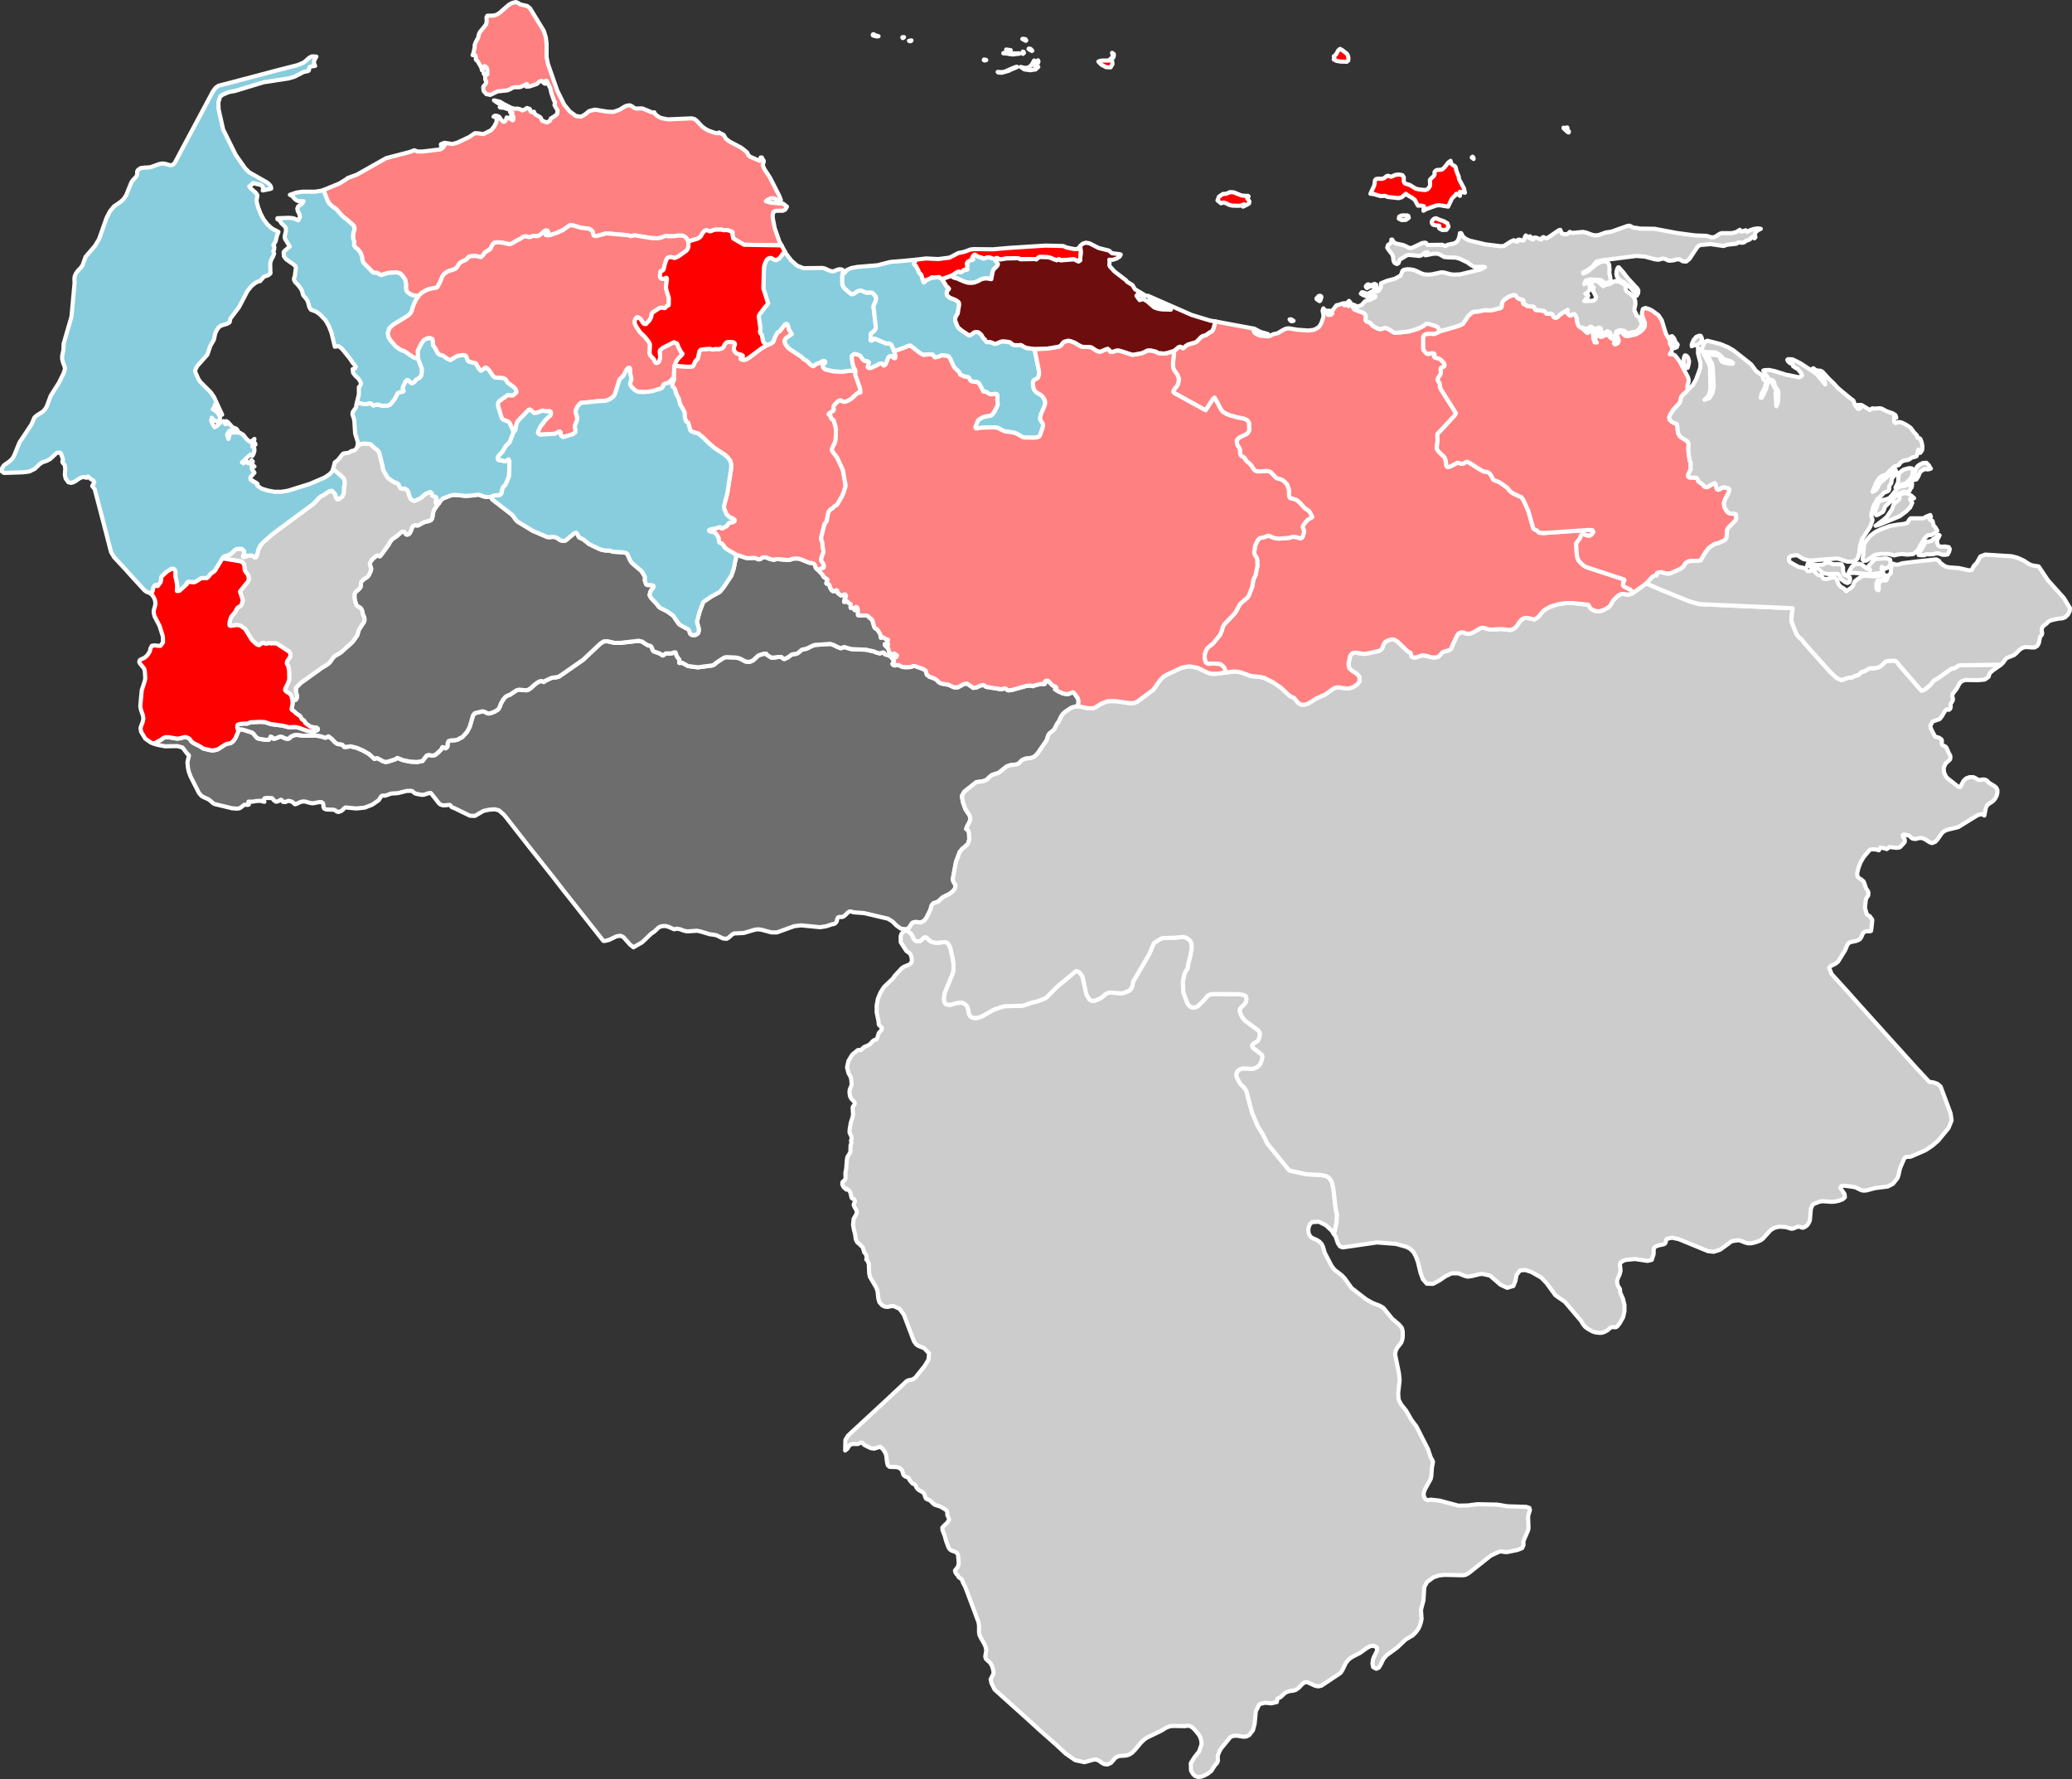
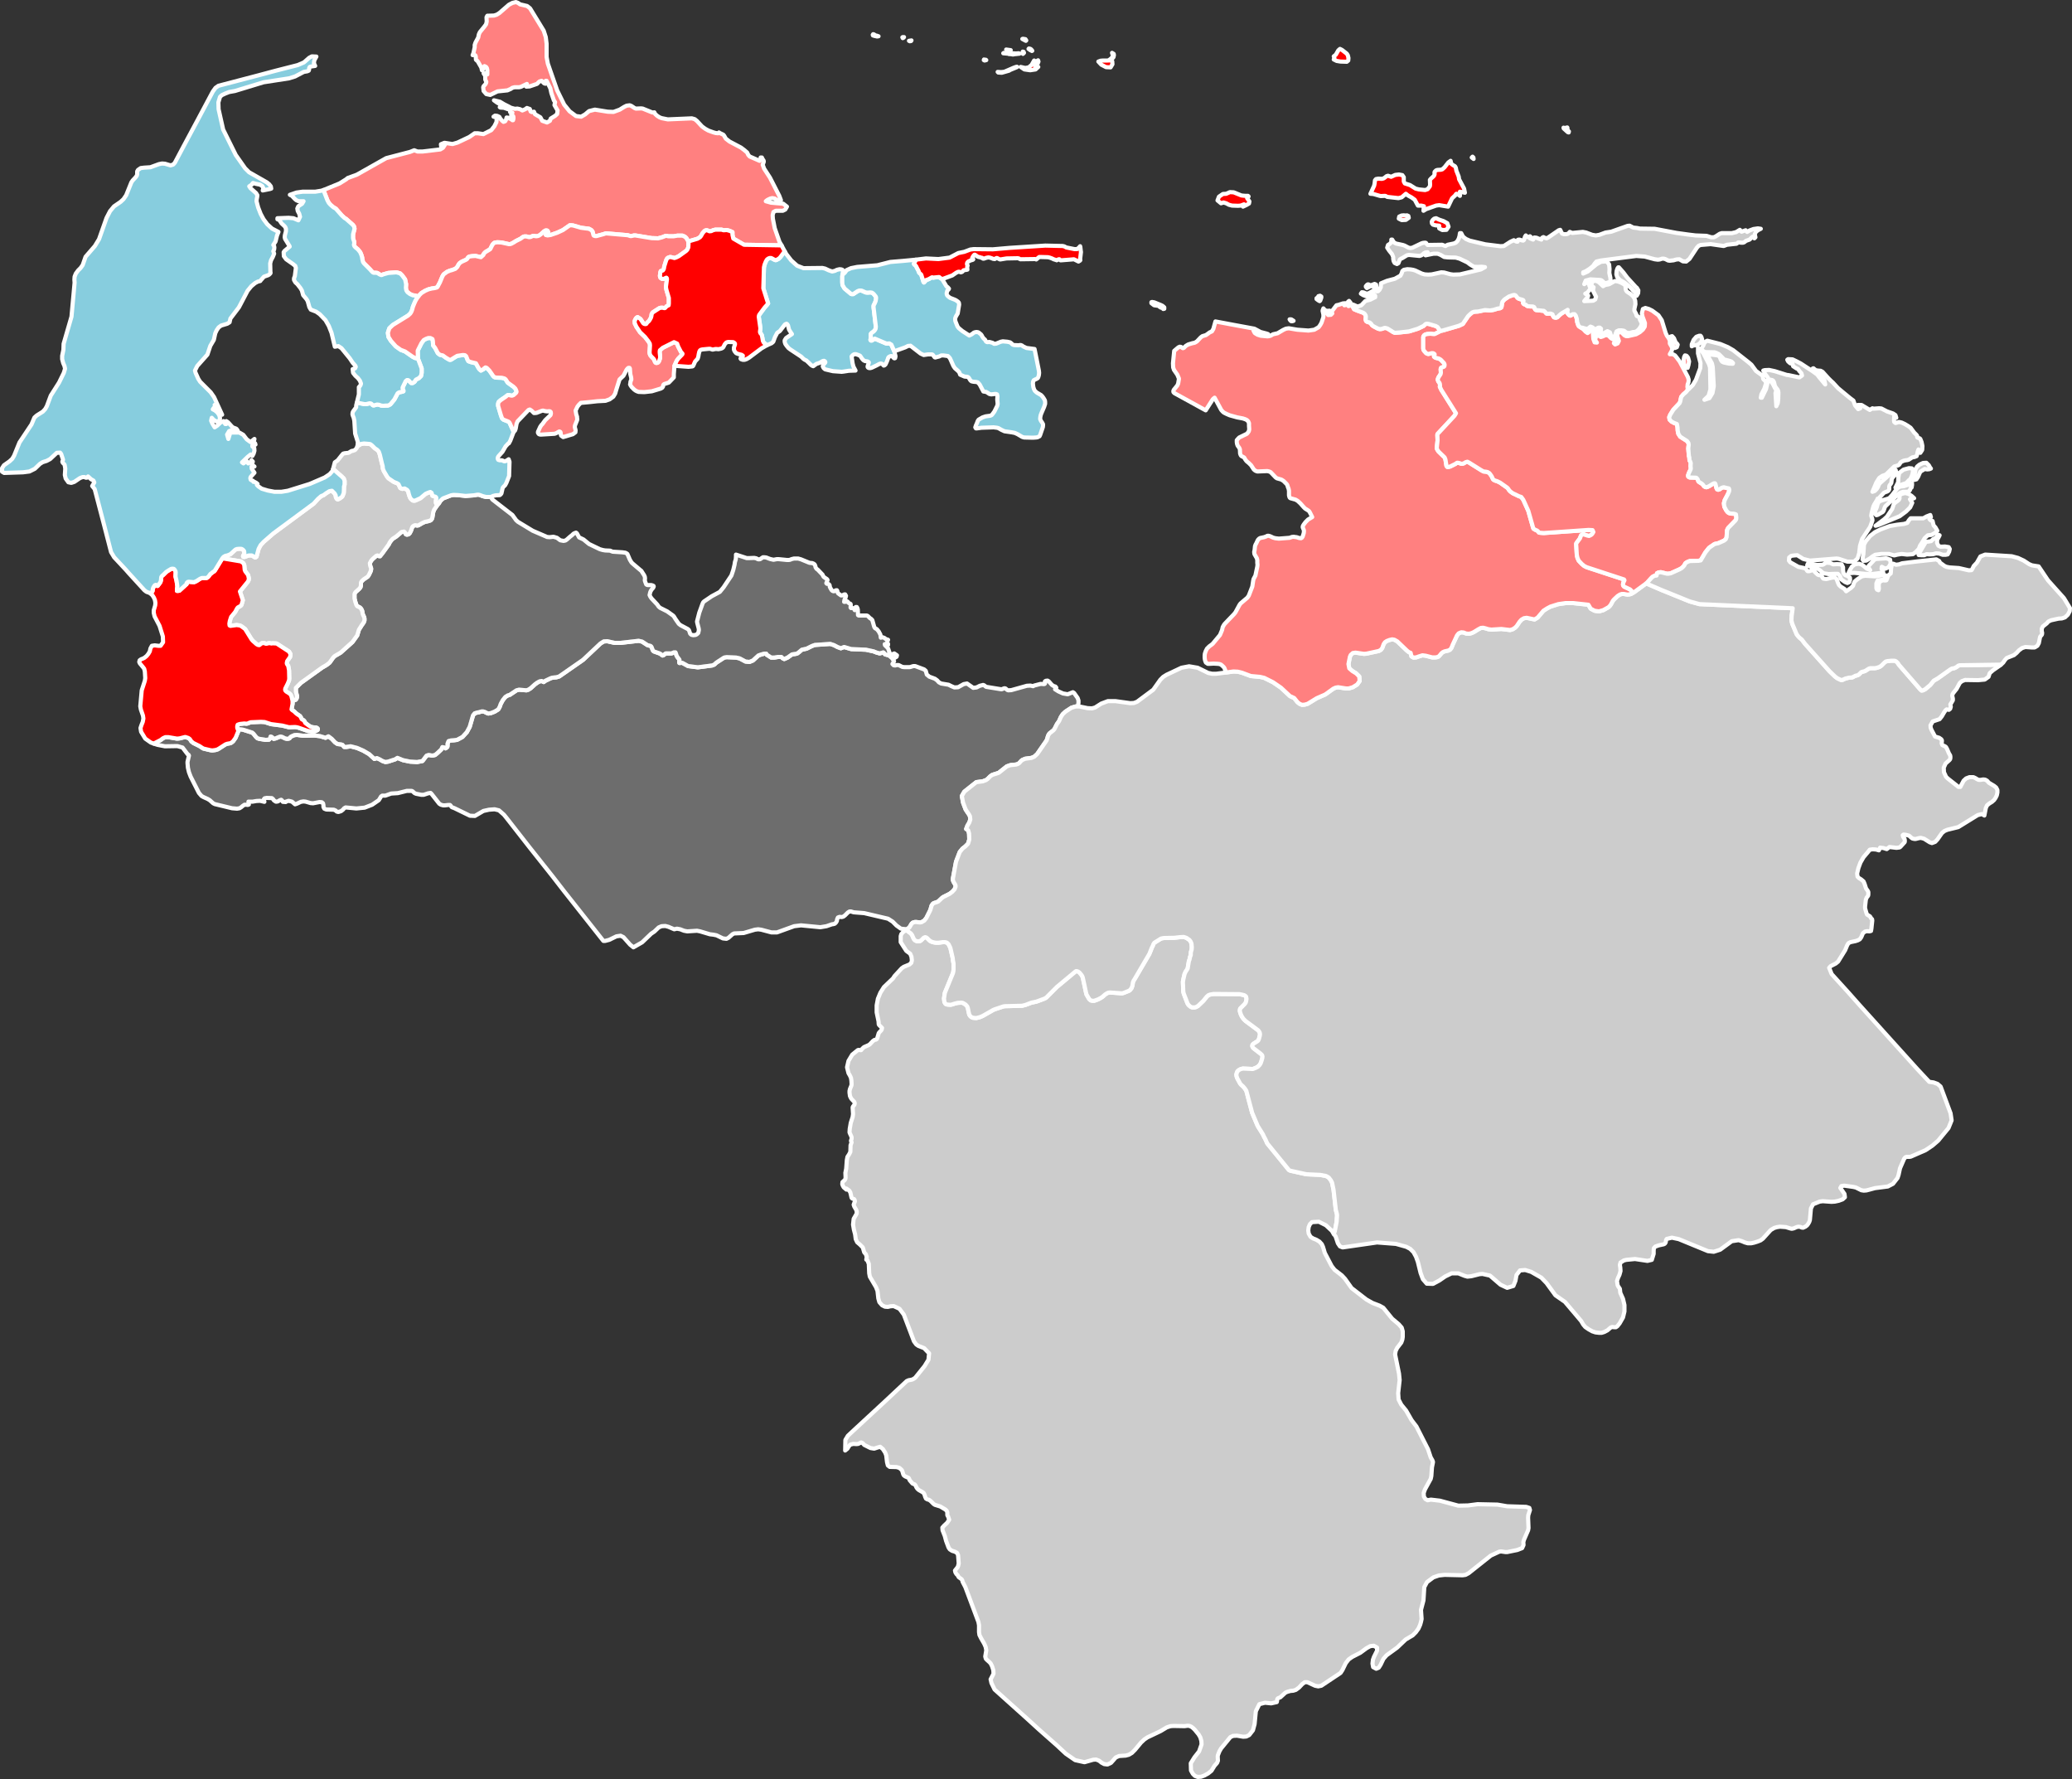
<svg xmlns="http://www.w3.org/2000/svg" xmlns:ns1="http://sodipodi.sourceforge.net/DTD/sodipodi-0.dtd" xmlns:ns2="http://www.inkscape.org/namespaces/inkscape" baseprofile="tiny" fill="#7c7c7c" height="858.4" stroke="#ffffff" stroke-linecap="round" stroke-linejoin="round" stroke-width="2" version="1.2" viewbox="0 0 1000 1124" width="1000" id="svg31" ns1:docname="Miss_Grand_Venezuela_2024 Result.svg" ns2:version="1.0.1 (3bc2e813f5, 2020-09-07)">
  <rect width="100%" height="100%" fill="#333333" stroke="none" />
  <defs id="defs35" />
  <ns1:namedview pagecolor="#ffffff" bordercolor="#666666" borderopacity="1" objecttolerance="10" gridtolerance="10" guidetolerance="10" ns2:pageopacity="0" ns2:pageshadow="2" ns2:window-width="1600" ns2:window-height="837" id="namedview33" showgrid="false" ns2:zoom="0.78772926" ns2:cx="459.42699" ns2:cy="298.3293" ns2:window-x="-8" ns2:window-y="-8" ns2:window-maximized="1" ns2:current-layer="svg31" ns2:document-rotation="0" />
  <path d="m 624.3,154.8 -0.6,0.2 h -0.5 l -0.4,-0.3 -0.4,-0.6 h 0.8 z m -62.4,-5.8 -0.5,0.1 -0.2,-0.4 -0.4,-0.2 h -0.4 l -0.7,-0.4 -0.5,-0.5 -2.2,-0.3 -1.3,-1 v -0.5 l 0.3,-0.1 1.1,0.2 3.2,1.3 0.8,0.4 0.8,0.7 z m 89.6,-2.7 -0.4,0.3 -0.5,-0.4 0.2,-0.5 -0.2,-0.1 0.5,-0.4 0.3,0.4 0.3,0.3 z m -14.3,-1.3 -0.3,0.3 -0.7,-0.4 -0.8,-0.6 v -0.4 l 0.6,-0.4 0.3,-0.6 0.8,-0.2 0.6,0.4 v 0.5 z m 23.5,-6.5 -1,0.5 -0.2,-0.2 -0.3,-0.4 v -0.3 l 0.6,-0.7 0.4,-0.2 0.5,0.1 0.2,0.3 0.1,0.7 z m 50.4,-62.5 0.1,0.7 -0.9,-0.7 0.4,-0.4 0.2,0.3 z m 45.3,-14.5 0.1,0.3 v 0.6 l 0.2,0.6 0.5,0.4 -0.1,0.5 -0.4,-0.1 -2,-1.8 -0.1,-0.4 0.7,0.2 0.6,-0.2 z m -255.2,-31.8 -0.4,1 -0.4,-0.7 0.4,-0.8 0.2,-0.1 z m -26.3,-1 0.2,0.3 0.6,-0.2 0.3,0.2 -0.8,0.2 -0.4,-0.2 z m 61.5,0 -0.9,0.1 0.5,-0.4 0.4,-0.2 0.1,-0.3 0.6,-0.3 -0.1,-1.2 -0.3,-0.9 0.8,0.5 0.1,0.6 -0.2,1 z m -42.2,-3.2 -0.5,0.5 v -0.3 l -0.2,-0.5 0.1,-0.3 0.4,0.1 z m -6.4,-1.3 -0.7,0.2 -1,-0.1 -0.5,-0.4 z m 10.4,0.3 -0.2,0.1 -0.5,-0.4 h -0.3 l -0.3,-0.3 -0.5,-0.3 0.2,-0.2 0.8,0.2 0.6,0.6 z m -58.5,-4.7 -0.6,0.1 -0.4,-0.2 1.2,-0.2 z m 55.6,-0.3 -0.2,0.2 -1.7,-0.9 0.3,-0.1 1.2,0.2 z m -59,-1.6 -0.1,0.2 -0.5,0.3 -0.2,-0.4 0.2,-0.1 0.3,0.2 z M 718.3,-264.1 l -0.1,0.2 -0.3,-0.2 -0.3,-0.3 0.3,-0.2 0.3,0.2 z" id="VEN99" name="" />
  <path d="m 377.2,118.4 -18.1,-0.3 -5.2,-3 -0.4,-1.8 V 112 l -1.3,-0.6 -1.4,-0.4 -1.6,0.1 -1,-0.3 h -2.9 l -1.2,0.3 -0.8,0.4 -0.9,0.1 -0.4,-0.2 -0.8,-0.3 h -0.4 l -0.6,0.2 -0.7,0.7 -0.4,0.5 -0.8,1.4 -0.5,0.6 -1.2,0.7 -4.4,1.3 -1,-1.7 -0.7,-0.6 -1.1,-0.5 h -2.5 l -1.7,0.3 h -2.7 l -0.8,-0.2 h -0.4 l -1.8,0.7 -1.9,0.5 -3.1,-0.1 -7.9,-1.3 H 306 l -1.3,0.3 h -0.5 l -1.2,-0.4 -10.5,-0.9 -0.4,0.1 -0.9,0.3 -3.3,0.9 h -0.7 l -0.6,-0.2 -0.2,-0.3 -0.4,-1.6 -0.5,-0.7 -1.2,-0.7 -3.9,-0.5 -3.8,-1.1 -0.9,-0.1 H 275 l -3.3,2.3 -2.8,1.3 -3.2,1.1 -0.8,0.1 -0.6,0.1 -0.9,-0.2 -0.1,-0.3 0.1,-0.2 1.2,-0.9 -0.4,-0.7 -0.4,-0.1 h -0.5 l -0.8,0.5 -0.5,0.5 -0.9,0.8 -1,0.7 -0.6,0.2 -0.7,0.1 -1.4,-0.2 -0.6,0.2 -0.6,0.3 -0.5,0.1 h -0.5 l -1.1,-0.3 h -1 l -0.5,0.1 -1.4,1 -2.2,1.1 -1.1,0.7 -1.1,0.6 -0.7,0.2 h -0.5 l -3.6,-0.8 -2,-0.1 -0.7,0.1 -0.6,0.1 -0.3,0.2 -0.5,0.5 -0.4,0.6 -0.9,1.8 -1.1,0.7 -1.2,0.7 -0.5,0.5 -0.4,0.5 -0.1,0.4 -1.2,1.1 -2.6,-0.6 -1.7,0.1 -1.3,0.2 -0.5,0.3 -0.6,0.9 -0.6,0.4 -2,0.9 -1,0.7 -0.5,0.7 -0.6,1.1 -0.9,0.9 -1.6,0.6 -1.1,0.3 -1.4,0.6 -1.6,1.2 -0.6,1 -1.2,2.9 -0.6,1.1 -0.4,0.8 -0.4,0.5 -1.1,0.3 -1.4,0.2 -1.6,0.4 -1.6,0.7 -1.8,1.1 -1,1 -0.5,0.7 -1.5,-0.5 -1.1,-0.1 -1.4,-0.6 -1.2,-0.9 -0.6,-0.9 -0.2,-1.2 0.1,-1.8 -0.5,-2.3 -1.4,-1.9 -1,-1 -1.8,-0.5 -3.9,0.3 -2.5,0.7 -0.6,0.3 h -0.4 l -0.7,-0.3 -1.1,-0.7 -1,-0.1 h -0.8 l -0.4,-0.2 -0.6,-0.6 -0.8,-0.9 -2.8,-2.8 -0.5,-0.7 -0.4,-1.7 v -0.4 l -0.4,-1.3 -0.5,-1.2 -0.6,-0.8 -0.6,-0.7 -1.2,-1 -0.5,-0.6 -0.2,-0.6 0.2,-0.8 -0.1,-0.8 -0.4,-1.1 -0.1,-0.6 v -0.8 -0.9 l 0.7,-2.7 -0.2,-1.1 -0.6,-0.8 -3.3,-2.9 -0.7,-0.4 -1.4,-1.3 -2.8,-3.2 -1.2,-0.7 -1.4,-1.2 -0.8,-0.9 -0.7,-1.3 -1.9,-4.9 7.8,-3.2 3.2,-2 0.7,-0.6 4.4,-1.6 14.2,-8 11.5,-3 2,-0.8 1.6,0.6 h 2.5 l 8.5,-1 1.3,-0.8 1.2,-1.9 -0.7,0.3 -0.6,0.4 -0.4,0.6 -0.3,0.7 -0.2,-1.8 1.7,-0.7 3.9,0.6 2.4,-0.7 5.7,-2.7 2.6,-1.8 h 1.5 l 2.7,0.4 3.8,-1.9 1.5,-1.9 1,-2 0.1,-1.4 -0.1,-0.5 -0.6,-0.5 -0.8,-0.2 0.7,-0.5 1,0.1 1.1,0.5 0.5,0.9 0.8,0.9 0.7,0.6 0.8,-0.3 0.4,-0.7 0.3,-1.1 0.7,0.1 0.8,0.4 0.7,0.3 0.6,0.5 h 0.3 l 0.2,-0.7 v -0.7 l -0.1,-0.5 -0.4,-0.4 -0.6,-0.2 0.2,-0.6 0.4,-0.5 -1.1,-0.3 0.1,-1 -3.1,-1.1 -1.7,-0.1 -0.3,-0.2 0.4,-0.5 h 1.6 l -0.6,-0.6 -0.8,-0.3 -1,-0.3 -0.9,-0.5 -1.5,-1.1 2.9,0.7 2,1.2 2,1 1.3,0.7 1.9,0.5 1.2,-0.1 1.3,0.3 1.1,0.6 1.4,-0.6 0.8,-0.6 1.4,0.5 0.4,1.2 0.6,0.3 1,-0.2 0.5,1.2 1.2,0.7 1.4,0.8 0.9,1.7 2.3,0.8 1.4,-0.8 0.4,-1.1 2.1,-1.3 1,-0.9 0.2,-1.7 -1.5,-2.6 0.3,-1.4 -0.6,-0.9 -1.2,-3.5 -0.5,-2.3 -1.8,-3.6 h -0.4 l -0.2,1.4 -0.6,-0.2 -0.7,-0.7 -0.5,-0.5 -1,0.3 -0.6,0.5 -0.4,0.5 -0.3,0.2 -3.5,1.2 -1.6,0.1 0.3,-1.3 -2.9,1.4 -0.9,0.2 h -2.2 l -1.1,0.3 -0.7,0.5 -1.6,0.7 -4.8,0.5 -3.5,1.7 -1.9,-0.4 -1.3,-1.5 -0.2,-1.8 0.2,-0.5 0.9,-1 0.3,-0.6 0.1,-0.5 -0.5,-1.1 v -2 l -0.2,-0.1 -0.6,-0.9 0.2,-0.2 1.1,0.5 0.5,0.2 v -2.1 l -0.2,-0.9 -0.4,-0.6 -0.8,-0.4 -0.3,0.5 -0.3,0.9 -0.6,0.6 -0.3,-1.3 -1.6,-2.8 -0.4,-0.5 -0.3,-0.2 -0.3,-0.3 -0.1,-1.6 -0.2,-0.5 -0.5,-0.2 -0.8,0.1 0.4,-1 0.6,-2.8 v -1.1 l 0.4,-1.2 1.3,-2.4 0.3,-1.5 0.5,-1.1 2.2,-2.7 0.8,-1.1 0.3,-1.3 -0.1,-2.1 0.4,-0.7 3.2,-0.1 1.3,-0.4 1.3,-0.8 4.6,-4 1.7,-0.9 1.7,-0.4 1,0.4 1,0.7 3.4,0.8 1.4,1.1 6.6,10.8 1,3.1 0.4,3.2 v 6.4 l 0.6,3.2 4.5,12.9 3.4,6.9 2.6,3.2 3.1,2.3 2.5,0.3 1.9,-1.1 1.9,-1.6 2.8,-0.7 6.2,1 2.8,0.1 3,-1.1 2.1,-1.3 1.2,-0.6 1.5,-0.2 0.8,0.3 1.5,1 0.7,0.3 2.5,-0.1 0.8,0.1 4.7,1.9 0.9,-0.1 0.4,0.8 1,0.9 1.1,0.7 1,0.4 3,0.6 11.6,-0.5 1.4,0.4 1.1,0.9 2.4,2.6 1.5,1.1 1.6,0.9 2.5,0.9 1.1,0.3 1.1,0.1 0.4,-0.4 0.4,0.3 1.7,0.8 0.4,0.5 0.8,1.4 1.8,1.4 5.5,2.9 1.6,1.2 1.4,1.2 0.5,1.1 0.7,0.8 4.8,2.1 0.5,-1 v -0.6 h 0.6 l 0.2,0.5 0.7,1.1 v 0.5 l -0.5,1.4 0.7,1.9 2.8,4.3 4.5,8.8 0.8,2.1 -0.7,1 -0.5,-0.3 -0.8,-0.8 -1,-0.7 -1.2,-0.2 -0.9,0.2 -0.9,0.4 -0.7,0.4 -0.6,0.5 2.5,0.7 5.9,0.5 1.8,1.4 -0.8,1.4 -1.2,0.6 h -3.4 l -1.1,0.6 -0.4,1.5 0.1,1.7 0.9,4.6 2.3,6.6 z" id="VEN23" name="Falcón" style="fill:#ff8080;fill-opacity:1" />
  <path d="m 430.8,317.9 0.7,1.2 -0.8,1.3 0.6,0.6 0.7,0.1 0.8,-0.2 h 0.9 l 1.8,0.9 0.9,0.1 h 2.6 l 0.5,-0.1 0.6,-0.2 0.7,-0.2 h 0.9 l 4.3,1.6 0.8,0.7 0.5,1.8 1.2,1 2.7,1 1.1,0.8 0.8,0.9 1.1,0.6 3.6,0.6 1.4,0.7 1.4,0.6 1.8,-0.1 2.7,-1.5 1.6,-0.3 3,2.1 1.6,-0.2 1.6,-0.8 1.6,-0.4 0.5,0.2 0.9,0.7 7.4,1.2 0.4,-0.1 0.7,-0.3 0.4,-0.1 0.5,0.1 0.8,0.7 0.5,0.2 1.5,-0.1 7.5,-2.1 1.7,-0.1 1.3,0.3 0.5,-0.3 3.1,-0.8 h 0.4 l 1.2,0.1 0.4,-0.1 0.2,-0.3 -0.1,-0.9 0.4,-0.3 0.9,-0.1 0.6,0.4 1.5,1.7 0.8,0.5 0.9,0.3 0.4,0.5 -0.6,0.8 1.6,1 2.2,1 2.3,0.4 2.5,-1 0.6,0.4 1.7,2.4 0.4,1.2 v 1.3 l -0.4,1.6 h -1 l -2,0.6 -2.9,1.9 -1.3,1.2 -0.9,1.4 -0.9,2 -1,1.4 -1.2,2.4 -0.5,0.6 -1.9,1.5 -0.4,0.6 -0.3,0.6 -0.4,1.4 -0.3,0.8 -4.5,6.5 -1.4,1.3 -1.4,0.6 -3,0.4 -1.4,0.6 -0.5,0.4 -1,1.1 -0.6,0.4 -0.9,0.3 -2.8,0.3 -1.7,0.6 -3.9,3.1 -0.9,0.3 -1.6,0.5 -0.8,0.3 -0.8,0.6 -1.3,1.3 -0.7,0.5 -1.6,0.6 -3.1,0.4 -5.8,4.6 -1.2,2.1 0.6,3.2 1.2,3.2 0.5,0.8 1.1,1.6 0.5,0.9 0.2,1.6 -0.5,1.5 -0.9,1.5 -0.6,1.6 1,0.7 0.4,1.5 0.1,2.9 -0.6,2 -1.3,1.3 -1.4,1.1 -1.3,1.6 -1.8,4.7 -1.5,8.1 v 0.8 l 0.3,0.8 0.9,1.5 0.1,0.8 -0.5,1.3 -1.1,1.2 -1.3,1 -3.2,1.6 -0.6,0.5 -1.7,1.6 -0.7,0.3 -1.5,0.5 -0.5,0.4 -0.5,0.8 -0.6,2.1 -1.9,3.8 -1,1.3 -1.4,0.8 -0.8,0.1 -1.6,-0.2 h -0.8 l -1,0.3 -0.6,0.6 -1,1.7 -1.2,0.9 -2.9,-0.3 -2.1,-1.5 -1.9,-1.9 -2.2,-1.4 -11.5,-2.7 -5.1,-0.4 -1.3,-0.4 H 410 l -0.8,0.5 -1.4,1.4 -0.8,0.6 -0.8,0.2 -1,-0.1 -0.8,0.3 -0.4,0.9 -0.1,0.8 -0.4,0.7 -0.6,0.6 -0.7,0.2 -0.7,0.1 -2.6,0.9 -3,0.5 -9.3,-0.9 -3.3,0.4 -8.3,3 h -2.7 l -4.9,-1.3 -1.5,-0.2 -1.6,0.2 -5.4,1.6 -4.6,0.2 -0.8,0.4 -1.9,1.7 -1,0.5 -1.7,-0.2 -3.1,-1.5 -1.5,-0.3 -1.7,-0.2 -4.7,-1.4 -1.5,-0.3 -4.7,0.3 -1.6,-0.3 -1.8,-0.7 -1.6,-0.3 -1.3,0.3 -2.8,-1.2 -1.5,-0.4 -1.8,0.1 -1.4,0.6 -2.1,2 -1.5,1 -4.4,4.2 -4.2,2.4 -1.6,-1.3 -3.2,-3.6 -1.4,-0.7 -2,0.3 -3.5,1.7 -1.9,0.5 h -0.9 l -18.9,-23.9 -5.5,-7.1 -11.2,-14.1 -11.1,-14.2 -1.3,-1.6 -2.4,-2.1 -2.1,-0.5 -2.7,0.2 -2.7,0.6 -4.1,2.4 -2.4,-0.1 -7.6,-3.7 -1.1,-0.4 -0.2,-0.2 -0.5,-0.7 -0.3,-0.2 h -0.7 l -1.7,0.2 h -0.8 l -1.1,-0.3 -0.8,-0.5 -3.7,-4.7 -0.5,-0.5 -1.2,0.2 -2.1,0.7 h -1.2 l -2.5,-0.5 -0.7,-0.3 -1,-0.9 -0.5,-0.2 h -2.2 l -4.4,1.1 -3.2,0.2 -2.8,1 h -1.5 l -0.6,0.4 -0.4,0.7 -0.7,1.1 -3.2,2.2 -3.6,1.4 -4,0.4 -5.2,-0.5 -0.7,0.4 -0.6,0.7 -0.9,0.7 -1.3,0.4 -0.8,-0.2 -0.5,-0.5 -0.9,-0.4 -3.6,-0.1 -1,-0.4 -0.4,-0.8 v -0.9 l -0.2,-0.9 -0.6,-0.5 -1.1,-0.1 -3.1,0.6 -1.2,-0.1 -2.4,-0.7 -1.1,-0.1 -1.2,0.2 -1.9,0.9 -0.9,0.3 -1.5,-1.3 -1.6,-0.4 -1.3,0.4 -0.1,0.2 -1.4,-0.1 -0.4,-0.7 -0.4,-0.3 -0.6,0.2 -1,0.6 -0.5,0.1 h -0.5 l -0.9,-0.6 -0.4,-0.6 -0.6,-0.5 -2.5,-0.1 -1,0.2 -0.4,0.5 0.3,1.2 -2.1,-0.5 -1.8,0.1 -1.7,0.3 h -2.1 l 0.2,1.4 -0.5,0.2 -0.8,-0.1 H 118 l -0.9,0.6 -0.7,0.6 -0.8,0.5 -1.2,0.2 -2.4,-0.2 -8.3,-2 -0.8,-0.4 -1.7,-1.5 -1,-0.6 -2,-0.9 -0.9,-0.5 -1.3,-1.5 -4,-7.9 -0.8,-2.1 -0.5,-2.1 -0.2,-2.2 v -0.7 l 0.7,-3 -0.2,-0.4 -0.4,-0.2 -2.5,-3.3 -2.5,-0.7 -6,0.1 -3.6,-0.7 -1.8,-0.6 3.3,-1.7 1.2,-0.9 1.1,-0.5 h 0.6 0.9 l 4.1,0.7 1.2,-0.1 2.8,-0.7 1.5,0.5 0.7,0.5 0.8,1.2 0.3,0.2 0.6,0.5 3,1.5 1.2,0.8 0.7,0.4 3.4,0.8 0.9,0.1 1.5,-0.2 1,-0.3 0.7,-0.4 3.1,-2 0.8,-0.3 1.6,-0.3 0.4,-0.2 0.4,-0.3 0.5,-0.4 1.2,-1.7 1.4,-3.4 -0.2,-0.3 0.9,-0.4 1.5,0.2 4.4,1.4 0.6,0.5 1.2,1.5 0.7,0.7 0.9,0.3 3.1,0.5 1.6,-0.1 0.6,-0.7 0.2,-0.8 0.6,0.2 0.9,0.9 0.9,-0.2 1.7,-0.7 0.7,-0.2 0.8,0.2 1.4,0.7 0.9,0.2 0.9,-0.1 0.4,-0.2 0.2,-0.4 0.5,-0.4 1.6,-0.7 1.3,-0.1 2.8,0.4 5.6,-0.1 2.6,0.3 2.7,0.8 1.4,-0.7 1.6,1.2 1.6,1.7 1.2,0.8 1.7,0.2 0.7,0.2 0.8,1 h 1.2 l 1.9,-0.3 3.1,0.8 3,1.3 2.9,1.7 2.5,2.3 1.2,-0.4 1.3,0.6 1.4,0.8 1.4,0.5 1.3,-0.2 3.4,-1.1 1.1,-0.7 2.7,1.1 3.4,0.7 3.4,0.2 2.6,-0.5 0.4,-0.5 1.2,-1.6 0.4,-0.5 1,-0.3 0.6,0.1 0.5,0.1 0.7,0.1 1.3,-0.3 1.2,-1 1.8,-1.7 0.5,-1.1 0.4,0.1 0.6,0.1 0.4,0.2 0.1,0.2 0.6,-0.4 0.3,-0.3 0.1,-0.5 v -1.1 l 0.5,-1.2 1.1,-0.3 1.5,-0.1 1.5,-0.2 2.6,-1.4 2.1,-2.3 1.4,-2.6 1.6,-5.5 0.8,-1 1.3,-0.4 0.7,-0.1 1.3,-0.4 h 0.8 l 0.7,0.2 1.2,0.6 0.5,0.2 1.3,-0.2 1.8,-0.7 1.8,-1.1 0.7,-1.3 0.5,-1.4 1,-1.8 1.2,-1.5 1.1,-0.7 1,-0.3 3.3,-2.2 1.2,-0.3 3.6,0.3 0.9,-0.3 1.1,-0.7 2.1,-1.9 1.1,-0.8 1.1,-0.6 1,-0.2 1,0.5 0.8,-0.6 2.5,-1.2 0.9,-0.3 2,-0.2 1.3,-0.4 11.5,-8 8.4,-7.9 1.6,-1 1.7,-0.1 3.5,0.8 h 2.9 l 8.7,-1 1.7,0.4 2.6,1.7 1.5,0.4 0.4,0.4 0.7,1.8 0.4,0.4 2.8,1 0.4,0.2 0.8,0.6 0.3,0.2 0.5,-0.2 0.7,-0.6 0.3,-0.2 h 2.8 l 1.1,-0.5 h 0.8 l 0.3,0.8 0.2,0.7 0.4,0.7 1,1.3 v 0.4 l -0.1,0.9 0.1,0.3 h 0.3 l 0.8,-0.1 0.4,0.1 2.7,1.5 4.7,0.6 6.9,-0.9 1,-0.4 1.1,-1 3.7,-2.4 1.2,-0.2 4.6,0.2 1.7,0.4 2.8,1.5 1.9,0.2 1.7,-0.7 2.6,-2.4 1.4,-0.5 1.5,-0.4 h 0.9 l 0.3,0.6 0.4,0.2 1.7,1.1 h 1.5 l 1.8,-0.3 h 1.6 l 0.6,0.6 0.8,0.4 1.6,-0.7 2.1,-1.5 0.5,-0.1 1.4,-0.2 0.7,-0.2 0.8,-0.6 0.7,-0.6 0.7,-0.6 2.3,-0.5 2.6,-1.3 1.4,-0.5 7.4,-0.5 1.8,0.6 1.7,0.9 1.6,0.6 1.6,-0.6 3.4,1 7.1,0.3 3.7,0.8 1.5,0.6 1.5,0.4 1.3,-0.4 0.4,-0.1 0.3,0.2 0.5,0.7 0.3,0.1 1.7,0.5 1.6,1.3 z" id="VEN25" name="Apure" style="fill:#808080;fill-opacity:0.75" />
  <path d="m 236.9,239.8 0.7,1.2 9.7,7.5 1.8,2.5 0.9,0.8 7.1,4.3 6.5,2.8 0.4,0.2 1.3,0.1 1.8,-0.2 1.7,0.5 1.6,1.2 1.6,0.3 0.9,-0.2 0.6,-0.4 1.7,-1.5 0.9,-0.7 0.6,-0.6 0.5,-0.3 0.8,-0.3 0.4,0.3 1.1,2 2.1,1 2.7,2.2 5.2,2.5 1.4,0.4 1.2,0.2 2.4,0.1 0.4,0.2 0.8,0.3 4.7,0.3 1.4,0.2 0.6,0.3 0.4,0.3 1.2,2.8 0.8,1.3 0.5,0.5 3.9,3.3 0.3,0.2 1.4,2.2 0.3,0.7 0.1,0.8 -0.1,0.9 0.1,0.4 0.2,0.6 0.4,1 0.3,0.2 0.4,0.1 h 1.7 l 0.7,0.2 0.4,0.2 0.1,0.3 -0.3,0.7 -0.5,0.5 -0.6,0.9 -0.3,0.7 -0.2,0.9 -0.1,0.4 0.3,0.7 0.6,0.9 2.8,3 0.7,1 0.7,0.6 3.4,1.7 2.8,2 0.4,0.4 0.8,1.3 1.6,2.3 0.5,0.4 0.4,0.3 3.4,1.8 0.5,0.4 0.2,0.4 0.3,0.9 0.2,0.6 0.6,0.5 0.9,0.2 0.9,-0.1 0.4,-0.1 0.6,-0.4 0.5,-0.5 0.3,-1.4 -0.1,-0.8 -0.7,-2.7 -0.1,-0.6 1.1,-4.3 1.6,-4.4 0.3,-0.6 0.4,-0.4 3.7,-2.5 3.9,-2.1 1.8,-2.2 3.8,-5.7 0.9,-2.7 0.6,-2.5 0.2,-1.3 0.4,-1.3 0.1,-1.3 v -1 l 5.2,1.7 h 1 l 2.6,-0.1 1,0.2 0.7,0.4 0.5,0.1 0.7,-0.1 0.4,-0.3 0.6,-0.4 0.3,-0.2 h 0.7 l 0.9,0.1 1.8,0.7 1.7,0.4 1.6,-0.3 h 0.9 l 4,0.4 h 0.9 l 0.6,-0.1 0.7,-0.3 1.2,-0.3 h 0.5 1.5 l 1.4,0.4 3.9,1.6 0.4,0.1 1.1,0.1 0.7,0.3 0.5,0.4 0.3,0.7 0.1,0.6 0.5,0.8 0.5,0.3 2.4,2.5 0.3,0.7 0.3,0.4 1.6,1.1 0.2,0.4 -0.4,1 -0.2,0.5 0.3,0.3 h 0.5 l 0.4,0.2 0.3,0.3 0.1,0.2 0.1,0.8 0.4,0.8 0.5,0.8 0.5,0.4 0.6,0.1 1,-0.5 h 0.4 l 0.2,0.3 0.2,0.9 0.2,0.3 1.1,0.8 0.3,0.2 h 0.6 l 1,-0.5 h 0.4 l 0.4,0.7 -0.2,0.8 -0.5,1 -0.2,1.1 h 0.5 l 0.5,-0.5 0.8,0.5 v 0.2 l 0.5,0.4 0.6,0.3 0.2,0.1 0.1,0.5 -0.1,1.2 0.2,0.3 h 0.8 l 0.4,0.1 0.3,0.3 0.3,0.6 0.4,-1 0.1,-0.5 h 0.5 l 0.3,0.5 0.2,0.7 0.1,2.7 0.3,0.2 h 0.5 3.4 l 0.5,0.2 1.1,1.1 0.4,0.2 0.7,0.7 0.9,3.2 0.4,0.7 0.9,0.5 0.9,1.1 0.8,1.5 0.2,1.5 0.9,-0.2 0.8,0.3 0.8,0.6 1,0.3 -0.3,0.7 -0.1,0.5 0.1,0.4 0.3,0.4 v 0.5 l -1.6,-0.4 0.1,0.5 1.5,1.5 0.8,2.4 0.8,0.7 1.4,-0.6 1.3,0.9 -0.2,0.7 -1,0.6 -0.9,0.4 -0.1,-0.3 -1.6,-1.3 -1.7,-0.5 -0.3,-0.1 -0.5,-0.7 -0.3,-0.2 -0.4,0.1 -1.3,0.4 -1.5,-0.4 -1.5,-0.6 -3.7,-0.8 -7.1,-0.3 -3.4,-1 -1.6,0.6 -1.6,-0.6 -1.7,-0.9 -1.8,-0.6 -7.4,0.5 -1.4,0.5 -2.6,1.3 -2.3,0.5 -0.7,0.6 -0.7,0.6 -0.8,0.6 -0.7,0.2 -1.4,0.2 -0.5,0.1 -2.1,1.5 -1.6,0.7 -0.8,-0.4 -0.6,-0.6 h -1.6 l -1.8,0.3 h -1.5 l -1.7,-1.1 -0.4,-0.2 -0.3,-0.6 h -0.9 l -1.5,0.4 -1.4,0.5 -2.6,2.4 -1.7,0.7 -1.9,-0.2 -2.8,-1.5 -1.7,-0.4 -4.6,-0.2 -1.2,0.2 -3.7,2.4 -1.1,1 -1,0.4 -6.9,0.9 -4.7,-0.6 -2.7,-1.5 -0.4,-0.1 -0.8,0.1 h -0.3 l -0.1,-0.3 0.1,-0.9 v -0.4 l -1,-1.3 -0.4,-0.7 -0.2,-0.7 -0.3,-0.8 h -0.8 l -1.1,0.5 h -2.8 l -0.3,0.2 -0.7,0.6 -0.5,0.2 -0.3,-0.2 -0.8,-0.6 -0.4,-0.2 -2.8,-1 -0.4,-0.4 -0.7,-1.8 -0.4,-0.4 -1.5,-0.4 -2.6,-1.7 -1.7,-0.4 -8.7,1 h -2.9 l -3.5,-0.8 -1.7,0.1 -1.6,1 -8.4,7.9 -11.5,8 -1.3,0.4 -2,0.2 -0.9,0.3 -2.5,1.2 -0.8,0.6 -1,-0.5 -1,0.2 -1.1,0.6 -1.1,0.8 -2.1,1.9 -1.1,0.7 -0.9,0.3 -3.6,-0.3 -1.2,0.3 -3.3,2.2 -1,0.3 -1.1,0.7 -1.2,1.5 -1,1.8 -0.5,1.4 -0.7,1.3 -1.8,1.1 -1.8,0.7 -1.3,0.2 -0.5,-0.2 -1.2,-0.6 -0.7,-0.2 h -0.8 l -1.3,0.4 -0.7,0.1 -1.3,0.4 -0.8,1 -1.6,5.5 -1.4,2.6 -2.1,2.3 -2.6,1.4 -1.5,0.2 -1.5,0.1 -1.1,0.3 -0.5,1.2 v 1.1 l -0.1,0.5 -0.3,0.3 -0.6,0.4 -0.1,-0.2 -0.4,-0.2 -0.6,-0.1 -0.4,-0.1 -0.5,1.1 -1.8,1.7 -1.2,1 -1.3,0.3 -0.7,-0.1 -0.5,-0.1 -0.6,-0.1 -1,0.3 -0.4,0.5 -1.2,1.6 -0.4,0.5 -2.6,0.5 -3.4,-0.2 -3.4,-0.7 -2.7,-1.1 -1.1,0.7 -3.4,1.1 -1.3,0.2 -1.4,-0.5 -1.4,-0.8 -1.3,-0.6 -1.2,0.4 -2.5,-2.3 -2.9,-1.7 -3,-1.3 -3.1,-0.8 -1.9,0.3 h -1.2 l -0.8,-1 -0.7,-0.2 -1.7,-0.2 -1.2,-0.8 -1.6,-1.7 -1.6,-1.2 -1.4,0.7 -2.7,-0.8 -2.6,-0.3 -5.6,0.1 -2.8,-0.4 -1.3,0.1 -1.6,0.7 -0.5,0.4 -0.2,0.4 -0.4,0.2 -0.9,0.1 -0.9,-0.2 -1.4,-0.7 -0.8,-0.2 -0.7,0.2 -1.7,0.7 -0.9,0.2 -0.9,-0.9 -0.6,-0.2 -0.2,0.8 -0.6,0.7 -1.6,0.1 -3.1,-0.5 -0.9,-0.3 -0.7,-0.7 -1.2,-1.5 -0.6,-0.5 -4.4,-1.4 -1.5,-0.2 -0.9,0.4 -0.4,-1.1 v -0.8 l 0.2,-0.7 0.5,-0.2 0.8,-0.2 1.9,-0.2 1.1,0.1 0.8,-0.2 0.6,-0.3 0.7,-0.2 4.8,-0.2 1.8,0.1 3.1,1 5.4,0.7 3.2,0.8 h 0.5 l 2.5,-0.1 0.8,0.1 0.8,0.2 4.6,1.6 1.7,0.2 h 1.2 l 0.7,-0.1 0.6,-0.3 0.5,-0.3 0.1,-0.5 -0.2,-0.3 -0.5,-0.3 -1.9,-0.2 -1,-0.3 -0.8,-0.5 -1.7,-1.3 -0.3,-0.7 -0.4,-0.5 -1,-0.6 -0.3,-0.7 -0.5,-0.8 -1.5,-1 -0.6,-0.5 -0.8,-0.8 -0.8,-0.5 -0.4,-0.4 0.5,-2.7 v -1.4 l 1.1,-0.4 0.5,-0.2 0.4,-0.7 0.2,-0.9 -0.6,-2.3 v -1.8 l 2.4,-2.4 10.3,-7.4 1.9,-1.1 0.7,-0.5 1,-0.8 1.7,-2.4 0.7,-0.7 2.9,-1.7 5.7,-5.1 2.3,-3.2 0.8,-2.7 1.5,-2.4 0.4,-0.5 0.5,-0.8 0.3,-0.8 v -0.9 l -0.1,-0.6 -0.7,-1.5 -0.3,-1.6 -0.3,-0.7 -0.4,-0.6 -0.6,-0.5 -0.7,-0.3 -0.4,-0.2 -0.4,-0.6 -0.5,-1.5 -0.2,-0.8 -0.2,-0.8 v -2 l 0.1,-0.5 0.4,-0.6 1.8,-1.6 0.6,-0.8 0.2,-0.9 v -1.2 l 0.2,-0.5 0.4,-0.5 0.8,-0.7 1.8,-1.2 0.4,-0.5 0.4,-0.7 0.7,-1.5 0.2,-0.8 v -0.6 l -0.3,-0.8 -0.2,-0.8 -0.1,-0.8 0.5,-1 0.5,-0.7 0.4,-0.4 1.7,-1.5 0.6,-0.2 0.5,0.3 0.7,0.1 1.2,-1.5 3.1,-4.3 0.3,-0.7 0.7,-1 0.8,-0.9 1.7,-1.1 2.6,-2.2 1.2,-0.2 0.5,0.5 0.3,0.7 0.3,0.2 0.3,0.1 0.8,-0.2 0.6,-0.6 0.6,-1.2 0.4,-1.2 0.3,-0.7 0.7,-0.5 0.7,-0.2 0.8,0.2 0.6,-0.1 0.7,-0.4 1.2,-0.7 1.3,-0.6 1.5,-0.3 1.2,-0.4 0.4,-0.4 0.4,-0.6 0.5,-3 0.4,-1.1 1.5,-2.2 0.8,-0.9 0.8,-1.3 1.2,-1.1 3.9,-1.5 1.2,-0.2 2.2,0.1 3.6,0.4 4,-0.3 1.7,-0.3 h 0.6 l 0.7,0.2 1.3,0.5 1.6,0.4 z" id="VEN26" name="Barinas" style="fill:#808080;fill-opacity:0.749" />
  <path d="m 211,243.8 -1.5,2.2 -0.4,1.1 -0.5,3 -0.4,0.6 -0.4,0.4 -1.2,0.4 -1.5,0.3 -1.3,0.6 -1.2,0.7 -0.7,0.4 -0.6,0.1 -0.8,-0.2 -0.7,0.2 -0.7,0.5 -0.3,0.7 -0.4,1.2 -0.6,1.2 -0.6,0.6 -0.8,0.2 -0.3,-0.1 -0.3,-0.2 -0.3,-0.7 -0.5,-0.5 -1.2,0.2 -2.6,2.2 -1.7,1.1 -0.8,0.9 -0.7,1 -0.3,0.7 -3.1,4.3 -1.2,1.5 -0.7,-0.1 -0.5,-0.3 -0.6,0.2 -1.7,1.5 -0.4,0.4 -0.5,0.7 -0.5,1 0.1,0.8 0.2,0.8 0.3,0.8 v 0.6 l -0.2,0.8 -0.7,1.5 -0.4,0.7 -0.4,0.5 -1.8,1.2 -0.8,0.7 -0.4,0.5 -0.2,0.5 v 1.2 l -0.2,0.9 -0.6,0.8 -1.8,1.6 -0.4,0.6 -0.1,0.5 v 2 l 0.2,0.8 0.2,0.8 0.5,1.5 0.4,0.6 0.4,0.2 0.7,0.3 0.6,0.5 0.4,0.6 0.3,0.7 0.3,1.6 0.7,1.5 0.1,0.6 v 0.9 l -0.3,0.8 -0.5,0.8 -0.4,0.5 -1.5,2.4 -0.8,2.7 -2.3,3.2 -5.7,5.1 -2.9,1.7 -0.7,0.7 -1.7,2.4 -1,0.8 -0.7,0.5 -1.9,1.1 -10.3,7.4 -2.4,2.4 v 1.8 l 0.6,2.3 -0.2,0.9 -0.4,0.7 -0.5,0.2 -1.1,0.4 -0.5,-2.1 -0.4,-0.9 -0.3,-0.3 -0.5,-0.4 -1.3,-0.8 -0.5,-0.5 -0.1,-0.4 0.1,-0.6 1.2,-2.4 0.6,-1.5 0.1,-0.9 -0.1,-4 -0.4,-2.1 -0.6,-0.9 -0.1,-0.4 0.2,-1 1.4,-2 0.2,-1 v -0.4 l -0.7,-1.2 -6,-3.9 -1.9,-0.1 -0.6,0.1 -1,-0.2 -0.5,0.1 -0.8,0.2 h -0.5 l -0.6,-0.3 h -0.9 l -0.4,0.1 -0.9,0.7 -0.3,0.2 -0.6,-0.1 -0.7,-0.4 -1.8,-1.6 -0.6,-0.7 -3.1,-5 -0.4,-0.3 -1.5,-1.1 -0.7,-0.3 -1.5,-0.2 -3,0.4 -0.4,-0.2 -0.1,-0.9 0.2,-1.2 0.5,-1.6 0.2,-0.5 1.9,-2.3 0.9,-1.7 0.4,-0.5 1.1,-0.6 0.5,-0.4 0.2,-0.4 0.6,-2.1 -1.4,-4.2 3.8,-4.7 0.4,-0.8 0.1,-0.8 -0.3,-1.4 -0.1,-0.3 -1.3,-1.7 -0.3,-0.7 -0.2,-2.2 -0.3,-0.8 -0.3,-0.4 -0.6,-0.4 -0.4,-0.3 -9,-1.5 0.6,-0.7 0.9,-0.5 1,-0.2 0.7,-0.3 0.7,-0.3 0.8,-0.7 1.4,-1.3 0.4,-0.3 0.6,-0.2 1.1,-0.1 h 0.7 l 0.5,0.1 0.6,0.4 0.5,0.6 0.1,0.8 v 0.4 l -0.5,1 -0.1,0.3 0.1,0.3 0.4,0.1 0.7,-0.2 1.2,-0.5 0.7,-0.1 h 0.6 0.5 l 0.7,0.4 0.9,0.6 0.3,-0.1 0.4,-0.3 1,-3.7 0.2,-0.4 0.8,-1.5 1.5,-1.6 4.6,-4 19.5,-14.4 2.1,-2.3 1.5,-1.3 1.2,-0.5 1.2,-0.9 1.6,-1 1.2,-0.2 1.3,1.3 0.5,0.9 0.1,0.9 0.4,0.8 0.5,0.3 1,-0.5 1.2,-0.9 0.7,-1.7 0.1,-2 v -1 l 0.3,-1.1 V 232 l -0.4,-1.1 -1,-1 -1.5,-1.3 -0.7,-0.6 -1.1,-1 -0.9,-0.5 0.9,-3.4 1.4,-1 1.9,-2.4 0.7,-0.8 0.7,-0.2 1.9,-0.2 0.5,-0.3 0.5,-0.3 0.5,-0.3 0.7,-0.1 1,-0.4 0.8,-1 0.3,-0.8 1.8,-1.1 1.4,-0.2 2.3,0.2 0.7,0.1 0.8,0.6 1.4,1.4 1.2,0.8 0.7,0.8 0.5,1.4 1,4.2 0.4,1.5 0.1,1.2 0.5,1.2 1.6,2.7 0.6,0.7 2.5,1.7 0.7,0.3 0.8,0.3 0.8,0.5 0.9,1.9 0.7,0.3 0.3,0.1 1.1,-0.2 1.2,0.7 0.5,0.7 0.3,1.3 0.5,1.5 0.4,0.7 0.5,0.5 0.5,0.4 0.6,0.1 0.7,-0.1 2.4,-1.1 2.5,-2.1 1.1,-0.5 0.8,-0.3 0.4,-0.1 0.6,0.4 0.4,1.4 0.8,0.3 0.7,0.2 0.3,0.3 0.1,0.5 -0.2,1 v 1.2 z" id="VEN27" name="Mérida" style="fill:#cccccc;fill-opacity:1" />
  <path d="m 141.2,338.2 v 1.4 l -0.5,2.7 0.4,0.4 0.8,0.5 0.8,0.8 0.6,0.5 1.5,1 0.5,0.8 0.3,0.7 1,0.6 0.4,0.5 0.3,0.7 1.7,1.3 0.8,0.5 1,0.3 1.9,0.2 0.5,0.3 0.2,0.3 -0.1,0.5 -0.5,0.3 -0.6,0.3 -0.7,0.1 h -1.2 l -1.7,-0.2 -4.6,-1.6 -0.8,-0.2 -0.8,-0.1 -2.5,0.1 h -0.5 l -3.2,-0.8 -5.4,-0.7 -3.1,-1 -1.8,-0.1 -4.8,0.2 -0.7,0.2 -0.6,0.3 -0.8,0.2 -1.1,-0.1 -1.9,0.2 -0.8,0.2 -0.5,0.2 -0.2,0.7 v 0.8 l 0.4,1.1 0.2,0.3 -1.4,3.4 -1.2,1.7 -0.5,0.4 -0.4,0.3 -0.4,0.2 -1.6,0.3 -0.8,0.3 -3.1,2 -0.7,0.4 -1,0.3 -1.5,0.2 -0.9,-0.1 -3.4,-0.8 -0.7,-0.4 -1.2,-0.8 -3,-1.5 -0.6,-0.5 -0.3,-0.2 -0.8,-1.2 -0.7,-0.5 -1.5,-0.5 -2.8,0.7 -1.2,0.1 -4.1,-0.7 h -0.9 -0.6 l -1.1,0.5 -1.2,0.9 -3.3,1.7 -1.4,-0.5 -2.7,-1.9 -2,-3.3 -0.3,-1.8 0.5,-1.5 0.6,-1.5 0.3,-1.6 -0.2,-1.4 -1,-2.9 -0.3,-1.6 0.7,-7.7 1.5,-4.6 0.2,-1.3 -0.2,-3.2 -0.3,-1.3 -0.6,-0.8 -1.5,-1.8 -0.3,-0.7 0.2,-0.8 0.7,-0.5 0.8,-0.3 0.8,-0.4 1.1,-0.9 0.8,-1 0.7,-1.2 0.3,-1.4 0.7,-1.3 1.4,-0.2 1.6,0.2 h 1.2 l 1.2,-1.7 -0.1,-2.8 -1.6,-5.1 -2.4,-4.6 -0.4,-1.7 v -1.2 l 0.7,-2.4 0.1,-1.2 -0.2,-1.3 -0.5,-1.2 -0.7,-1.1 -0.9,-0.9 0.9,-1.1 0.2,-1.3 0.3,-0.7 0.6,-0.9 0.5,-0.2 0.6,0.5 h 0.3 l 1.2,-1.6 0.2,-0.4 0.2,-0.8 0.1,-1.3 0.1,-0.3 0.4,-0.5 0.5,-0.4 1.4,-1.4 0.9,-0.6 1.5,-0.9 0.7,-0.1 0.6,0.1 0.4,0.4 0.4,0.7 0.1,0.6 -0.1,1.9 0.2,0.9 0.3,1.2 0.4,2.7 -0.2,1.8 v 0.4 H 86 l 0.6,-0.1 3.5,-3.2 v -0.5 l 0.5,-0.5 0.5,-0.1 2.2,0.2 h 0.4 l 1.1,-0.5 1.7,-1.1 0.9,-0.4 h 0.5 1.4 0.4 l 0.5,-0.3 0.5,-0.5 0.8,-1.1 1.3,-1 0.5,-0.3 0.4,-0.4 3.6,-5.9 9,1.5 0.4,0.3 0.6,0.4 0.3,0.4 0.3,0.8 0.2,2.2 0.3,0.7 1.3,1.7 0.1,0.3 0.3,1.4 -0.1,0.8 -0.4,0.8 -3.8,4.7 1.4,4.2 -0.6,2.1 -0.2,0.4 -0.5,0.4 -1.1,0.6 -0.4,0.5 -0.9,1.7 -1.9,2.3 -0.2,0.5 -0.5,1.6 -0.2,1.2 0.1,0.9 0.4,0.2 3,-0.4 1.5,0.2 0.7,0.3 1.5,1.1 0.4,0.3 3.1,5 0.6,0.7 1.8,1.6 0.7,0.4 0.6,0.1 0.3,-0.2 0.9,-0.7 0.4,-0.1 h 0.9 l 0.6,0.3 h 0.5 l 0.8,-0.2 0.5,-0.1 1,0.2 0.6,-0.1 1.9,0.1 6,3.9 0.7,1.2 v 0.4 l -0.2,1 -1.4,2 -0.2,1 0.1,0.4 0.6,0.9 0.4,2.1 0.1,4 -0.1,0.9 -0.6,1.5 -1.2,2.4 -0.1,0.6 0.1,0.4 0.5,0.5 1.3,0.8 0.5,0.4 0.3,0.3 0.4,0.9 z" id="VEN28" name="Táchira" style="fill:#ff0000;fill-opacity:1" />
  <path d="m 247.9,208.4 -1.6,4.2 -0.7,1.3 -0.4,0.2 -1.2,1.3 -1.5,2.6 -1.8,2 -0.4,0.6 -0.1,0.6 0.1,0.4 0.2,0.3 0.7,0.2 h 0.9 l 0.4,0.1 0.6,0.3 0.4,0.1 0.8,-0.2 1.2,-0.8 0.4,1.2 -0.2,6.9 -1.3,3.3 -0.6,1.1 -1.1,1.1 -0.2,0.7 -0.5,2.2 -0.4,0.5 -0.4,0.3 -1.9,0.1 -0.5,0.1 -0.8,0.2 -1.1,0.5 h -2.3 l -1.6,-0.4 -1.3,-0.5 -0.7,-0.2 h -0.6 l -1.7,0.3 -4,0.3 -3.6,-0.4 -2.2,-0.1 -1.2,0.2 -3.9,1.5 -1.2,1.1 -0.8,1.3 -0.8,0.9 -0.6,-1.1 v -1.2 l 0.2,-1 -0.1,-0.5 -0.3,-0.3 -0.7,-0.2 -0.8,-0.3 -0.4,-1.4 -0.6,-0.4 -0.4,0.1 -0.8,0.3 -1.1,0.5 -2.5,2.1 -2.4,1.1 -0.7,0.1 -0.6,-0.1 -0.5,-0.4 -0.5,-0.5 -0.4,-0.7 -0.5,-1.5 -0.3,-1.3 -0.5,-0.7 -1.2,-0.7 -1.1,0.2 -0.3,-0.1 -0.7,-0.3 -0.9,-1.9 -0.8,-0.5 -0.8,-0.3 -0.7,-0.3 -2.5,-1.7 -0.6,-0.7 -1.6,-2.7 -0.5,-1.2 -0.1,-1.2 -0.4,-1.5 -1,-4.2 -0.5,-1.4 -0.7,-0.8 -1.2,-0.8 -1.4,-1.4 -0.8,-0.6 -0.7,-0.1 -2.3,-0.2 -1.4,0.2 -1.8,1.1 0.1,-0.5 0.1,-1.5 -1.3,-4.1 -0.4,-6.2 -0.3,-1.4 -0.4,-1 -0.2,-0.7 0.1,-0.9 0.3,-0.6 1.4,-1.9 v -0.9 l 0.3,-1.2 1.2,0.1 2.5,0.5 h 0.8 l 1.7,-0.4 0.6,0.1 0.3,0.2 0.5,0.5 0.3,0.2 h 0.4 l 1.5,-0.4 0.9,0.1 1.1,0.4 0.9,0.1 1.3,-0.1 h 0.9 l 0.6,-0.2 0.7,-0.4 1.9,-2.3 1.6,-3 0.4,-0.3 0.4,-0.2 1.5,-0.3 0.5,-0.2 v -0.4 l -0.4,-0.9 V 187 l 1.5,-3.1 0.6,-0.5 h 0.5 l 0.4,0.2 0.5,0.6 0.6,0.6 h 0.8 l 0.9,-0.6 0.6,-1 1.4,-0.7 1.1,-1.1 0.3,-1.5 v -2.1 l -1.8,-4.8 -0.1,-3.8 1.8,-3.6 1.1,-1.5 1.1,-0.6 1.1,-0.4 h 1 l 1,0.5 0.2,0.8 0.1,1.5 v 0.7 l 1,1.3 1.3,2.5 1,0.8 1.4,0.3 1.5,1.1 1.7,1 h 0.7 l 1.1,-0.7 1.3,-0.8 0.7,-0.4 2.7,-0.4 1,0.1 0.6,0.5 0.7,1.8 0.4,0.6 1.1,0.4 2.5,0.6 1.1,2 0.6,0.9 0.7,0.6 1.3,-0.7 0.2,-0.3 0.7,-0.5 0.6,0.2 0.9,0.9 0.4,0.4 1.8,2.6 0.5,0.5 0.5,0.2 0.5,0.1 2.7,0.1 1.2,0.3 0.6,0.4 0.6,0.9 0.4,0.7 2.8,2 0.9,0.9 0.4,0.8 0.2,0.7 -0.1,0.3 -0.2,0.3 -1.1,1 -0.7,0.3 h -0.4 l -1.2,-0.3 h -0.4 l -0.4,0.2 -0.7,0.6 -2.5,1.7 -0.9,0.8 -0.2,0.5 -0.1,0.5 v 0.9 l 1.3,4.4 0.6,1.7 0.7,0.6 2.3,0.9 0.4,0.3 0.3,0.4 z" id="VEN29" name="Trujillo" style="fill:#87cdde;fill-opacity:1" />
  <path d="m 201.9,143.1 -0.5,0.6 -0.8,1.3 -0.6,1.3 -0.7,1.7 -0.4,1.5 -0.4,1 -0.5,0.8 -1.1,1 -7.3,4.5 -1.7,1.6 -0.7,2.2 0.3,2 1.2,1.9 2.3,2.6 2.4,1.7 2.1,0.8 3.6,2.5 1.1,0.6 1.5,0.3 1.8,4.8 v 2.1 l -0.3,1.5 -1.1,1.1 -1.4,0.7 -0.6,1 -0.9,0.6 h -0.8 l -0.6,-0.6 -0.5,-0.6 -0.4,-0.2 h -0.5 l -0.6,0.5 -1.5,3.1 v 0.5 l 0.4,0.9 v 0.4 l -0.5,0.2 -1.5,0.3 -0.4,0.2 -0.4,0.3 -1.6,3 -1.9,2.3 -0.7,0.4 -0.6,0.2 h -0.9 l -1.3,0.1 -0.9,-0.1 -1.1,-0.4 -0.9,-0.1 -1.5,0.4 h -0.4 l -0.3,-0.2 -0.5,-0.5 -0.3,-0.2 -0.6,-0.1 -1.7,0.4 h -0.8 l -2.5,-0.5 -1.2,-0.1 1,-4.1 v -3.5 l 0.5,-0.5 0.3,-0.5 0.2,-0.6 V 185 l -0.5,-1.3 -0.9,-1.2 -1.3,-1.2 -1.1,-1.4 -0.2,-1.8 0.7,-0.2 0.5,-0.2 0.3,-0.7 -0.2,-0.5 -1.3,-1.5 -1.4,-2.1 -4,-4.9 -1.5,-1 -1.7,0.3 -1.6,-6.7 -1.3,-3.3 -1.6,-2.8 -2.8,-2.9 -1.7,-1.2 -2.6,-1 -0.7,-1.2 -0.8,-2.9 -0.6,-1 -1.6,-1.9 -0.6,-2.2 -0.7,-1.2 -1.5,-1.9 -0.9,-0.8 -0.3,-0.5 -0.4,-0.7 v -0.8 l 0.4,-1.1 0.5,-3.9 -0.3,-1 -1.1,-0.9 -3.3,-2.3 -1.1,-1.5 -0.1,-1.9 0.4,-0.6 2.5,-2.1 -0.1,-0.3 -2.1,-3.4 -0.2,-0.8 0.1,-1 0.5,-1.9 v -1.2 l -0.3,-0.8 -0.5,-0.6 -1.3,-1.2 -0.8,-1.2 -0.4,-0.5 -0.8,-0.3 v -0.5 l 5.4,-0.2 2.3,0.2 2.4,1 0.8,-1.7 -0.4,-1.5 -0.7,-1.3 -0.2,-1.2 0.5,-1.1 1.8,-1.2 0.7,-1.2 h -1.9 l -0.7,-0.1 -0.9,-0.4 -0.7,-0.6 -1.4,-1.5 -1,-0.5 3.2,-1.1 2.9,-0.4 h 6.1 l 3.1,-0.5 0.9,-0.3 1.9,4.9 0.7,1.3 0.8,0.9 1.4,1.2 1.2,0.7 2.8,3.2 1.4,1.3 0.7,0.4 3.3,2.9 0.6,0.8 0.2,1.1 -0.7,2.7 v 0.9 0.8 l 0.1,0.6 0.4,1.1 0.1,0.8 -0.2,0.8 0.2,0.6 0.5,0.6 1.2,1 0.6,0.7 0.6,0.8 0.5,1.2 0.4,1.3 v 0.4 l 0.4,1.7 0.5,0.7 2.8,2.8 0.8,0.9 0.6,0.6 0.4,0.2 h 0.8 l 1,0.1 1.1,0.7 0.7,0.3 h 0.4 l 0.6,-0.3 2.5,-0.7 3.9,-0.3 1.8,0.5 1,1 1.4,1.9 0.5,2.3 -0.1,1.8 0.2,1.2 0.6,0.9 1.2,0.9 1.4,0.6 1.1,0.1 z m -41.2,83.4 0.9,0.5 1.1,1 0.7,0.6 1.5,1.3 1,1 0.4,1.1 v 1.8 l -0.3,1.1 v 1 l -0.1,2 -0.7,1.7 -1.2,0.9 -1,0.5 -0.5,-0.3 -0.4,-0.8 -0.1,-0.9 -0.5,-0.9 -1.3,-1.3 -1.2,0.2 -1.6,1 -1.2,0.9 -1.2,0.5 -1.5,1.3 -2.1,2.3 -19.5,14.4 -4.6,4 -1.5,1.6 -0.8,1.5 -0.2,0.4 -1,3.7 -0.4,0.3 -0.3,0.1 -0.9,-0.6 -0.7,-0.4 h -0.5 -0.6 l -0.7,0.1 -1.2,0.5 -0.7,0.2 -0.4,-0.1 -0.1,-0.3 0.1,-0.3 0.5,-1 v -0.4 l -0.1,-0.8 -0.5,-0.6 -0.6,-0.4 -0.5,-0.1 h -0.7 l -1.1,0.1 -0.6,0.2 -0.4,0.3 -1.4,1.3 -0.8,0.7 -0.7,0.3 -0.7,0.3 -1,0.2 -0.9,0.5 -0.6,0.7 -3.6,5.9 -0.4,0.4 -0.5,0.3 -1.3,1 -0.8,1.1 -0.5,0.5 -0.5,0.3 h -0.4 -1.4 -0.5 l -0.9,0.4 -1.7,1.1 -1.1,0.5 h -0.4 l -2.2,-0.2 -0.5,0.1 -0.5,0.5 v 0.5 l -3.5,3.2 -0.6,0.1 h -0.6 v -0.4 l 0.2,-1.8 -0.4,-2.7 -0.3,-1.2 -0.2,-0.9 0.1,-1.9 -0.1,-0.6 -0.4,-0.7 -0.4,-0.4 -0.6,-0.1 -0.7,0.1 -1.5,0.9 -0.9,0.6 -1.4,1.4 -0.5,0.4 -0.4,0.5 -0.1,0.3 -0.1,1.3 -0.2,0.8 -0.2,0.4 -1.2,1.6 h -0.3 l -0.6,-0.5 -0.5,0.2 -0.6,0.9 -0.3,0.7 -0.2,1.3 -0.9,1.1 -0.7,-0.4 -0.7,-0.2 -0.7,-0.3 -0.9,-0.7 -7.5,-8.2 -1.4,-1.6 -5.7,-6.1 -1.5,-2.5 -3.3,-12.8 -4.6,-17.6 -1.2,-1.5 1,-1.7 -0.4,-0.9 -1.2,-0.7 -1.4,-1.3 -0.6,0.6 h -0.5 l -0.6,-0.3 h -0.9 l -0.9,0.3 -0.6,0.3 -2.5,1.7 -1.5,0.5 -1.4,-0.3 -1.3,-1.8 -0.4,-1.7 0.2,-3.1 -0.3,-1.8 -0.2,-0.3 -0.7,-0.7 -0.2,-0.4 v -0.3 l 0.3,-0.6 v -0.3 l -0.9,-2.7 -0.5,-0.6 -1.6,0.1 -3.2,3 -1.7,0.9 -1.9,0.6 -1.3,0.8 -2.5,2.4 -2.6,1.3 -3.1,0.4 -9.1,0.3 -1,-0.6 v -1.7 l 0.9,-1.4 2.7,-1.9 1.3,-1.2 0.9,-1.5 2.6,-6.4 5.8,-8.7 1.4,-3.3 1.1,-1 3,-1.9 1.1,-1.2 0.8,-1.4 1.9,-5.1 4,-6.3 2.3,-4.7 0.6,-2 -0.3,-1.3 -0.6,-1.4 -0.5,-1.9 v -1.6 l 0.6,-2.9 0.1,-2.9 3.8,-13.1 1.5,-16.4 -0.1,-1.5 0.1,-1.4 0.6,-1.5 1.1,-1.5 1.2,-1.2 1,-1.4 1.4,-4 4.5,-5.2 2,-3.3 3.6,-10.2 1.7,-3.3 1.9,-2.3 3.2,-2.2 1.4,-1.3 1.3,-1.9 2.5,-6.2 0.6,-0.9 1.4,-1.5 0.6,-0.8 0.2,-0.7 v -1.4 l 0.4,-0.7 1.3,-0.9 1.6,-0.2 3.1,-0.2 4.1,-1.5 1.5,-0.3 1.4,0.1 2.7,0.8 1.3,-0.4 0.8,-0.9 4.4,-8.3 6.6,-12.3 7.3,-13.7 1.3,-1.8 1.4,-1 19.1,-5 8.6,-2.3 10.6,-2.7 3,-1.3 2.5,-2.2 1.3,-0.7 2.2,0.1 -1,1.8 -0.2,1.4 0.6,1.3 -2,0.3 -0.6,0.2 -0.3,0.6 v 0.6 l -0.2,0.6 -0.7,0.3 -1.7,0.3 -4.2,2.2 -2.9,0.9 -12.3,1.9 -13.8,4.2 -2.8,0.5 -1.8,0.7 -1.7,0.8 -0.9,0.8 -0.8,2.7 0.1,3.3 2.2,9.8 6.1,12.3 4.5,6.4 1.9,1.9 8.6,4.9 1.1,0.9 0.8,1 0.2,1.1 -0.6,0.2 -3.5,0.7 0.3,-1.1 -0.5,-1 -1.1,-0.7 -2,-0.4 -0.7,-0.2 -0.7,-0.2 -0.3,0.3 -0.2,0.4 -0.4,0.3 -0.9,0.6 0.6,0.9 2.7,2.4 0.6,1 -0.1,0.9 -0.2,1 -0.1,1 0.8,3 1.2,3.1 1.4,2.6 1.8,2.4 2.3,2.1 3.1,1.6 -0.7,1.7 -0.7,2.9 -1.1,1.7 0.4,0.5 0.1,0.8 -0.1,0.9 -0.4,0.8 0.4,1.2 -0.6,1.5 -0.9,1.7 -0.4,1.5 0.1,4.1 0.1,0.4 -0.1,0.3 -0.6,0.6 -0.5,0.3 -2,0.7 -1.6,1.8 -0.2,0.3 -1.2,0.3 -1.3,0.7 -1.8,1.5 -1.8,2.2 -4.2,8 -4.1,5.4 -0.4,1.8 -1.1,0.7 -3,0.9 -1.2,0.9 -0.9,1.3 -0.7,1.5 -0.7,3.2 -1.7,2.9 -1.4,4.2 -4.9,5.5 -1.1,2.2 0.3,1.1 1.3,2.9 0.9,1.4 5.1,5.1 1.6,2.3 3.9,8.5 -1.3,-0.7 -0.7,-1.4 -0.4,-1.6 -0.6,-1.4 -0.6,0.4 0.4,0.6 0.2,0.5 -0.7,0.1 -0.3,0.2 -0.5,0.7 1,0.5 1.2,1 0.9,1.3 0.4,1.5 -0.5,1.5 -1.2,0.1 -1.4,-0.8 -0.9,-1 -0.3,1.4 0.6,1.4 1.1,1.8 1.2,-0.8 1.6,-1.5 1.5,-0.7 0.8,1.4 h 0.5 v -1.4 l 0.8,0.5 2,2.2 0.7,0.5 0.7,0.2 0.7,0.3 0.6,0.8 -2.2,-0.4 -1.9,0.7 -1,1.7 0.6,2.1 0.8,-2.6 0.2,-0.5 h 4.3 l 1.9,1.1 1.7,2.2 1.8,1.3 1.9,-1.5 -0.3,1.2 -0.2,0.3 0.8,0.6 0.2,0.6 -0.5,0.3 -1,0.1 v 0.5 l 0.9,0.8 0.1,1.3 -0.4,1.4 -0.6,1.1 -0.8,-0.7 -1.4,1.1 -2.8,2.7 0.7,0.5 0.8,-0.6 0.8,-0.5 0.7,1.1 0.5,-0.3 0.5,-0.3 0.3,-0.4 0.2,-0.6 0.7,0.7 -0.2,0.8 -0.1,0.8 1.1,0.8 -1.4,0.1 0.1,1 1.3,1.9 -1.8,2 -0.2,0.6 0.2,0.8 0.5,0.3 0.6,0.2 0.2,0.5 h 0.5 l 0.9,0.5 0.6,0.5 -0.2,0.2 -0.1,0.3 0.7,0.7 1.6,1.1 3,0.9 3.2,0.6 h 3.3 l 3.1,-0.5 10.6,-3.3 7.2,-3.1 2.4,-1.6 1.5,-1.7 z" id="VEN31" name="Zulia" style="fill:#87cdde;fill-opacity:1" />
-   <path d="m 412.9,178.8 -0.1,2.1 0.3,1 0.2,0.3 1.8,5.3 0.2,1.3 -0.1,0.7 -1.1,0.1 -0.6,0.4 -2.7,2.5 -0.6,0.4 -1.7,0.8 -0.9,0.2 -0.9,-0.1 -1,-0.6 h -0.3 l -0.7,0.3 -1.1,1 -0.9,0.9 -0.3,0.6 -0.2,0.5 0.3,1.2 -0.4,0.6 -1.1,0.6 -0.4,0.3 -0.6,0.5 v 0.3 l 0.8,0.5 0.3,1.2 0.2,0.4 0.6,0.3 0.5,0.5 0.1,0.5 0.7,2.2 0.2,1.3 v 3.2 l -0.1,2.1 -0.4,1.5 -1.2,2.4 -0.1,0.7 v 0.5 l 0.1,0.4 2.4,3.2 2.7,5.9 1.3,7.3 -0.1,0.9 -0.8,2.6 -0.7,1.6 -2.1,3.7 -0.4,0.6 -0.2,0.2 -1,0.6 -0.3,0.2 -0.7,0.8 -0.8,0.4 -0.4,0.4 -0.6,0.7 -0.2,0.5 -0.2,0.8 -0.6,3.3 -1.1,1.6 -1.5,6.1 -0.1,1 0.1,0.5 0.4,0.8 0.1,0.7 0.2,2.1 0.3,1.4 v 1 l -0.9,2.3 -0.1,0.7 -0.1,0.6 0.3,0.8 0.6,0.7 0.3,0.7 0.2,0.7 -0.2,0.8 -0.4,0.2 -0.8,0.2 -0.2,0.1 -0.6,0.8 -0.9,-0.4 -0.5,-0.3 -0.5,-0.8 -0.1,-0.6 -0.3,-0.7 -0.5,-0.4 -0.7,-0.3 -1.1,-0.1 -0.4,-0.1 -3.9,-1.6 -1.4,-0.4 h -1.5 -0.5 l -1.2,0.3 -0.7,0.3 -0.6,0.1 h -0.9 l -4,-0.4 h -0.9 l -1.6,0.3 -1.7,-0.4 -1.8,-0.7 -0.9,-0.1 h -0.7 l -0.3,0.2 -0.6,0.4 -0.4,0.3 -0.7,0.1 -0.5,-0.1 -0.7,-0.4 -1,-0.2 -2.6,0.1 h -1 l -5.2,-1.7 -4.3,-2.5 -1.2,-1 -0.5,-0.9 -0.6,-0.7 -0.5,-0.3 -0.7,-0.3 -0.3,-0.2 -0.1,-0.4 -0.1,-1.1 -0.2,-0.8 -0.7,-1.2 -0.4,-0.6 -0.4,-0.4 -0.7,-0.3 -0.4,-0.2 -1.1,-0.2 -0.7,-0.3 -0.1,-0.3 0.1,-0.2 0.8,-0.3 2.9,-0.6 0.7,-0.3 0.7,-0.2 0.8,0.6 0.3,0.1 0.3,-0.1 0.9,-0.6 0.8,-0.3 0.5,-0.5 0.4,-0.7 0.5,-0.5 0.6,-0.2 1.4,-0.2 0.6,-0.5 V 251 l -0.1,-0.3 -0.6,-0.4 -0.7,-0.4 -0.8,-0.2 -0.4,-0.3 -1.3,-1.3 -1.1,-2.6 -0.1,-1 0.1,-0.7 0.3,-1.2 1.2,-4.5 1.7,-11 0.2,-1.6 -0.1,-1.8 -0.4,-1.4 -1.2,-1.6 -1.1,-1 -1.4,-1 -1.6,-1 -2.5,-1.7 -2.4,-2.1 -1.6,-1.5 -0.8,-0.8 -1.2,-1.1 -1.6,-1.3 -1.8,-0.5 -1.3,-0.4 -0.7,-0.6 -1.1,-3.8 -0.9,-0.5 -0.4,-0.9 -0.3,-1.3 -0.1,-2.2 -0.6,-1.2 -1.6,-2.8 -0.7,-2.8 -1.3,-2.5 -0.4,-1.7 -0.2,-0.5 -0.9,-0.9 -0.3,-0.5 v -0.7 l 0.9,-2.3 -0.1,-1 v -1.6 l 0.3,-4 6.8,0.5 1.9,-0.2 0.3,-0.2 0.3,-0.6 0.2,-0.5 0.5,-1.1 1.2,-1.3 0.2,-0.6 0.2,-0.8 0.1,-0.7 0.3,-1.3 0.3,-0.6 0.4,-0.3 0.8,-0.2 3.2,-0.3 h 0.5 l 1.2,0.4 1.4,-0.3 h 0.5 l 0.9,0.1 0.5,-0.1 0.9,-0.2 0.6,-0.3 0.4,-0.4 0.4,-0.8 0.3,-0.6 0.7,-0.8 0.5,-0.2 0.5,-0.1 2.4,0.1 0.6,0.4 0.2,0.3 v 0.5 l -0.4,1.1 -0.1,0.4 v 0.9 l 0.3,0.7 0.2,0.3 0.5,0.6 0.3,0.2 0.8,0.3 1.6,0.4 0.6,0.4 v 0.3 l -0.1,0.2 -0.9,0.6 -0.1,0.3 0.2,0.3 0.8,0.3 h 0.5 0.5 l 0.9,-0.3 1.2,-0.7 6,-4.5 2.6,-1.5 2.3,-1 0.8,-0.7 0.8,-2.2 1.1,-2.1 1.3,-0.9 2,-2.6 0.5,-0.6 0.7,-0.3 0.3,0.2 0.2,0.3 0.2,0.3 0.5,2 0.4,0.7 1,1.5 -2.8,1.9 -0.7,1.1 v 0.6 l 0.1,0.5 0.2,0.6 0.6,0.9 0.9,1.1 0.9,0.7 5.3,3.5 0.3,0.3 0.7,0.7 0.7,0.5 0.7,0.3 1.1,1 1.2,1.2 0.6,0.4 0.5,0.2 1.5,-1.1 1.5,-0.5 1.6,-0.9 0.6,-0.1 0.4,0.2 0.2,0.3 v 0.3 l -0.2,0.3 -0.8,0.8 -0.2,0.8 0.4,0.8 0.7,0.6 0.8,0.2 3,0.7 4.2,0.3 0.9,-0.1 2.6,-0.4 z" id="VEN32" name="Cojedes" style="fill:#ff8080;fill-opacity:1" />
  <path d="m 406.9,131.4 -0.2,0.8 -0.2,1.1 v 2.9 l 0.1,1.3 1,1.7 3.1,2.6 0.3,0.1 h 0.8 l 0.6,-0.4 0.9,-0.6 0.6,-0.4 0.8,-0.3 h 0.9 l 0.4,0.1 1.8,0.8 0.9,0.1 1.3,-0.1 0.8,0.1 0.6,0.4 0.3,0.3 0.9,1.1 0.2,0.4 v 0.7 l -0.2,1.2 -0.3,0.7 -0.2,0.5 -0.4,0.7 -0.1,0.4 v 0.7 l 1.1,9.3 -0.1,1 -0.3,0.6 -0.6,0.7 -1.2,0.9 -0.2,0.3 -0.1,0.5 0.1,1.1 -0.2,1.3 0.2,0.3 h 0.5 l 1.4,-0.9 5.4,2.3 0.7,0.1 0.9,-0.1 1,0.6 1.4,3.2 0.6,2.4 -0.2,0.9 -0.3,0.1 -0.3,-0.1 -0.7,-0.8 -0.4,-0.2 h -0.4 l -0.7,0.3 -0.4,0.3 -0.2,0.4 -0.1,0.4 -0.5,1.3 -0.6,1.3 -0.5,0.5 -0.4,0.1 -0.7,-0.8 -0.7,-0.2 -0.7,0.2 -1.3,0.7 -2.3,1.1 -0.7,0.2 h -0.6 l -0.4,-0.1 -0.3,-0.3 -0.1,-0.3 0.1,-0.4 0.5,-1.4 v -0.3 l -0.2,-0.2 -0.4,-0.2 -1.3,-0.2 -0.7,-0.4 -0.7,-0.8 -0.8,-1.2 -0.2,-0.2 -1,-0.4 -0.9,-0.3 h -0.6 l -0.4,0.1 -0.6,0.4 -0.5,0.6 0.5,3.4 0.4,1.5 1,1.9 -3.2,0.1 -2.6,0.4 -0.9,0.1 -4.2,-0.3 -3,-0.7 -0.8,-0.2 -0.7,-0.6 -0.4,-0.8 0.2,-0.8 0.8,-0.8 0.2,-0.3 v -0.3 l -0.2,-0.3 -0.4,-0.2 -0.6,0.1 -1.6,0.9 -1.5,0.5 -1.5,1.1 -0.5,-0.2 -0.6,-0.4 -1.2,-1.2 -1.1,-1 -0.7,-0.3 -0.7,-0.5 -0.7,-0.7 -0.3,-0.3 -5.3,-3.5 -0.9,-0.7 -0.9,-1.1 -0.6,-0.9 -0.2,-0.6 -0.1,-0.5 v -0.6 l 0.7,-1.1 2.8,-1.9 -1,-1.5 -0.4,-0.7 -0.5,-2 -0.2,-0.3 -0.2,-0.3 -0.3,-0.2 -0.7,0.3 -0.5,0.6 -2,2.6 -1.3,0.9 -1.1,2.1 -0.8,2.2 -0.8,0.7 -2.3,1 -1.5,-1.3 -0.4,-0.8 -0.3,-1.7 -0.2,-1 -0.3,-0.6 -0.4,-0.4 -0.2,-0.5 v -0.4 l 0.2,-1.4 -0.8,-5.6 0.1,-0.7 0.2,-0.4 2.6,-3.5 1,-1.1 0.6,-0.8 -2.3,-7.3 0.3,-10.1 0.3,-1.3 0.6,-1.5 0.5,-0.9 0.6,-0.5 0.7,-0.3 h 0.8 l 0.4,0.2 1.3,0.7 0.3,0.1 h 0.4 l 1.3,-0.7 0.7,-0.7 2,-2.7 h 0.2 l 0.7,1.2 2.4,3.1 2.8,2.5 3.1,1.2 9.1,-0.1 1.3,0.3 1.7,0.8 1.7,0.6 1.3,-0.3 1,-0.5 1.3,-0.3 0.9,0.1 0.5,0.2 0.3,0.6 z" id="VEN33" name="Carabobo" style="fill:#87cdde;fill-opacity:1" />
  <path d="m 332.2,116.5 0.1,1 -0.1,1.9 -0.2,0.4 -0.3,0.7 -0.6,0.6 -3.5,2.5 -1.2,0.6 -0.9,0.3 -1.5,-0.4 -0.6,-0.1 -1.1,0.4 -0.4,0.4 -0.4,0.8 -0.9,2.9 -0.2,1.2 -0.2,0.4 -0.3,0.4 -1,0.3 -0.2,0.6 -0.2,1.7 0.1,0.6 0.2,0.4 0.6,0.4 0.5,0.1 h 0.4 l 1,-0.5 0.3,-0.1 0.2,0.2 0.1,0.5 -0.5,3.7 0.1,0.8 0.2,0.9 1.1,3.7 v 2.6 l -0.1,0.9 -1,0.5 -0.7,0.8 -0.3,0.1 -0.4,-0.1 -0.5,-0.1 h -0.9 l -0.7,0.2 -3.1,2 -0.3,0.4 -0.3,0.4 -0.1,0.9 -0.2,0.8 -0.6,1.1 -0.4,0.6 -0.8,0.7 -0.5,0.7 -0.3,0.1 -0.7,-0.1 -0.5,-0.4 -1.3,-2 -1.4,-0.9 -0.6,0.4 -0.4,0.6 -0.3,0.6 -0.1,0.6 0.1,1 0.2,0.3 0.5,1.1 1.2,1.8 0.6,0.9 2.4,2.3 1.7,2.2 0.6,1 0.1,0.9 -0.2,3.3 0.1,0.8 0.3,0.7 0.5,0.6 1,1 0.4,0.6 0.2,0.7 0.3,0.5 0.3,0.2 h 0.5 l 0.5,-0.2 0.4,-0.5 0.4,-1.1 0.2,-0.6 v -0.6 l -0.2,-1.9 v -0.8 l 0.1,-0.4 1.4,-1.2 5.4,-2.7 1.5,0.7 0.5,1.4 1.4,2.7 0.5,0.5 0.2,0.3 -0.1,0.3 -2,2.1 -0.7,1 -1.1,2.4 -0.3,4 v 1.6 l -2.4,2.5 -0.3,0.1 -1.9,0.6 -0.4,0.3 -0.2,0.5 v 0.4 l -0.4,0.6 -0.7,0.4 -4.3,1.3 -3.6,0.4 -2.8,-0.1 -0.8,-0.3 -0.6,-0.3 -0.7,-0.5 -1.2,-1.2 -0.5,-0.7 -0.3,-0.6 0.1,-0.5 0.1,-0.9 0.3,-0.7 0.1,-0.4 -0.1,-0.9 -0.4,-1.6 -0.2,-2.7 -0.2,-0.3 h -0.5 l -0.4,0.3 -0.5,0.6 -1.5,2.9 -1.9,1.8 -1.7,5.4 -0.4,1.4 -0.9,1.5 -1.8,1.3 -2,0.7 -3.9,0.2 -3.6,0.4 -4.4,0.4 -0.9,0.9 -0.7,0.9 -0.9,1.9 0.3,1.8 0.4,1.2 v 0.4 l 0.1,0.9 -0.1,0.4 -1,2.5 -0.1,0.7 0.1,0.5 0.2,0.7 0.1,0.5 -0.1,0.9 -1.2,0.9 -4.7,1.4 -1,-0.7 -0.2,-0.8 v -0.5 l -0.1,-0.4 -0.2,-0.2 -0.4,-0.1 -0.4,0.2 -0.8,0.5 -1,0.4 -6.5,0.4 h -0.5 l -0.6,-0.2 -0.4,-0.5 -0.1,-0.4 0.1,-0.4 1,-2.2 0.6,-0.9 0.5,-0.5 1.3,-1.8 2.6,-2.5 0.2,-0.8 -0.1,-0.7 -0.3,-0.3 -0.5,-0.1 -0.8,0.1 -1,-0.1 -0.8,-0.2 -0.4,-0.1 -0.7,0.2 -2.3,0.9 -0.8,0.1 h -0.5 l -1.1,-1.1 -0.9,-0.6 -0.6,0.2 -0.6,0.6 -4.7,4.9 -0.2,0.5 -0.3,0.7 -0.4,2.3 -0.3,0.9 -0.7,0.7 -1.9,-4.3 -0.3,-0.4 -0.4,-0.3 -2.3,-0.9 -0.7,-0.6 -0.6,-1.7 -1.3,-4.4 v -0.9 l 0.1,-0.5 0.2,-0.5 0.9,-0.8 2.5,-1.7 0.7,-0.6 0.4,-0.2 h 0.4 l 1.2,0.3 h 0.4 l 0.7,-0.3 1.1,-1 0.2,-0.3 0.1,-0.3 -0.2,-0.7 -0.4,-0.8 -0.9,-0.9 -2.8,-2 -0.4,-0.7 -0.6,-0.9 -0.6,-0.4 -1.2,-0.3 -2.7,-0.1 -0.5,-0.1 -0.5,-0.2 -0.5,-0.5 -1.8,-2.6 -0.4,-0.4 -0.9,-0.9 -0.6,-0.2 -0.7,0.5 -0.2,0.3 -1.3,0.7 -0.7,-0.6 -0.6,-0.9 -1.1,-2 -2.5,-0.6 -1.1,-0.4 -0.4,-0.6 -0.7,-1.8 -0.6,-0.5 -1,-0.1 -2.7,0.4 -0.7,0.4 -1.3,0.8 -1.1,0.7 h -0.7 l -1.7,-1 -1.5,-1.1 -1.4,-0.3 -1,-0.8 -1.3,-2.5 -1,-1.3 v -0.7 l -0.1,-1.5 -0.2,-0.8 -1,-0.5 h -1 l -1.1,0.4 -1.1,0.6 -1.1,1.5 -1.8,3.6 0.1,3.8 -1.5,-0.3 -1.1,-0.6 -3.6,-2.5 -2.1,-0.8 -2.4,-1.7 -2.3,-2.6 -1.2,-1.9 -0.3,-2 0.7,-2.2 1.7,-1.6 7.3,-4.5 1.1,-1 0.5,-0.8 0.4,-1 0.4,-1.5 0.7,-1.7 0.6,-1.3 0.8,-1.3 0.5,-0.6 0.5,-0.7 1,-1 1.8,-1.1 1.6,-0.7 1.6,-0.4 1.4,-0.2 1.1,-0.3 0.4,-0.5 0.4,-0.8 0.6,-1.1 1.2,-2.9 0.6,-1 1.6,-1.2 1.4,-0.6 1.1,-0.3 1.6,-0.6 0.9,-0.9 0.6,-1.1 0.5,-0.7 1,-0.7 2,-0.9 0.6,-0.4 0.6,-0.9 0.5,-0.3 1.3,-0.2 1.7,-0.1 2.6,0.6 1.2,-1.1 0.1,-0.4 0.4,-0.5 0.5,-0.5 1.2,-0.7 1.1,-0.7 0.9,-1.8 0.4,-0.6 0.5,-0.5 0.3,-0.2 0.6,-0.1 0.7,-0.1 2,0.1 3.6,0.8 h 0.5 l 0.7,-0.2 1.1,-0.6 1.1,-0.7 2.2,-1.1 1.4,-1 0.5,-0.1 h 1 l 1.1,0.3 h 0.5 l 0.5,-0.1 0.6,-0.3 0.6,-0.2 1.4,0.2 0.7,-0.1 0.6,-0.2 1,-0.7 0.9,-0.8 0.5,-0.5 0.8,-0.5 h 0.5 l 0.4,0.1 0.4,0.7 -1.2,0.9 -0.1,0.2 0.1,0.3 0.9,0.2 0.6,-0.1 0.8,-0.1 3.2,-1.1 2.8,-1.3 3.3,-2.3 h 0.7 l 0.9,0.1 3.8,1.1 3.9,0.5 1.2,0.7 0.5,0.7 0.4,1.6 0.2,0.3 0.6,0.2 h 0.7 l 3.3,-0.9 0.9,-0.3 0.4,-0.1 10.5,0.9 1.2,0.4 h 0.5 l 1.3,-0.3 h 0.6 l 7.9,1.3 3.1,0.1 1.9,-0.5 1.8,-0.7 h 0.4 l 0.8,0.2 h 2.7 l 1.7,-0.3 h 2.5 l 1.1,0.5 0.7,0.6 z" id="VEN34" name="Lara" style="fill:#ff8080;fill-opacity:1" />
-   <path d="m 325.2,182.1 0.1,1 -0.9,2.3 v 0.7 l 0.3,0.5 0.9,0.9 0.2,0.5 0.4,1.7 1.3,2.5 0.7,2.8 1.6,2.8 0.6,1.2 0.1,2.2 0.3,1.3 0.4,0.9 0.9,0.5 1.1,3.8 0.7,0.6 1.3,0.4 1.8,0.5 1.6,1.3 1.2,1.1 0.8,0.8 1.6,1.5 2.4,2.1 2.5,1.7 1.6,1 1.4,1 1.1,1 1.2,1.6 0.4,1.4 0.1,1.8 -0.2,1.6 -1.7,11 -1.2,4.5 -0.3,1.2 -0.1,0.7 0.1,1 1.1,2.6 1.3,1.3 0.4,0.3 0.8,0.2 0.7,0.4 0.6,0.4 0.1,0.3 v 0.4 l -0.6,0.5 -1.4,0.2 -0.6,0.2 -0.5,0.5 -0.4,0.7 -0.5,0.5 -0.8,0.3 -0.9,0.6 -0.3,0.1 -0.3,-0.1 -0.8,-0.6 -0.7,0.2 -0.7,0.3 -2.9,0.6 -0.8,0.3 -0.1,0.2 0.1,0.3 0.7,0.3 1.1,0.2 0.4,0.2 0.7,0.3 0.4,0.4 0.4,0.6 0.7,1.2 0.2,0.8 0.1,1.1 0.1,0.4 0.3,0.2 0.7,0.3 0.5,0.3 0.6,0.7 0.5,0.9 1.2,1 4.3,2.5 v 1 l -0.1,1.3 -0.4,1.3 -0.2,1.3 -0.6,2.5 -0.9,2.7 -3.8,5.7 -1.8,2.2 -3.9,2.1 -3.7,2.5 -0.4,0.4 -0.3,0.6 -1.6,4.4 -1.1,4.3 0.1,0.6 0.7,2.7 0.1,0.8 -0.3,1.4 -0.5,0.5 -0.6,0.4 -0.4,0.1 -0.9,0.1 -0.9,-0.2 -0.6,-0.5 -0.2,-0.6 -0.3,-0.9 -0.2,-0.4 -0.5,-0.4 -3.4,-1.8 -0.4,-0.3 -0.5,-0.4 -1.6,-2.3 -0.8,-1.3 -0.4,-0.4 -2.8,-2 -3.4,-1.7 -0.7,-0.6 -0.7,-1 -2.8,-3 -0.6,-0.9 -0.3,-0.7 0.1,-0.4 0.2,-0.9 0.3,-0.7 0.6,-0.9 0.5,-0.5 0.3,-0.7 -0.1,-0.3 -0.4,-0.2 -0.7,-0.2 h -1.7 l -0.4,-0.1 -0.3,-0.2 -0.4,-1 -0.2,-0.6 -0.1,-0.4 0.1,-0.9 -0.1,-0.8 -0.3,-0.7 -1.4,-2.2 -0.3,-0.2 -3.9,-3.3 -0.5,-0.5 -0.8,-1.3 -1.2,-2.8 -0.4,-0.3 -0.6,-0.3 -1.4,-0.2 -4.7,-0.3 -0.8,-0.3 -0.4,-0.2 -2.4,-0.1 -1.2,-0.2 -1.4,-0.4 -5.2,-2.5 -2.7,-2.2 -2.1,-1 -1.1,-2 -0.4,-0.3 -0.8,0.3 -0.5,0.3 -0.6,0.6 -0.9,0.7 -1.7,1.5 -0.6,0.4 -0.9,0.2 -1.6,-0.3 -1.6,-1.2 -1.7,-0.5 -1.8,0.2 -1.3,-0.1 -0.4,-0.2 -6.5,-2.8 -7.1,-4.3 -0.9,-0.8 -1.8,-2.5 -9.7,-7.5 -0.7,-1.2 1.1,-0.5 0.8,-0.2 0.5,-0.1 1.9,-0.1 0.4,-0.3 0.4,-0.5 0.5,-2.2 0.2,-0.7 1.1,-1.1 0.6,-1.1 1.3,-3.3 0.2,-6.9 -0.4,-1.2 -1.2,0.8 -0.8,0.2 -0.4,-0.1 -0.6,-0.3 -0.4,-0.1 h -0.9 l -0.7,-0.2 -0.2,-0.3 -0.1,-0.4 0.1,-0.6 0.4,-0.6 1.8,-2 1.5,-2.6 1.2,-1.3 0.4,-0.2 0.7,-1.3 1.6,-4.2 0.7,-0.7 0.3,-0.9 0.4,-2.3 0.3,-0.7 0.2,-0.5 4.7,-4.9 0.6,-0.6 0.6,-0.2 0.9,0.6 1.1,1.1 h 0.5 l 0.8,-0.1 2.3,-0.9 0.7,-0.2 0.4,0.1 0.8,0.2 1,0.1 0.8,-0.1 0.5,0.1 0.3,0.3 0.1,0.7 -0.2,0.8 -2.6,2.5 -1.3,1.8 -0.5,0.5 -0.6,0.9 -1,2.2 -0.1,0.4 0.1,0.4 0.4,0.5 0.6,0.2 h 0.5 l 6.5,-0.4 1,-0.4 0.8,-0.5 0.4,-0.2 0.4,0.1 0.2,0.2 0.1,0.4 v 0.5 l 0.2,0.8 1,0.7 4.7,-1.4 1.2,-0.9 0.1,-0.9 -0.1,-0.5 -0.2,-0.7 -0.1,-0.5 0.1,-0.7 1,-2.5 0.1,-0.4 -0.1,-0.9 v -0.4 l -0.4,-1.2 -0.3,-1.8 0.9,-1.9 0.7,-0.9 0.9,-0.9 4.4,-0.4 3.6,-0.4 3.9,-0.2 2,-0.7 1.8,-1.3 0.9,-1.5 0.4,-1.4 1.7,-5.4 1.9,-1.8 1.5,-2.9 0.5,-0.6 0.4,-0.3 h 0.5 l 0.2,0.3 0.2,2.7 0.4,1.6 0.1,0.9 -0.1,0.4 -0.3,0.7 -0.1,0.9 -0.1,0.5 0.3,0.6 0.5,0.7 1.2,1.2 0.7,0.5 0.6,0.3 0.8,0.3 2.8,0.1 3.6,-0.4 4.3,-1.3 0.7,-0.4 0.4,-0.6 v -0.4 l 0.2,-0.5 0.4,-0.3 1.9,-0.6 0.3,-0.1 z" id="VEN35" name="Portuguesa" style="fill:#87cdde;fill-opacity:1" />
  <path d="m 377.2,118.4 1.6,3 h -0.2 l -2,2.7 -0.7,0.7 -1.3,0.7 h -0.4 l -0.3,-0.1 -1.3,-0.7 -0.4,-0.2 h -0.8 l -0.7,0.3 -0.6,0.5 -0.5,0.9 -0.6,1.5 -0.3,1.3 -0.3,10.1 2.3,7.3 -0.6,0.8 -1,1.1 -2.6,3.5 -0.2,0.4 -0.1,0.7 0.8,5.6 -0.2,1.4 v 0.4 l 0.2,0.5 0.4,0.4 0.3,0.6 0.2,1 0.3,1.7 0.4,0.8 1.5,1.3 -2.6,1.5 -6,4.5 -1.2,0.7 -0.9,0.3 h -0.5 -0.5 l -0.8,-0.3 -0.2,-0.3 0.1,-0.3 0.9,-0.6 0.1,-0.2 v -0.3 l -0.6,-0.4 -1.6,-0.4 -0.8,-0.3 -0.3,-0.2 -0.5,-0.6 -0.2,-0.3 -0.3,-0.7 v -0.9 l 0.1,-0.4 0.4,-1.1 v -0.5 l -0.2,-0.3 -0.6,-0.4 -2.4,-0.1 -0.5,0.1 -0.5,0.2 -0.7,0.8 -0.3,0.6 -0.4,0.8 -0.4,0.4 -0.6,0.3 -0.9,0.2 -0.5,0.1 -0.9,-0.1 h -0.5 l -1.4,0.3 -1.2,-0.4 h -0.5 l -3.2,0.3 -0.8,0.2 -0.4,0.3 -0.3,0.6 -0.3,1.3 -0.1,0.7 -0.2,0.8 -0.2,0.6 -1.2,1.3 -0.5,1.1 -0.2,0.5 -0.3,0.6 -0.3,0.2 -1.9,0.2 -6.8,-0.5 1.1,-2.4 0.7,-1 2,-2.1 0.1,-0.3 -0.2,-0.3 -0.5,-0.5 -1.4,-2.7 -0.5,-1.4 -1.5,-0.7 -5.4,2.7 -1.4,1.2 -0.1,0.4 v 0.8 l 0.2,1.9 v 0.6 l -0.2,0.6 -0.4,1.1 -0.4,0.5 -0.5,0.2 h -0.5 l -0.3,-0.2 -0.3,-0.5 -0.2,-0.7 -0.4,-0.6 -1,-1 -0.5,-0.6 -0.3,-0.7 -0.1,-0.8 0.2,-3.3 -0.1,-0.9 -0.6,-1 -1.7,-2.2 -2.4,-2.3 -0.6,-0.9 -1.2,-1.8 -0.5,-1.1 -0.2,-0.3 -0.1,-1 0.1,-0.6 0.3,-0.6 0.4,-0.6 0.6,-0.4 1.4,0.9 1.3,2 0.5,0.4 0.7,0.1 0.3,-0.1 0.5,-0.7 0.8,-0.7 0.4,-0.6 0.6,-1.1 0.2,-0.8 0.1,-0.9 0.3,-0.4 0.3,-0.4 3.1,-2 0.7,-0.2 h 0.9 l 0.5,0.1 0.4,0.1 0.3,-0.1 0.7,-0.8 1,-0.5 0.1,-0.9 v -2.6 l -1.1,-3.7 -0.2,-0.9 -0.1,-0.8 0.5,-3.7 -0.1,-0.5 -0.2,-0.2 -0.3,0.1 -1,0.5 h -0.4 l -0.5,-0.1 -0.6,-0.4 -0.2,-0.4 -0.1,-0.6 0.2,-1.7 0.2,-0.6 1,-0.3 0.3,-0.4 0.2,-0.4 0.2,-1.2 0.9,-2.9 0.4,-0.8 0.4,-0.4 1.1,-0.4 0.6,0.1 1.5,0.4 0.9,-0.3 1.2,-0.6 3.5,-2.5 0.6,-0.6 0.3,-0.7 0.2,-0.4 0.1,-1.9 -0.1,-1 4.4,-1.3 1.2,-0.7 0.5,-0.6 0.8,-1.4 0.4,-0.5 0.7,-0.7 0.6,-0.2 h 0.4 l 0.8,0.3 0.4,0.2 0.9,-0.1 0.8,-0.4 1.2,-0.3 h 2.9 l 1,0.3 1.6,-0.1 1.4,0.4 1.3,0.6 v 1.3 l 0.4,1.8 5.2,3 z" id="VEN36" name="Yaracuy" style="fill:#ff0000;fill-opacity:1" />
  <path d="m 643.7,595.4 -0.9,-1.5 -2.9,-2.7 -3.4,-1.7 -3.3,0.2 -1,1 -0.6,1.4 -0.2,1.6 0.2,1.5 0.9,1.6 1.3,0.8 1.5,0.6 1.5,0.9 1.1,1.2 0.6,1.3 0.9,3 3.3,6.3 1.4,1.8 3.5,2.7 1.5,1.6 3.2,4.5 7.1,5.5 3,1.7 3.4,1.3 1.8,1 4.3,5.3 3.2,2.7 1.4,1.6 0.5,1.8 v 2.7 l -0.2,1.3 -0.5,1.4 -2,2.6 -0.7,1.4 -0.3,1.7 1.9,9.3 0.3,3.1 -0.7,6.3 0.2,3.1 1.3,2.5 2.3,2.8 2.7,4.7 2.3,3 5.6,11 1.3,3.9 0.8,1.4 0.3,0.8 -0.1,0.6 -0.4,2 -0.3,4.2 -0.3,1.4 -2.8,5.1 -0.6,1.7 0.1,1.7 0.7,1.2 1.1,0.6 1.6,-0.3 4.3,0.5 8.9,2.4 4.7,-0.1 4.6,-0.6 9.6,0.2 4.7,0.8 9.2,0.3 1.5,0.5 0.3,1 -0.8,2.5 -0.1,1.2 0.2,5 -0.2,1.1 -2,4.6 -0.3,1.1 0.1,1.4 -0.7,1.5 -2.3,0.9 -4.9,1 h -0.8 l -2.1,-0.3 -0.9,0.1 -4.1,1.9 -10.7,8.5 -1.5,0.8 -1.4,0.2 -8.7,-0.2 -2.8,0.3 -2.6,0.9 -3.1,2.3 -1.3,2.4 -0.4,6.4 -1.2,4.6 0.3,4.4 -0.3,1.4 -0.4,1.4 -0.8,1.8 -1.3,1.8 -1.5,1.5 -3.4,2 -4.1,3.9 -5.1,3.7 -1.5,1.7 -1.4,2.9 -0.9,1.4 -1.2,0.5 -1.5,-0.8 -0.3,-1.7 0.2,-1.8 0.5,-1.4 1.5,-3 V 795 l -1.6,-0.9 -1.7,0.2 -1.8,1 -3,2.2 -3.9,2 -1.7,1.2 -1.4,1.8 -1.6,3.3 -0.9,1.4 -9.3,6.2 -1.5,0.3 -1.5,-0.3 -3.7,-1.7 h -1.3 l -1.2,0.9 -1.6,1.7 -1.5,1.1 -1.3,0.4 -1.3,0.1 -1.7,0.5 -0.8,0.4 -2.4,2.2 -0.3,0.1 -0.7,0.3 -0.3,0.2 -0.2,0.4 -0.1,1 -0.1,0.3 -2.7,0.6 -3,-0.3 -2.7,0.7 -1.7,3.4 -0.6,6.2 -0.8,3 -1.8,2.3 -1.4,0.7 -1.5,0.1 -3,-0.5 -1.9,0.1 -1.3,0.6 -4.5,5.5 -0.8,1.4 -0.7,1.8 -0.1,0.6 0.1,2.1 -0.4,1 -1.3,1.5 -1.4,2.3 -1.6,1.3 -1.8,1 -1.6,0.6 -1.7,0.1 -1.3,-0.5 -1,-1 -0.9,-1.6 -0.1,-3.5 1.8,-2.9 2.2,-2.8 1.2,-3.4 -0.1,-1.7 -0.5,-1.7 -0.8,-1.4 -1.8,-2.2 -0.8,-0.8 -0.9,-0.7 -0.9,-0.4 -0.9,-0.1 -1.5,0.2 -5.4,-0.1 -1.4,0.1 -1.8,0.6 -3,1.8 -6.3,3 -1.5,1 -1.6,1.5 -2.9,3.5 -1.5,1.5 -1.5,0.9 -1.5,0.4 -3.2,0.2 -1.6,0.7 -2.3,2.6 -1.7,0.8 -1.6,-0.2 -1.3,-0.7 -1.1,-0.9 -1.5,-0.6 -1.4,0.1 -4.2,1.2 -4.5,-1 -4.5,-3.1 -4.4,-4.1 -8.6,-7.6 -5.7,-5.2 -15.7,-14.1 -1.5,-3.1 -0.4,-1.8 1.4,-2.7 -0.1,-1.7 -0.6,-1.9 -0.7,-1.4 -0.8,-0.8 -0.8,-0.7 -0.7,-0.7 -0.3,-1.1 0.5,-3 -0.3,-1.6 -0.7,-1.6 -1.5,-2.6 -0.8,-1.6 -0.2,-1.4 v -3.3 l -0.3,-1.6 -6.3,-16.8 -1.3,-2.5 -0.2,-0.8 -0.3,-0.5 -1.4,-1 -0.5,-0.9 -0.6,-0.6 -0.5,-0.8 -0.2,-0.9 1.2,-1.5 0.3,-0.6 0.3,-1.3 -0.3,-4 -0.5,-1.1 -1.1,-0.6 -1.3,-0.4 -1.1,-0.7 -0.6,-0.9 -1.2,-3.2 -0.6,-2.3 -1.1,-2.8 -0.1,-1.3 0.9,-1 1.4,-1.3 1,-1.5 -0.5,-1.5 -0.4,-0.7 v -1.4 l -0.3,-0.7 -0.6,-0.6 -2.5,-1.5 -2.6,-0.8 -0.6,-0.4 -1.4,-1.4 -0.8,-0.6 -0.8,-0.2 -0.7,-0.4 -0.4,-0.9 -0.3,-1 -0.4,-0.8 -0.7,-0.5 -1.6,-0.9 -0.7,-0.6 -0.5,-0.7 -0.4,-0.9 -0.5,-0.6 -0.9,-0.3 -0.3,-0.3 -1.2,-1.4 -0.2,-0.6 -0.3,-0.5 -1.6,-0.7 -0.7,-0.5 -0.3,-0.6 -0.4,-1.4 -0.3,-0.6 -1.1,-1 -1.4,-0.4 -3.3,-0.1 -0.9,-0.7 -0.4,-1.6 -0.4,-3.3 -0.5,-1.3 -1.1,-1.7 -1.3,-1.1 -1.4,0.4 -1.5,0.5 -1.8,-0.3 -3,-1.5 -0.8,-0.9 -0.7,-0.3 -1.4,0.7 -0.8,0.1 -1.6,-0.1 -1.5,0.4 -0.7,0.9 -0.6,1 -1.1,0.9 0.1,-5.1 1.2,-2 1.8,-1.7 15.8,-14.6 3.1,-2.9 3.2,-3 4.5,-4.2 0.9,-0.4 1.6,-0.3 0.7,-0.3 0.9,-0.6 4.5,-5.6 1.9,-3.1 0.3,-3.1 -2.4,-2.5 -2.8,-1.1 -1,-0.7 -1.1,-1.5 -4.9,-12.9 -2.1,-2.8 -2.8,-1.3 -1.5,0.1 -1.3,0.3 -1.4,-0.1 -1.4,-0.7 -1.3,-1.5 -0.5,-1.8 -0.4,-3.6 -0.7,-1.8 -3,-5.1 -0.3,-1.6 -0.2,-4.6 -0.7,-1.7 -0.5,-0.3 0.2,-1.3 -0.4,-1.3 -0.8,-0.9 -0.7,-2.4 -1.4,-1.4 -1.3,-1.1 -0.7,-1.5 -0.3,-2.3 -0.6,-2.3 -0.4,-2.4 0.3,-2.8 1.4,-2.4 0.1,-0.9 -0.2,-0.9 -1,-1.7 -0.3,-0.9 0.2,-0.6 0.4,-1 -0.1,-0.6 -0.3,-0.5 -0.9,-0.3 -0.3,-0.3 -0.6,-2.6 -0.5,-0.9 -1.4,-1 v 0.5 l -0.6,-0.5 -0.7,-0.6 -0.4,-0.7 -0.3,-0.8 0.1,-1 0.5,-0.5 0.5,-0.4 0.4,-0.6 0.1,-0.7 -0.1,-2.3 0.4,-2 0.3,-4.1 0.3,-1.6 0.8,-1.2 0.6,-1.2 0.1,-3.2 0.5,-1.4 -0.3,-0.7 0.1,-0.4 0.2,-0.5 v -0.9 l -0.2,-0.5 -0.6,-1.3 -0.2,-0.5 0.1,-1.7 0.5,-2.9 0.9,-2.8 0.2,-1.4 -0.2,-3.3 0.2,-0.4 0.3,-0.4 0.4,-0.5 0.1,-0.8 -0.2,-0.5 -1.4,-1.5 -0.4,-0.7 -0.3,-0.7 -0.1,-0.8 -0.1,-0.7 v -0.9 l 0.2,-0.9 0.7,-1.7 0.1,-0.7 -0.1,-1.7 -0.2,-1.3 -0.5,-1.1 -0.7,-1.2 -0.7,-2.8 0.7,-3.1 1.8,-3 2.7,-2.2 0.4,-0.1 0.8,0.1 h 0.4 l 0.3,-0.4 0.8,-0.8 0.4,-0.3 2.1,-0.9 0.6,-0.4 1.4,-1.5 0.8,-0.6 0.9,-0.2 0.4,-0.4 0.8,-2.7 0.4,-0.5 0.5,-0.5 0.5,-0.6 0.2,-0.9 -0.3,-0.3 -1.1,-1.1 -0.2,-0.3 -0.1,-1.5 -0.9,-4.3 v -3.4 l 0.6,-3.2 1.2,-2.9 1.7,-2.7 4.4,-4.2 0.7,-1.1 3.5,-3.8 1,-0.7 2.7,-1.1 0.9,-0.8 0.3,-1.2 -0.2,-1.7 -0.6,-1.5 -1.9,-1.4 -2.7,-4.2 v -2.9 l 0.3,-1 0.8,-0.9 1.5,-1.1 2.3,1.7 0.6,0.8 0.8,1.8 0.2,0.3 0.5,0.5 0.9,0.4 h 0.7 l 0.5,-0.1 0.4,-0.1 0.6,-0.5 1,-1 0.7,-0.3 0.4,0.1 0.5,0.3 1.3,1.3 0.9,0.5 1,0.3 1.2,0.2 h 1 l 2.3,-0.3 h 0.9 l 0.5,0.1 0.4,0.1 0.4,0.3 0.5,0.5 0.6,1.2 0.3,0.7 1.1,4.8 0.1,1 0.3,1.6 v 3 l -0.1,0.9 -0.2,0.8 -3.9,9.5 -0.4,2.7 0.1,0.9 0.1,0.8 0.4,0.7 0.3,0.3 0.6,0.2 1.2,0.1 h 0.6 l 0.5,-0.1 1.2,-0.4 1.6,-0.4 1.8,-0.1 0.6,0.1 0.6,0.3 0.9,0.6 0.7,0.8 0.3,0.8 0.5,2.4 0.2,0.8 0.4,0.6 0.5,0.5 0.4,0.2 0.5,0.2 1.2,0.1 h 0.5 l 1.2,-0.3 0.4,-0.1 1.4,-0.6 5.1,-2.9 0.7,-0.3 4.2,-1.4 0.8,-0.1 8.2,-0.2 1.6,-0.4 2.9,-1.1 2.4,-0.5 3.5,-1.3 0.7,-0.3 0.6,-0.4 5.1,-5.1 8.9,-7.4 0.3,-0.2 h 0.4 l 0.6,0.2 0.7,0.5 1,1.2 0.4,0.7 0.2,0.6 1.6,7.4 0.2,0.7 1.3,2.2 0.7,0.6 0.8,0.2 h 0.9 l 1.9,-0.7 1.3,-0.7 0.9,-0.6 1.1,-1 0.9,-0.6 0.7,-0.3 0.8,-0.1 5.8,0.4 0.8,-0.2 2.5,-1 0.6,-0.4 0.7,-0.9 0.4,-1.1 0.3,-1.8 0.3,-0.7 0.4,-0.6 7.2,-12.3 1.2,-3 0.5,-1 0.3,-0.8 0.4,-0.6 3.2,-2 0.8,-0.2 0.8,-0.1 4.9,-0.1 2.6,-0.3 1.9,-0.1 0.9,0.3 0.5,0.2 1.3,0.9 0.5,0.6 0.3,0.6 0.2,0.5 0.1,0.7 0.1,1.2 -0.1,1.2 -0.3,0.9 -0.1,0.8 v 0.8 l -0.4,1.1 -0.2,1.1 -0.3,0.7 -0.6,3.6 -0.4,0.7 -0.6,0.9 -0.5,1.1 -0.6,2.6 -0.2,1.2 0.2,4.8 0.2,0.8 1.8,4.7 0.3,0.5 0.3,0.4 0.8,0.7 0.6,0.3 0.5,0.1 h 0.9 l 0.8,-0.2 1,-0.6 2.5,-2.4 1.6,-2 0.8,-0.7 0.8,-0.3 1.7,-0.3 12.6,0.1 1.8,0.4 0.4,0.1 0.6,0.4 0.3,0.3 0.1,0.5 0.1,0.6 -0.2,1.2 -0.2,0.6 -0.5,0.7 -2,2 -0.2,0.3 -0.1,0.5 v 0.7 l 0.4,1.3 0.5,1.1 0.8,1.2 1,1 6.2,4.6 0.2,0.3 0.4,0.6 0.1,0.3 0.1,0.6 -0.1,0.8 -0.4,1.5 -0.3,0.7 -0.4,0.4 -1.9,1.2 -0.5,0.5 -0.1,0.3 v 0.5 l 0.3,0.6 0.3,0.3 3.5,2.7 0.5,0.5 0.2,0.3 0.1,0.6 -0.1,0.8 -0.5,1.6 -0.3,0.8 -0.3,0.5 -0.2,0.3 -0.8,0.8 -0.9,0.5 -1.5,0.6 h -0.4 l -4.4,-0.2 -0.9,0.2 -0.7,0.3 -0.6,0.4 -0.5,0.5 -0.3,0.7 -0.2,0.8 0.1,0.8 0.3,0.9 1.4,2.6 0.4,0.5 1.1,1 0.7,0.8 0.8,1.2 2.8,10.6 2.7,6.4 2.5,4 0.5,1.1 0.7,1.3 0.9,2 10.5,12.9 0.7,0.3 7.7,1.7 6.6,0.3 2.7,0.5 0.7,0.3 0.9,0.6 0.2,0.3 0.7,0.9 0.6,1.2 0.7,3.4 1.1,9.7 0.5,1.9 0.1,0.7 -0.2,3.1 -0.9,4.7 z" id="VEN38" name="Amazonas" style="fill:#cccccc;fill-opacity:1" />
  <path d="m 965.7,320.7 -0.2,0.2 -3.6,2.5 -1.6,1.4 -0.6,1.8 -1.8,1.3 -3.2,0.3 -6.3,-0.1 -1.6,0.6 -1,0.9 -1.5,2.8 -1.6,2 -0.4,0.7 -0.1,0.6 0.3,1.4 v 0.8 l -1.2,2 0.2,1.1 -0.3,1 -0.6,0.5 -1.1,-0.2 -0.5,0.4 -0.7,1 -1.1,1.9 -1.1,1.4 -3.3,1.1 -1.1,1.9 0.1,1.2 0.4,1 1.7,3.2 1,0.3 1,0.3 1,0.7 0.3,0.5 v 0.4 l -0.1,1.1 0.3,0.8 0.6,0.3 0.7,0.3 0.5,0.4 0.5,0.9 0.9,2.1 0.6,1 0.1,0.6 v 0.6 l -0.1,0.6 -0.4,0.5 -1.8,1.6 -0.9,2 0.1,2.2 1,2.2 0.8,0.8 5.2,4.1 h 0.9 l 1.6,-3 1.2,-1.1 1.6,-0.6 h 1.9 l 0.9,0.4 0.8,0.5 0.8,0.4 h 1 l 1.2,-0.2 1,0.1 0.9,0.5 0.9,1 2.5,1.5 1,0.8 0.6,1.2 v 1.2 l -0.3,1.4 -0.6,1.2 -0.7,1 -1,0.9 -1.3,0.8 -1.1,0.9 -0.6,1.3 -0.7,3.6 -1.2,-0.7 -2,0.5 -9.4,5.8 -5.3,1.3 -1.4,0.6 -1.2,1 -2.1,3 -1.1,1.2 -1.6,0.6 -1.1,-0.4 -2.7,-1.7 -1.5,-0.4 -0.9,0.1 -1.6,0.4 h -0.7 l -0.9,-0.2 -0.7,-0.5 -0.5,-0.5 -0.5,-0.4 -1.6,-0.4 -1,-0.1 -0.4,0.3 0.2,0.8 0.7,1 0.1,0.7 v 0.6 l -0.1,0.3 -2,2.2 -0.4,0.3 -1.5,0.2 -3.4,-0.4 -1.3,1 -1.6,-0.5 -1.6,-0.2 -0.6,1.3 -1.4,-0.4 -1.6,-0.1 -1.4,0.2 -0.7,0.9 -2.3,2.7 -1.5,2.6 -1,2.7 -0.6,2.6 0.2,1.5 0.7,0.7 1,0.6 1.2,1 0.5,1.2 0.7,2.2 0.8,1.1 0.3,0.6 v 0.6 0.6 l -0.1,0.6 -0.7,0.9 -0.4,1 -0.4,3.6 0.1,0.8 0.6,2.1 0.3,0.7 1.3,0.8 0.4,0.5 0.2,0.5 0.5,0.4 0.1,0.7 -0.3,2.8 -0.1,1 -0.2,1.2 -0.8,0.2 -1.1,-0.1 -1,0.2 -1,0.8 -0.8,1.9 -0.7,1 -0.9,0.5 -1.2,0.4 -2.4,0.5 -1,0.5 -0.6,1 -1,2.4 -3.4,5.5 -1.1,0.9 -2.5,1.3 -0.7,0.8 1.2,3 8,8.8 5.5,6.2 16.7,18.5 11.2,12.4 5.7,6.1 2.1,0.3 1.9,0.7 1.5,1.3 4.8,12.9 0.5,3.4 -1.5,3.7 -5,6.1 -2.8,2.4 -3.3,2.2 -7.1,3.1 -0.6,0.1 h -1.4 l -0.6,0.2 -0.6,0.7 -2,4.6 -0.7,3.2 -0.5,1.5 -2.2,2.8 -2.5,1.3 -6.2,0.8 -4.1,1.1 -1.3,0.1 -1.2,-0.2 -2.6,-1.3 -1.3,-0.3 -4.3,-0.6 -1.4,0.2 -0.5,0.9 2,2.9 0.2,1.6 -1.1,1 -1.9,0.7 -1.9,0.4 -1.6,0.1 -4.2,-0.3 -1.5,0.2 -3.2,1.3 -1,2 -0.5,5.6 -0.3,0.9 -0.5,0.9 -0.6,0.8 -0.8,0.6 -1.1,0.5 -0.7,-0.1 -0.6,-0.3 -1,-0.1 -0.8,0.2 -1.4,0.6 -0.9,0.2 -0.6,-0.1 -2.3,-0.7 -2.8,-0.2 -1.4,0.2 -1.4,0.4 -1.7,1 -3.8,4.2 -1.1,0.8 -1.5,0.6 -1.6,0.5 -1.4,0.3 h -1.7 l -1.4,-0.4 -1.4,-0.6 -1.6,-0.5 -3.3,0.5 -5.6,4.1 -3.1,1 -2.8,-0.3 -14.1,-5.8 -3.3,-0.7 -2.5,0.6 -0.3,0.5 -0.2,1.2 -0.4,0.6 -0.6,0.3 -2.3,0.5 -1.7,0.6 -0.7,0.8 -0.1,1.2 v 1.5 l -0.9,2.9 -2.1,0.5 -6,-0.9 -4.2,0.4 -1.2,0.3 -1.6,1 -0.3,1.1 0.2,1.4 0.1,1.6 -0.5,1.8 -0.7,1.5 -0.5,1.5 0.3,2 0.4,0.8 0.4,0.5 0.3,0.5 0.2,1.9 1.3,2.9 0.7,3 v 3.1 l -0.7,2.9 -1.6,2.8 -1.1,1.4 -0.7,0.5 H 779 l -1,-0.1 -0.7,0.3 -1.5,1.3 -1.5,0.8 -1.3,0.4 h -1.3 l -1.7,-0.2 -1.5,-0.5 -1.8,-1 -1.6,-1.1 -1,-1.2 -1,-1.7 -7.8,-9.2 -4.6,-3.2 -4.3,-5.9 -2.5,-2.6 -4.9,-2.8 -2.9,-0.9 -2.5,0.2 -1.7,2.2 -0.5,2.8 -1,2.5 -3,0.9 -3.2,-1.5 -5.1,-4.4 -3.6,-0.8 -1.4,0.1 -4,1 -1.9,0.2 -1.4,-0.4 -3,-1.2 h -3.2 l -3.1,1.5 -2.9,2 -3,1.6 -3,-0.1 -1.9,-2.2 -1.1,-3 -1.3,-5.3 -0.9,-2.5 -1.2,-2.2 -1.6,-1.6 -1.9,-1 -5,-1.4 -9.1,-0.7 -16.6,2.4 -1.3,-0.5 -1,-1.5 -1.1,-3.3 -0.9,-1.2 0.5,-1.2 0.9,-4.7 0.2,-3.1 -0.1,-0.7 -0.5,-1.9 -1.1,-9.7 -0.7,-3.4 -0.6,-1.2 -0.7,-0.9 -0.2,-0.3 -0.9,-0.6 -0.7,-0.3 -2.7,-0.5 -6.6,-0.3 -7.7,-1.7 -0.7,-0.3 -10.5,-12.9 -0.9,-2 -0.7,-1.3 -0.5,-1.1 -2.5,-4 -2.7,-6.4 -2.8,-10.6 -0.8,-1.2 -0.7,-0.8 -1.1,-1 -0.4,-0.5 -1.4,-2.6 -0.3,-0.9 -0.1,-0.8 0.2,-0.8 0.3,-0.7 0.5,-0.5 0.6,-0.4 0.7,-0.3 0.9,-0.2 4.4,0.2 h 0.4 l 1.5,-0.6 0.9,-0.5 0.8,-0.8 0.2,-0.3 0.3,-0.5 0.3,-0.8 0.5,-1.6 0.1,-0.8 -0.1,-0.6 -0.2,-0.3 -0.5,-0.5 -3.5,-2.7 -0.3,-0.3 -0.3,-0.6 v -0.5 l 0.1,-0.3 0.5,-0.5 1.9,-1.2 0.4,-0.4 0.3,-0.7 0.4,-1.5 0.1,-0.8 -0.1,-0.6 -0.1,-0.3 -0.4,-0.6 -0.2,-0.3 -6.2,-4.6 -1,-1 -0.8,-1.2 -0.5,-1.1 -0.4,-1.3 v -0.7 l 0.1,-0.5 0.2,-0.3 2,-2 0.5,-0.7 0.2,-0.6 0.2,-1.2 -0.1,-0.6 -0.1,-0.5 -0.3,-0.3 -0.6,-0.4 -0.4,-0.1 -1.8,-0.4 -12.6,-0.1 -1.7,0.3 -0.8,0.3 -0.8,0.7 -1.6,2 -2.5,2.4 -1,0.6 -0.8,0.2 h -0.9 l -0.5,-0.1 -0.6,-0.3 -0.8,-0.7 -0.3,-0.4 -0.3,-0.5 -1.8,-4.7 -0.2,-0.8 -0.2,-4.8 0.2,-1.2 0.6,-2.6 0.5,-1.1 0.6,-0.9 0.4,-0.7 0.6,-3.6 0.3,-0.7 0.2,-1.1 0.4,-1.1 V 460 l 0.1,-0.8 0.3,-0.9 0.1,-1.2 -0.1,-1.2 -0.1,-0.7 -0.2,-0.5 -0.3,-0.6 -0.5,-0.6 -1.3,-0.9 -0.5,-0.2 -0.9,-0.3 -1.9,0.1 -2.6,0.3 -4.9,0.1 -0.8,0.1 -0.8,0.2 -3.2,2 -0.4,0.6 -0.3,0.8 -0.5,1 -1.2,3 -7.2,12.3 -0.4,0.6 -0.3,0.7 -0.3,1.8 -0.4,1.1 -0.7,0.9 -0.6,0.4 -2.5,1 -0.8,0.2 -5.8,-0.4 -0.8,0.1 -0.7,0.3 -0.9,0.6 -1.1,1 -0.9,0.6 -1.3,0.7 -1.9,0.7 h -0.9 l -0.8,-0.2 -0.7,-0.6 -1.3,-2.2 -0.2,-0.7 -1.6,-7.4 -0.2,-0.6 -0.4,-0.7 -1,-1.2 -0.7,-0.5 -0.6,-0.2 h -0.4 l -0.3,0.2 -8.9,7.4 -5.1,5.1 -0.6,0.4 -0.7,0.3 -3.5,1.3 -2.4,0.5 -2.9,1.1 -1.6,0.4 -8.2,0.2 -0.8,0.1 -4.2,1.4 -0.7,0.3 -5.1,2.9 -1.4,0.6 -0.4,0.1 -1.2,0.3 h -0.5 l -1.2,-0.1 -0.5,-0.2 -0.4,-0.2 -0.5,-0.5 -0.4,-0.6 -0.2,-0.8 -0.5,-2.4 -0.3,-0.8 -0.7,-0.8 -0.9,-0.6 -0.6,-0.3 -0.6,-0.1 -1.8,0.1 -1.6,0.4 -1.2,0.4 -0.5,0.1 h -0.6 l -1.2,-0.1 -0.6,-0.2 -0.3,-0.3 -0.4,-0.7 -0.1,-0.8 -0.1,-0.9 0.4,-2.7 3.9,-9.5 0.2,-0.8 0.1,-0.9 v -3 l -0.3,-1.6 -0.1,-1 -1.1,-4.8 -0.3,-0.7 -0.6,-1.2 -0.5,-0.5 -0.4,-0.3 -0.4,-0.1 -0.5,-0.1 h -0.9 l -2.3,0.3 h -1 l -1.2,-0.2 -1,-0.3 -0.9,-0.5 -1.3,-1.3 -0.5,-0.3 -0.4,-0.1 -0.7,0.3 -1,1 -0.6,0.5 -0.4,0.1 -0.5,0.1 h -0.7 l -0.9,-0.4 -0.5,-0.5 -0.2,-0.3 -0.8,-1.8 -0.6,-0.8 -2.3,-1.7 0.4,-0.3 1.2,-0.9 1,-1.7 0.6,-0.6 1,-0.3 h 0.8 l 1.6,0.2 0.8,-0.1 1.4,-0.8 1,-1.3 1.9,-3.8 0.6,-2.1 0.5,-0.8 0.5,-0.4 1.5,-0.5 0.7,-0.3 1.7,-1.6 0.6,-0.5 3.2,-1.6 1.3,-1 1.1,-1.2 0.5,-1.3 -0.1,-0.8 -0.9,-1.5 -0.3,-0.8 v -0.8 l 1.5,-8.1 1.8,-4.7 1.3,-1.6 1.4,-1.1 1.3,-1.3 0.6,-2 -0.1,-2.9 -0.4,-1.5 -1,-0.7 0.6,-1.6 0.9,-1.5 0.5,-1.5 -0.2,-1.6 -0.5,-0.9 -1.1,-1.6 -0.5,-0.8 -1.2,-3.2 -0.6,-3.2 1.2,-2.1 5.8,-4.6 3.1,-0.4 1.6,-0.6 0.7,-0.5 1.3,-1.3 0.8,-0.6 0.8,-0.3 1.6,-0.5 0.9,-0.3 3.9,-3.1 1.7,-0.6 2.8,-0.3 0.9,-0.3 0.6,-0.4 1,-1.1 0.5,-0.4 1.4,-0.6 3,-0.4 1.4,-0.6 1.4,-1.3 4.5,-6.5 0.3,-0.8 0.4,-1.4 0.3,-0.6 0.4,-0.6 1.9,-1.5 0.5,-0.6 1.2,-2.4 1,-1.4 0.9,-2 0.9,-1.4 1.3,-1.2 2.9,-1.9 2,-0.6 h 1 0.9 l 3.9,0.8 2.1,0.1 1.5,-0.4 3,-1.9 3.2,-1.2 h 3.6 l 7.2,1 1.8,-0.1 1.5,-0.6 7.8,-5.8 3.4,-4.8 1.4,-1.4 1.6,-1 7.2,-3.4 3.7,-0.7 4.1,0.7 5.1,2.5 1.9,0.4 h 2 l 4.7,-0.6 3.6,-0.5 2.1,0.1 2,0.5 4.3,1.6 4.4,0.4 2.1,0.5 4.2,2.1 3.8,2.6 4.4,4.1 2,0.9 1.6,2 1,0.8 1.2,0.5 1.3,-0.1 1.4,-0.4 4.4,-2.7 4.1,-1.8 3.9,-2.8 1.1,-0.5 1.2,-0.2 3.8,0.6 h 1.3 l 2,-0.6 2.1,-1.3 1.2,-1.7 -0.2,-2.2 -1.5,-1.5 -1.8,-1.1 -1.5,-1.3 -0.4,-2.1 0.7,-3.5 0.4,-0.9 1,-0.9 1.3,-0.2 4.1,0.6 1.2,-0.1 6,-1.3 1,-0.6 0.6,-0.8 0.7,-1.9 0.6,-0.9 0.9,-0.6 1.3,-0.5 1.3,-0.3 1.1,0.2 1.4,0.8 4.7,4.5 0.9,0.7 0.8,0.3 0.4,1.7 1,0.6 1.3,-0.1 1.4,-0.5 1.6,-0.5 1.6,0.2 3.1,0.8 h 1.6 l 0.7,-0.1 0.8,-0.3 0.5,-0.5 0.9,-1.1 0.6,-0.5 0.9,-0.4 1.8,-0.4 0.8,-0.4 0.6,-0.7 0.4,-0.9 0.3,-0.8 2.1,-4.5 0.8,-1 1.2,-0.5 1.2,0.1 1.2,0.5 1.4,0.1 1.2,-0.3 1.1,-0.5 2.1,-1.3 1.3,-0.7 1.1,-0.1 1.2,0.3 1.3,0.4 1.5,0.2 4.8,-0.3 4.2,0.5 1.3,-0.4 1.1,-0.7 0.8,-0.8 1.4,-2.1 0.9,-1 1.2,-0.7 1.3,-0.2 3.8,0.8 1.5,-0.9 2.8,-3.3 1.7,-1.1 1.7,-0.9 3.8,-1.2 3.5,-0.5 h 3.7 l 7.3,0.8 1.1,1.9 1.9,1 2.1,0.3 2.1,-0.6 2.5,-1.4 0.7,-0.7 0.5,-0.7 0.9,-1.7 0.6,-0.7 1.7,-1.6 1.1,-0.7 0.9,-0.3 h 1 l 1.7,0.3 1,-0.1 0.8,-0.2 0.8,-0.5 0.6,-0.3 5.9,-4.3 7.2,3.1 13.8,5.6 4.7,1.3 45,2 -0.5,3.7 -0.1,2.2 0.4,1.6 2.1,5 0.9,1.2 0.5,0.5 1.1,0.9 1.6,2.1 11.8,13.2 2.7,2.6 1.1,0.8 1.7,0.8 h 0.4 l 0.5,-0.1 0.6,-0.3 0.7,-0.3 1.6,-0.4 1.4,-0.1 0.4,-0.1 1.3,-0.7 1.2,-0.3 0.6,-0.4 1,-1 0.4,-0.2 1.2,-0.3 0.3,-0.1 1.9,-1.2 0.8,-0.2 h 2 l 0.8,-0.1 1.5,-0.5 0.3,-0.2 0.6,-0.4 1.5,-1.5 0.6,-0.5 0.8,-0.2 1.9,-0.2 h 1.3 l 0.6,0.1 0.5,0.3 0.8,0.8 0.4,0.7 10.5,12.1 0.5,0.4 0.7,-0.1 1,-0.5 2.5,-2.1 1.6,-2 0.3,-0.2 1.6,-0.9 6.2,-4.4 0.7,-0.4 1.2,-0.2 0.4,-0.2 0.6,-0.3 0.9,-0.7 0.7,-0.2 z" id="VEN39" name="Bolívar" style="fill:#cccccc;fill-opacity:1" />
  <path d="m 652,147 1,1.2 0.5,1 1.4,0.6 3,1.1 0.7,0.5 0.5,0.8 0.1,0.5 -0.1,1.5 0.2,0.7 0.4,0.3 0.4,0.2 0.9,0.2 0.5,0.4 0.3,0.3 0.2,0.4 0.4,0.4 0.6,0.4 2.1,1.1 0.8,0.2 1,-0.1 1.4,-0.5 0.6,0.1 0.7,0.2 2.1,1.3 0.6,0.4 0.9,0.4 2.4,-0.2 4.5,-0.5 4.2,-1.3 2.7,-1.3 1.1,-1 0.5,-0.1 0.9,0.1 3.4,1 0.9,0.5 1.3,1.9 -0.5,0.4 -2,1 -0.3,0.1 h -0.5 l -0.9,-0.1 -0.4,-0.1 -1.8,0.2 -0.8,0.2 -0.6,0.4 -0.4,0.7 v 5.7 l 0.1,0.6 0.4,0.6 0.9,1 0.6,0.3 0.5,0.1 1.6,-0.4 h 0.6 l 0.6,0.3 0.2,0.3 -0.3,0.8 v 0.3 l 0.5,0.4 0.5,0.2 1.3,0.3 0.7,0.4 0.3,0.2 1.5,1.6 0.2,0.4 0.1,0.4 -0.1,0.7 -0.3,0.3 -0.9,0.3 -0.3,0.1 -0.2,0.3 -0.1,0.5 0.1,1.6 -0.1,0.6 -0.2,0.4 -0.8,1.2 -0.3,0.7 -0.1,0.5 0.1,0.4 0.2,0.5 0.5,0.6 0.2,0.5 0.1,0.9 -0.1,0.5 0.7,1.5 7.1,11.3 -0.4,0.7 -0.4,0.6 -8.1,8.7 -0.1,0.4 0.1,2.7 -0.4,3.8 0.3,0.7 0.6,0.9 2.9,2.8 0.4,1 0.5,3.1 0.2,0.3 0.2,0.2 h 0.6 l 0.8,-0.2 2.4,-1.2 0.9,-0.6 h 0.4 l 0.6,0.1 0.8,0.3 0.6,0.1 0.4,-0.1 0.4,-0.1 1,-0.6 0.8,-0.2 0.8,0.4 5.9,3.7 1.1,0.6 1.1,0.1 0.9,0.2 0.3,0.2 0.5,0.3 0.4,0.5 0.7,1 0.7,1.5 0.4,0.3 0.6,0.3 1,0.3 1.4,0.7 3.4,2.4 0.4,0.4 0.6,0.9 0.6,0.6 1.1,0.8 1.9,0.9 1,0.5 1.2,0.4 1,1.4 2.4,5.3 2.3,8.1 0.2,0.5 0.8,0.5 0.9,0.4 0.4,0.3 0.6,0.7 0.8,0.1 1.5,0.1 21.6,-1.5 1.9,0.1 0.4,0.9 -0.4,0.7 -0.4,0.5 -0.6,0.4 -0.7,0.3 -0.9,-0.2 -1.5,-0.5 -0.4,-0.1 -0.7,0.3 -0.3,0.2 -0.3,0.7 -0.3,0.8 -1.7,2.3 -0.1,0.4 0.3,5.2 0.3,1.4 0.6,1.4 1.5,1.6 1.2,1 1.2,0.6 18,5.9 0.2,0.4 -0.6,1.3 -0.1,0.9 0.2,0.5 0.4,0.4 2.8,1.3 0.7,0.7 0.6,1 -0.8,0.5 -0.8,0.2 -1,0.1 -1.7,-0.3 h -1 l -0.9,0.3 -1.1,0.7 -1.7,1.6 -0.6,0.7 -0.9,1.7 -0.5,0.7 -0.7,0.7 -2.5,1.4 -2.1,0.6 -2.1,-0.3 -1.9,-1 -1.1,-1.9 -7.3,-0.8 h -3.7 l -3.5,0.5 -3.8,1.2 -1.7,0.9 -1.7,1.1 -2.8,3.3 -1.5,0.9 -3.8,-0.8 -1.3,0.2 -1.2,0.7 -0.9,1 -1.4,2.1 -0.8,0.8 -1.1,0.7 -1.3,0.4 -4.2,-0.5 -4.8,0.3 -1.5,-0.2 -1.3,-0.4 -1.2,-0.3 -1.1,0.1 -1.3,0.7 -2.1,1.3 -1.1,0.5 -1.2,0.3 -1.4,-0.1 -1.2,-0.5 -1.2,-0.1 -1.2,0.5 -0.8,1 -2.1,4.5 -0.3,0.8 -0.4,0.9 -0.6,0.7 -0.8,0.4 -1.8,0.4 -0.9,0.4 -0.6,0.5 -0.9,1.1 -0.5,0.5 -0.8,0.3 -0.7,0.1 h -1.6 l -3.1,-0.8 -1.6,-0.2 -1.6,0.5 -1.4,0.5 -1.3,0.1 -1,-0.6 -0.4,-1.7 -0.8,-0.3 -0.9,-0.7 -4.7,-4.5 -1.4,-0.8 -1.1,-0.2 -1.3,0.3 -1.3,0.5 -0.9,0.6 -0.6,0.9 -0.7,1.9 -0.6,0.8 -1,0.6 -6,1.3 -1.2,0.1 -4.1,-0.6 -1.3,0.2 -1,0.9 -0.4,0.9 -0.7,3.5 0.4,2.1 1.5,1.3 1.8,1.1 1.5,1.5 0.2,2.2 -1.2,1.7 -2.1,1.3 -2,0.6 h -1.3 l -3.8,-0.6 -1.2,0.2 -1.1,0.5 -3.9,2.8 -4.1,1.8 -4.4,2.7 -1.4,0.4 -1.3,0.1 -1.2,-0.5 -1,-0.8 -1.6,-2 -2,-0.9 -4.4,-4.1 -3.8,-2.6 -4.2,-2.1 -2.1,-0.5 -4.4,-0.4 -4.3,-1.6 -2,-0.5 -2.1,-0.1 -3.6,0.5 -0.2,-0.7 -0.6,-1.5 -0.3,-0.4 -0.5,-0.5 -0.8,-0.7 -0.8,-0.3 -0.9,-0.1 -1.9,-0.1 -1.8,0.1 h -1 l -0.6,-0.4 -0.3,-0.2 -0.3,-0.7 -0.2,-0.8 -0.1,-0.9 v -1 l 0.1,-0.9 0.4,-1.2 0.6,-1.2 1.1,-1.1 1.1,-0.8 0.6,-0.5 3.5,-4.2 1,-2.4 0.3,-1.4 0.5,-0.9 0.4,-0.6 4.6,-4.8 0.7,-0.9 1.9,-3.5 0.5,-0.7 3.3,-2.8 0.7,-1 1.7,-4.4 0.4,-2.7 0.2,-0.9 0.9,-1.7 0.9,-4.3 0.1,-0.9 -0.1,-0.9 v -1.3 l -0.2,-0.9 -1.1,-1.9 -0.1,-0.3 -0.1,-0.9 0.2,-0.9 0.2,-1.9 0.3,-0.8 0.3,-0.5 0.6,-1.3 0.3,-0.5 0.5,-0.5 0.5,-0.3 1.9,-0.4 1.1,-0.4 0.3,-0.2 0.5,-0.1 0.6,0.1 0.8,0.3 1,0.5 1.1,0.3 1.7,0.2 5.2,-0.4 1.1,-0.4 0.9,-0.1 0.5,0.1 0.9,0.1 1.2,0.4 0.9,0.1 0.4,-0.2 0.4,-0.6 0.5,-1.6 0.1,-0.8 v -0.6 l -0.6,-1.5 0.1,-0.6 0.4,-0.7 0.9,-1.2 1.2,-1.2 2,-1.2 -1.1,-2.2 -0.3,-0.5 -0.4,-0.4 -0.8,-0.5 -0.8,-0.5 -0.8,-0.8 -1.5,-1.7 -1.3,-1.2 -1,-0.6 -2.5,-0.7 -0.3,-0.2 -0.2,-0.4 -0.2,-0.8 v -2.2 l -0.2,-1 -0.3,-0.7 -0.3,-1 -0.3,-0.5 -0.5,-0.5 -1,-1 -0.6,-0.4 -0.5,-0.3 -2.1,-0.6 -0.6,-0.4 -2,-2.1 -0.5,-0.5 -0.7,-0.3 -0.9,-0.2 -4.7,0.2 -0.4,-0.1 -0.7,-0.3 -0.7,-0.6 -1.3,-2 -1,-1 -1.2,-1 -0.6,-0.8 -0.5,-0.9 -0.5,-0.3 -0.8,-0.4 -0.3,-0.3 -0.2,-0.4 -0.2,-0.6 -0.1,-2 -0.3,-0.7 -0.8,-1.1 -0.3,-0.9 -0.1,-0.8 v -0.9 l 0.6,-0.7 0.6,-0.6 3.7,-1.8 0.5,-0.6 0.4,-0.6 0.2,-0.8 v -0.5 l -0.1,-1.3 v -0.9 -0.4 l -0.3,-0.7 -0.2,-0.3 -0.5,-0.5 -0.8,-0.4 -1.2,-0.4 -2.7,-0.5 -3.6,-1 -1.4,-0.6 -1.4,-0.7 -0.6,-0.5 -0.7,-0.8 -3.2,-5.9 -0.5,0.4 -0.4,0.4 -3.4,5.3 -15.1,-8.3 -0.4,-0.4 -0.1,-0.2 v -0.5 l 0.2,-0.5 1.7,-2.1 0.4,-0.9 0.4,-2.4 -0.8,-1.9 -1.6,-2.3 -0.4,-1.2 -0.1,-2 0.6,-6 2,-1.7 0.7,-0.3 0.6,0.1 0.7,0.5 0.2,0.1 0.4,-0.1 0.9,-0.9 0.6,-0.4 0.7,-0.4 2,-0.6 1,-0.2 0.6,-0.3 0.6,-0.4 1.8,-1.9 0.8,-0.6 1.7,-0.5 1,-0.7 0.8,-0.6 1.1,-0.5 0.7,-1.2 1,-3.6 8.5,1.6 10.3,1.9 3,1.6 2.7,0.7 0.9,0.3 v 0.5 l -5.6,-1.8 -1.4,-0.3 0.6,1.1 1.3,0.8 1.6,0.5 3.2,0.3 0.8,-0.1 0.7,-0.2 1.2,-0.7 2.2,-0.5 2.7,-1.6 1.3,-0.6 1.4,-0.2 4.1,0.7 5.4,0.4 2.8,-0.4 2.1,-1.2 0.8,-1.1 0.6,-1.1 0.9,-2.7 v -1.2 l -0.4,-1.9 0.4,-1.1 0.6,0.7 0.7,0.4 0.8,0.1 0.9,-0.1 -0.6,0.7 -0.3,0.2 -0.6,0.1 0.8,1.1 1.3,-0.1 0.7,-0.7 -0.8,-0.8 0.9,-0.6 1.9,-2.5 1,-0.2 2.1,-0.7 1.2,-0.1 -0.2,0.5 -0.3,0.5 1,-0.2 0.5,-0.3 0.5,0.9 0.4,-0.1 0.5,-0.5 z" id="VEN40" name="Anzoátegui" style="fill:#ff8080;fill-opacity:1" />
  <path d="m 454.7,134.7 2.1,3.5 0.6,0.4 0.6,0.7 -0.2,0.4 -0.6,0.5 -0.1,0.4 -0.2,0.8 v 0.5 l 0.2,0.6 0.6,0.6 0.8,0.6 2.3,0.9 0.6,0.3 1,0.7 0.4,0.5 0.1,0.9 -0.7,4.3 -0.2,0.3 -0.6,1 -0.3,0.7 -0.1,0.4 v 0.6 l 0.1,0.7 1,2.5 0.6,0.8 1.7,1.4 3.4,2.2 1,-0.5 0.6,-0.4 0.6,-0.5 0.6,-0.2 0.7,-0.1 0.7,0.1 0.4,0.2 1.1,0.9 0.4,0.6 0.1,0.3 0.7,1 0.7,0.6 0.3,0.6 0.3,0.4 0.5,0.2 1,-0.1 1.5,0.4 0.8,0.5 1,-0.1 2.2,-0.9 1,-0.2 2.2,0.2 1.3,0.3 0.8,0.6 0.1,0.2 0.4,0.3 0.6,0.2 2.2,0.1 0.6,-0.1 h 0.5 l 0.5,0.2 0.7,0.5 1.5,0.7 3.9,0.5 2.1,10.5 0.1,1 -0.1,1 -0.2,0.8 -0.3,0.7 -0.6,0.4 -0.7,0.3 -0.7,0.4 -0.3,0.7 -0.1,0.9 0.2,1.6 0.3,1 0.4,0.8 0.5,0.5 0.6,0.5 1.9,1.1 0.6,0.6 0.6,0.8 0.7,1.2 0.1,0.8 v 0.9 l -0.5,1.5 -1.3,3 -0.3,0.8 -0.2,0.9 -0.1,1.1 0.4,0.9 0.5,0.7 0.5,0.9 v 0.6 l -0.1,0.8 -1.3,3.8 -0.3,0.6 -0.4,0.2 -0.6,0.3 -0.7,0.1 -1.5,0.1 -4.1,-0.1 -0.5,-0.1 -0.6,-0.2 -2.2,-1.3 -1.3,-0.6 -1.5,-0.3 -2.8,-0.4 -0.7,-0.1 -1.5,-0.7 -1.4,-0.8 -0.7,-0.2 -1.7,-0.2 -5.8,0.2 -2.2,0.3 H 471 l -0.3,-0.5 0.3,-0.9 0.4,-0.9 0.5,-1.3 0.4,-0.6 1.9,-1.1 1.5,-0.5 2.2,-0.3 0.7,-0.3 0.5,-0.6 0.8,-1.1 1.4,-2.8 0.2,-0.9 -0.2,-2.1 0.1,-1.6 -0.2,-0.9 -0.5,-0.2 h -0.6 l -0.8,0.1 -0.9,0.1 -0.9,-0.2 -1.2,-0.8 -0.4,-0.2 -1.3,-0.2 -1.8,-3.4 -0.9,-1 -0.8,-0.2 -1.3,-0.1 -0.9,-0.2 -0.4,-0.3 -0.4,-0.5 -0.2,-0.4 -0.4,-0.6 -0.4,-0.3 -0.5,-0.1 -1.1,-0.1 -2.1,-0.9 -0.4,-1.1 -0.6,-0.7 -1.5,-1.3 -0.5,-0.7 -0.3,-0.5 -1.6,-3.6 -0.4,-0.5 -0.6,-0.6 -2.2,-0.3 h -1 l -1,0.5 -1.2,0.3 -0.7,0.2 -0.3,-0.1 -0.9,-1.2 -0.4,-0.2 h -1.9 l -2.1,0.3 -1.5,-0.7 -4.9,-3.8 -0.4,0.1 h -0.7 l -1.4,0.7 -5.3,1.9 -1.4,-3.2 -1,-0.6 -0.9,0.1 -0.7,-0.1 -5.4,-2.3 -1.4,0.9 h -0.5 l -0.2,-0.3 0.2,-1.3 -0.1,-1.1 0.1,-0.5 0.2,-0.3 1.2,-0.9 0.6,-0.7 0.3,-0.6 0.1,-1 -1.1,-9.3 v -0.7 l 0.1,-0.4 0.4,-0.7 0.2,-0.5 0.3,-0.7 0.2,-1.2 v -0.7 l -0.2,-0.4 -0.9,-1.1 -0.3,-0.3 -0.6,-0.4 -0.8,-0.1 -1.3,0.1 -0.9,-0.1 -1.8,-0.8 -0.4,-0.1 h -0.9 l -0.8,0.3 -0.6,0.4 -0.9,0.6 -0.6,0.4 H 411 l -0.3,-0.1 -3.1,-2.6 -1,-1.7 -0.1,-1.3 v -2.9 l 0.2,-1.1 0.2,-0.8 0.1,0.3 0.2,0.4 0.6,-0.6 0.5,-0.7 0.2,-0.4 2.2,-1 3,-0.6 9.7,-0.8 6.3,-1.6 6,-0.5 6.3,-0.6 v 0.3 l -0.8,1.4 -0.1,0.3 0.2,0.4 0.5,0.3 0.5,0.7 0.1,0.3 0.9,1.7 0.3,0.9 1,0.9 1.1,3.5 0.2,0.3 0.7,-0.7 0.2,-0.4 1.4,-0.5 1.4,-0.8 0.3,-0.1 0.6,0.2 0.3,-0.1 1.1,-0.1 1,-0.1 h 0.4 l 0.3,0.3 z" id="VEN41" name="Aragua" style="fill:#87cdde;fill-opacity:1" />
  <path d="m 521.3,118.8 0.1,0.4 0.2,1.8 0.1,0.6 -0.4,3.4 0.1,0.5 -0.1,0.2 -0.8,0.5 -2.2,-1.1 -1,0.1 -5.1,0.4 h -0.4 l -0.5,-0.5 h -0.4 l -0.9,0.5 -0.2,-0.1 -1.3,-0.4 -0.8,-0.4 -1.1,-0.4 -0.9,-0.2 -3.7,-0.1 h -0.4 l -0.3,0.2 -0.7,0.6 -0.5,0.4 -0.5,-0.2 -7.2,0.1 -0.7,-0.4 -0.5,-0.1 -5.4,0.1 -3.1,0.5 -0.3,-0.1 -1.2,-0.6 h -0.3 l -0.8,0.5 -0.8,-0.1 -0.7,-0.3 -0.9,-0.3 -0.7,-0.1 -1,0.2 -1.1,0.4 h -0.5 l -0.4,-0.4 -0.7,-0.1 -0.3,-0.2 -0.7,-0.1 -0.5,-0.2 -0.7,-0.5 -0.6,-0.4 h -0.2 l -0.4,0.4 -0.4,0.6 -0.3,0.6 0.4,0.3 0.1,0.4 -0.3,0.2 -1.1,0.3 -0.5,0.3 -0.4,0.1 -0.5,0.5 -0.2,0.5 v 0.5 l 0.3,0.5 -0.2,0.7 v 0.4 l 0.1,0.9 -0.4,0.1 -1.4,0.2 -0.2,0.1 -0.3,0.5 -0.5,0.3 -0.4,0.1 -0.8,-0.3 -0.6,0.1 -0.8,0.4 -1.9,1.3 -4.9,1.8 -1.1,-0.7 -0.3,-0.3 h -0.4 l -1,0.1 -1.1,0.1 -0.3,0.1 -0.6,-0.2 -0.3,0.1 -1.4,0.8 -1.4,0.5 -0.2,0.4 -0.7,0.7 -0.2,-0.3 -1.1,-3.5 -1,-0.9 -0.3,-0.9 -0.9,-1.7 -0.1,-0.3 -0.5,-0.7 -0.5,-0.3 -0.2,-0.4 0.1,-0.3 0.8,-1.4 v -0.3 l 4.9,-0.6 6,0.3 5.4,-0.7 4.2,-2.2 2.9,-0.6 2.9,-1.1 1.6,-0.2 9.3,0.1 8.1,-0.7 17.2,-1.1 8.4,0.2 0.8,0.2 0.9,0.5 4,0.8 h 1.2 l 0.9,-0.7 z" id="VEN42" name="Vargas" style="fill:#ff0000;fill-opacity:1" />
-   <path d="m 480.1,125 1.5,2.4 -0.2,0.7 -0.9,1 -0.9,0.8 -0.5,1.2 -0.7,3.6 -2.2,-0.4 -1.2,0.1 -0.9,0.2 -0.6,0.2 -1.4,0.8 -1.8,0.7 -0.7,0.1 -0.9,0.1 -1.6,-0.1 -1.7,-0.5 -3.4,-1.5 -1.8,-0.5 -0.5,-0.3 -0.1,-0.7 1.9,-1.3 0.8,-0.4 0.6,-0.1 0.8,0.3 0.4,-0.1 0.5,-0.3 0.3,-0.5 0.2,-0.1 1.4,-0.2 0.4,-0.1 -0.1,-0.9 v -0.4 l 0.2,-0.7 -0.3,-0.5 v -0.5 l 0.2,-0.5 0.5,-0.5 0.4,-0.1 0.5,-0.3 1.1,-0.3 0.3,-0.2 -0.1,-0.4 -0.4,-0.3 0.3,-0.6 0.4,-0.6 0.4,-0.4 h 0.2 l 0.6,0.4 0.7,0.5 0.5,0.2 0.7,0.1 0.3,0.2 0.7,0.1 0.4,0.4 h 0.5 l 1.1,-0.4 1,-0.2 0.7,0.1 0.9,0.3 0.7,0.3 z" id="VEN43" name="Distrito Capital" style="fill:#87cdde;fill-opacity:1" />
  <path d="m 599.9,94.4 1.2,0.1 h 1.2 l 0.3,0.3 -0.7,0.8 1.1,1.6 -0.2,1 -1.2,0.7 -1.7,0.8 0.3,-0.8 0.2,-0.3 -1.6,0.6 -1.3,0.1 -2.9,-0.1 -1.5,-0.4 -1.3,-0.7 -1.3,-0.4 -1.2,0.4 -1.7,-1.4 0.7,-1.8 1.9,-1.3 1.6,-0.1 1.8,-0.8 1.8,0.1 3.7,1.5 z m -115,-59.7 -1.4,0.4 -1.7,-0.1 -0.3,-0.3 1.6,0.1 1.1,-0.1 0.6,-0.1 4.4,-1.9 1.1,-0.4 0.5,-0.1 v 0.2 l -3.4,1.4 -0.4,0.3 z m 14.7,-2.4 h 1.2 0.3 l -1.3,1.2 -2.6,0.4 -2.8,-0.4 -1.8,-1.2 2.2,0.5 1.7,-0.3 1.4,-1.2 1.2,-2.1 0.7,0.5 0.3,0.8 v 0.9 z m 36.8,-3.2 0.4,0.5 0.1,1.4 -0.9,1.5 -2.2,-0.1 -2.3,-1.2 -1.4,-1.5 1.1,-0.4 1.2,-0.1 h 2.2 z m -51.9,-3.6 5.9,0.3 1.3,-0.1 0.3,0.2 -1.8,0.2 h -0.3 l -1,0.2 -1.2,-0.2 H 487 l -0.5,-0.2 -2.3,-0.2 z m 166.2,3.7 -0.7,0.6 -3.1,-0.1 -1.8,-0.3 -1.4,-0.7 0.3,-0.7 -0.3,-0.8 1,-0.8 1.2,-2.1 0.8,-0.7 1,0.5 2.3,1.8 0.5,0.8 0.3,1.3 z m -226.7,-11.7 -0.7,0.1 -1.4,-0.3 -0.6,-0.2 -0.1,-0.3 0.2,-0.3 0.4,0.1 0.7,0.5 0.6,0.1 z" id="VEN44" name="Dependencias Federales" style="fill:#ff0000;fill-opacity:1" />
-   <path d="m 566.7,169.3 -0.6,6 0.1,2 0.4,1.2 1.6,2.3 0.8,1.9 -0.4,2.4 -0.4,0.9 -1.7,2.1 -0.2,0.5 v 0.5 l 0.1,0.2 0.4,0.4 15.1,8.3 3.4,-5.3 0.4,-0.4 0.5,-0.4 3.2,5.9 0.7,0.8 0.6,0.5 1.4,0.7 1.4,0.6 3.6,1 2.7,0.5 1.2,0.4 0.8,0.4 0.5,0.5 0.2,0.3 0.3,0.7 v 0.4 0.9 l 0.1,1.3 v 0.5 l -0.2,0.8 -0.4,0.6 -0.5,0.6 -3.7,1.8 -0.6,0.6 -0.6,0.7 v 0.9 l 0.1,0.8 0.3,0.9 0.8,1.1 0.3,0.7 0.1,2 0.2,0.6 0.2,0.4 0.3,0.3 0.8,0.4 0.5,0.3 0.5,0.9 0.6,0.8 1.2,1 1,1 1.3,2 0.7,0.6 0.7,0.3 0.4,0.1 4.7,-0.2 0.9,0.2 0.7,0.3 0.5,0.5 2,2.1 0.6,0.4 2.1,0.6 0.5,0.3 0.6,0.4 1,1 0.5,0.5 0.3,0.5 0.3,1 0.3,0.7 0.2,1 v 2.2 l 0.2,0.8 0.2,0.4 0.3,0.2 2.5,0.7 1,0.6 1.3,1.2 1.5,1.7 0.8,0.8 0.8,0.5 0.8,0.5 0.4,0.4 0.3,0.5 1.1,2.2 -2,1.2 -1.2,1.2 -0.9,1.2 -0.4,0.7 -0.1,0.6 0.6,1.5 v 0.6 l -0.1,0.8 -0.5,1.6 -0.4,0.6 -0.4,0.2 -0.9,-0.1 -1.2,-0.4 -0.9,-0.1 -0.5,-0.1 -0.9,0.1 -1.1,0.4 -5.2,0.4 -1.7,-0.2 -1.1,-0.3 -1,-0.5 -0.8,-0.3 -0.6,-0.1 -0.5,0.1 -0.3,0.2 -1.1,0.4 -1.9,0.4 -0.5,0.3 -0.5,0.5 -0.3,0.5 -0.6,1.3 -0.3,0.5 -0.3,0.8 -0.2,1.9 -0.2,0.9 0.1,0.9 0.1,0.3 1.1,1.9 0.2,0.9 v 1.3 l 0.1,0.9 -0.1,0.9 -0.9,4.3 -0.9,1.7 -0.2,0.9 -0.4,2.7 -1.7,4.4 -0.7,1 -3.3,2.8 -0.5,0.7 -1.9,3.5 -0.7,0.9 -4.6,4.8 -0.4,0.6 -0.5,0.9 -0.3,1.4 -1,2.4 -3.5,4.2 -0.6,0.5 -1.1,0.8 -1.1,1.1 -0.6,1.2 -0.4,1.2 -0.1,0.9 v 1 l 0.1,0.9 0.2,0.8 0.3,0.7 0.3,0.2 0.6,0.4 h 1 l 1.8,-0.1 1.9,0.1 0.9,0.1 0.8,0.3 0.8,0.7 0.5,0.5 0.3,0.4 0.6,1.5 0.2,0.7 -4.7,0.6 h -2 l -1.9,-0.4 -5.1,-2.5 -4.1,-0.7 -3.7,0.7 -7.2,3.4 -1.6,1 -1.4,1.4 -3.4,4.8 -7.8,5.8 -1.5,0.6 -1.8,0.1 -7.2,-1 h -3.6 l -3.2,1.2 -3,1.9 -1.5,0.4 -2.1,-0.1 -3.9,-0.8 h -0.9 l 0.4,-1.6 V 338 l -0.4,-1.2 -1.7,-2.4 -0.6,-0.4 -2.5,1 -2.3,-0.4 -2.2,-1 -1.6,-1 0.6,-0.8 -0.4,-0.5 -0.9,-0.3 -0.8,-0.5 -1.5,-1.7 -0.6,-0.4 -0.9,0.1 -0.4,0.3 0.1,0.9 -0.2,0.3 -0.4,0.1 -1.2,-0.1 h -0.4 l -3.1,0.8 -0.5,0.3 -1.3,-0.3 -1.7,0.1 -7.5,2.1 -1.5,0.1 -0.5,-0.2 -0.8,-0.7 -0.5,-0.1 -0.4,0.1 -0.7,0.3 -0.4,0.1 -7.4,-1.2 -0.9,-0.7 -0.5,-0.2 -1.6,0.4 -1.6,0.8 -1.6,0.2 -3,-2.1 -1.6,0.3 -2.7,1.5 -1.8,0.1 -1.4,-0.6 -1.4,-0.7 -3.6,-0.6 -1.1,-0.6 -0.8,-0.9 -1.1,-0.8 -2.7,-1 -1.2,-1 -0.5,-1.8 -0.8,-0.7 -4.3,-1.6 h -0.9 l -0.7,0.2 -0.6,0.2 -0.5,0.1 h -2.6 l -0.9,-0.1 -1.8,-0.9 h -0.9 l -0.8,0.2 -0.7,-0.1 -0.6,-0.6 0.8,-1.3 -0.7,-1.2 0.9,-0.4 1,-0.6 0.2,-0.7 -1.3,-0.9 -1.4,0.6 -0.8,-0.7 -0.8,-2.4 -1.5,-1.5 -0.1,-0.5 1.6,0.4 v -0.5 l -0.3,-0.4 -0.1,-0.4 0.1,-0.5 0.3,-0.7 -1,-0.3 -0.8,-0.6 -0.8,-0.3 -0.9,0.2 -0.2,-1.5 -0.8,-1.5 -0.9,-1.1 -0.9,-0.5 -0.4,-0.7 -0.9,-3.2 -0.7,-0.7 -0.4,-0.2 -1.1,-1.1 -0.5,-0.2 h -3.4 -0.5 l -0.3,-0.2 -0.1,-2.7 -0.2,-0.7 -0.3,-0.5 H 413 l -0.1,0.5 -0.4,1 -0.3,-0.6 -0.3,-0.3 -0.4,-0.1 h -0.8 l -0.2,-0.3 0.1,-1.2 -0.1,-0.5 -0.2,-0.1 -0.6,-0.3 -0.5,-0.4 v -0.2 l -0.8,-0.5 -0.5,0.5 h -0.5 l 0.2,-1.1 0.5,-1 0.2,-0.8 -0.4,-0.7 h -0.4 l -1,0.5 h -0.6 l -0.3,-0.2 -1.1,-0.8 -0.2,-0.3 -0.2,-0.9 -0.2,-0.3 h -0.4 l -1,0.5 -0.6,-0.1 -0.5,-0.4 -0.5,-0.8 -0.4,-0.8 -0.1,-0.8 -0.1,-0.2 -0.3,-0.3 -0.4,-0.2 h -0.5 l -0.3,-0.3 0.2,-0.5 0.4,-1 -0.2,-0.4 -1.6,-1.1 -0.3,-0.4 -0.3,-0.7 -2.4,-2.5 0.9,0.4 0.6,-0.8 0.2,-0.1 0.8,-0.2 0.4,-0.2 0.2,-0.8 -0.2,-0.7 -0.3,-0.7 -0.6,-0.7 -0.3,-0.8 0.1,-0.6 0.1,-0.7 0.9,-2.3 v -1 l -0.3,-1.4 -0.2,-2.1 -0.1,-0.7 -0.4,-0.8 -0.1,-0.5 0.1,-1 1.5,-6.1 1.1,-1.6 0.6,-3.3 0.2,-0.8 0.2,-0.5 0.6,-0.7 0.4,-0.4 0.8,-0.4 0.7,-0.8 0.3,-0.2 1,-0.6 0.2,-0.2 0.4,-0.6 2.1,-3.7 0.7,-1.6 0.8,-2.6 0.1,-0.9 -1.3,-7.3 -2.7,-5.9 -2.4,-3.2 -0.1,-0.4 v -0.5 l 0.1,-0.7 1.2,-2.4 0.4,-1.5 0.1,-2.1 v -3.2 l -0.2,-1.3 -0.7,-2.2 -0.1,-0.5 -0.5,-0.5 -0.6,-0.3 -0.2,-0.4 -0.3,-1.2 -0.8,-0.5 v -0.3 l 0.6,-0.5 0.4,-0.3 1.1,-0.6 0.4,-0.6 -0.3,-1.2 0.2,-0.5 0.3,-0.6 0.9,-0.9 1.1,-1 0.7,-0.3 h 0.3 l 1,0.6 0.9,0.1 0.9,-0.2 1.7,-0.8 0.6,-0.4 2.7,-2.5 0.6,-0.4 1.1,-0.1 0.1,-0.7 -0.2,-1.3 -1.8,-5.3 -0.2,-0.3 -0.3,-1 0.1,-2.1 -1,-1.9 -0.4,-1.5 -0.5,-3.4 0.5,-0.6 0.6,-0.4 0.4,-0.1 h 0.6 l 0.9,0.3 1,0.4 0.2,0.2 0.8,1.2 0.7,0.8 0.7,0.4 1.3,0.2 0.4,0.2 0.2,0.2 v 0.3 l -0.5,1.4 -0.1,0.4 0.1,0.3 0.3,0.3 0.4,0.1 h 0.6 l 0.7,-0.2 2.3,-1.1 1.3,-0.7 0.7,-0.2 0.7,0.2 0.7,0.8 0.4,-0.1 0.5,-0.5 0.6,-1.3 0.5,-1.3 0.1,-0.4 0.2,-0.4 0.4,-0.3 0.7,-0.3 h 0.4 l 0.4,0.2 0.7,0.8 0.3,0.1 0.3,-0.1 0.2,-0.9 -0.6,-2.4 5.3,-1.9 1.4,-0.7 h 0.7 l 0.4,-0.1 4.9,3.8 1.5,0.7 2.1,-0.3 h 1.9 l 0.4,0.2 0.9,1.2 0.3,0.1 0.7,-0.2 1.2,-0.3 1,-0.5 h 1 l 2.2,0.3 0.6,0.6 0.4,0.5 1.6,3.6 0.3,0.5 0.5,0.7 1.5,1.3 0.6,0.7 0.4,1.1 2.1,0.9 1.1,0.1 0.5,0.1 0.4,0.3 0.4,0.6 0.2,0.4 0.4,0.5 0.4,0.3 0.9,0.2 1.3,0.1 0.8,0.2 0.9,1 1.8,3.4 1.3,0.2 0.4,0.2 1.2,0.8 0.9,0.2 0.9,-0.1 0.8,-0.1 h 0.6 l 0.5,0.2 0.2,0.9 -0.1,1.6 0.2,2.1 -0.2,0.9 -1.4,2.8 -0.8,1.1 -0.5,0.6 -0.7,0.3 -2.2,0.3 -1.5,0.5 -1.9,1.1 -0.4,0.6 -0.5,1.3 -0.4,0.9 -0.3,0.9 0.3,0.5 h 0.5 l 2.2,-0.3 5.8,-0.2 1.7,0.2 0.7,0.2 1.4,0.8 1.5,0.7 0.7,0.1 2.8,0.4 1.5,0.3 1.3,0.6 2.2,1.3 0.6,0.2 0.5,0.1 4.1,0.1 1.5,-0.1 0.7,-0.1 0.6,-0.3 0.4,-0.2 0.3,-0.6 1.3,-3.8 0.1,-0.8 v -0.6 l -0.5,-0.9 -0.5,-0.7 -0.4,-0.9 0.1,-1.1 0.2,-0.9 0.3,-0.8 1.3,-3 0.5,-1.5 V 194 l -0.1,-0.8 -0.7,-1.2 -0.6,-0.8 -0.6,-0.6 -1.9,-1.1 -0.6,-0.5 -0.5,-0.5 -0.4,-0.8 -0.3,-1 -0.2,-1.6 0.1,-0.9 0.3,-0.7 0.7,-0.4 0.7,-0.3 0.6,-0.4 0.3,-0.7 0.2,-0.8 0.1,-1 -0.1,-1 -2.1,-10.5 6.3,-0.2 3,-0.5 2.7,-0.5 0.8,-0.6 0.9,-1.2 0.6,-0.5 1.5,-0.4 0.4,-0.1 0.7,0.1 0.8,0.2 1.5,0.6 1,0.5 0.3,0.3 2.1,1.1 0.5,0.1 0.8,0.1 h 1.5 l 1.7,0.1 0.8,0.4 1.8,1.2 1.4,0.6 h 0.5 l 0.6,-0.2 2.2,-0.9 0.9,-0.3 0.8,0.6 0.3,0.7 0.4,0.2 h 0.6 l 1.5,-0.4 0.4,-0.2 0.6,-0.1 h 0.6 l 1.2,0.3 5.5,1.8 0.8,-0.1 3.5,-0.6 1.8,-0.7 0.6,-0.4 0.7,-0.3 h 0.6 0.9 l 1.7,0.4 0.8,0.2 1.2,0.7 h 0.5 l 2,0.2 1.5,-0.2 z" id="VEN45" name="Guárico" style="fill:#ff8080;fill-opacity:1" />
  <path d="m 814.9,176.1 -0.4,1.4 -1,-0.1 -0.8,-2 -0.1,-1.9 0.2,-1.2 0.4,-0.8 0.6,0.1 0.3,0.2 0.6,0.8 0.5,1.8 z m -5.6,-8.6 -0.9,0.4 -0.9,-0.8 -0.5,-1.3 -0.6,-2.4 -0.1,-1 0.7,-0.2 0.9,1 0.9,2.2 0.4,0.2 0.5,0.7 z m -45.4,-8.9 0.3,0.3 1,1.1 1,0.7 0.5,-0.3 0.3,-0.7 0.7,-0.4 h 0.7 l 0.3,0.6 0.3,3.7 0.6,1.6 1.1,0.1 -0.8,-1.1 0.1,-0.9 0.3,-0.9 -0.4,-1 V 161 l 0.3,-0.7 0.4,-0.6 0.6,-0.1 0.3,0.5 -0.3,1.2 0.2,0.6 1.2,0.7 1,-0.3 1,-0.5 1.1,-0.1 0.9,0.5 0.7,0.8 0.9,0.6 1.6,0.1 -0.9,1.9 0.6,0.6 1.2,-0.5 0.6,-1.2 -0.8,-2.5 0.2,-1.4 1.5,-0.4 0.5,0.3 1.3,1.3 0.8,0.4 h 0.9 l 3.9,-0.9 1.8,-1 1.5,-1.3 0.9,-1.4 0.1,-1.7 -1.2,-3.2 -0.3,-1.5 0.5,-2.1 1.2,-0.5 1.7,0.5 1.6,0.8 3,2.2 1.6,2.4 1.9,6.2 0.6,1.3 0.8,1.1 0.6,1.2 v 1.5 l 0.9,1.5 0.3,1 -0.3,1 -0.9,1.6 h 1.4 l 1.1,0.6 0.8,1 1.5,2 3.9,7.4 0.4,1.3 -0.1,1.2 -0.4,1.1 -0.1,1.1 0.1,0.2 0.1,1.3 -0.9,1.1 -1.3,1.1 -1,1.2 -0.5,2.3 -0.3,0.7 -3,3.2 -1.5,2.4 -0.5,1.2 0.2,1.2 0.9,0.9 1.3,0.7 1.3,0.5 0.3,1.6 0.1,1.6 0.3,1.5 0.9,1.4 3.3,2.1 0.7,1 0.1,0.8 -0.2,1.8 0.3,3.6 0.2,0.7 0.1,1.5 0.2,0.2 0.3,0.7 0.1,0.4 -0.1,1.4 0.1,0.9 v 0.5 l -0.3,0.7 -0.5,1 -0.3,0.8 -0.2,0.6 0.1,0.6 0.3,0.2 0.4,0.2 3,0.1 0.3,0.1 0.5,0.6 0.4,1.1 0.5,0.4 1,0.6 0.6,0.5 0.6,0.8 0.6,0.4 0.6,0.1 0.6,-0.2 0.8,-0.4 1.6,-1 0.6,-0.3 h 0.5 l 0.2,0.3 0.5,2 0.3,0.6 0.5,0.2 0.7,-0.2 1,-0.7 1,-0.3 1.2,0.3 0.4,0.1 0.9,0.2 0.2,0.6 -0.1,0.8 -0.6,1.4 -1.5,2.8 -0.4,1.5 0.2,1.7 0.9,1.7 0.6,0.8 0.6,0.5 0.9,0.3 1.7,0.1 0.9,0.3 0.1,0.7 0.1,1 -0.1,0.7 -0.4,0.6 -3.4,3.5 -0.4,0.7 -0.2,0.6 -0.2,3.2 -0.4,1 -0.9,0.7 -2.7,1.2 -1.8,0.4 -2.5,1.7 -0.3,0.3 -1.6,2 -2.3,3.9 -1.1,0.2 -4.1,0.1 -0.9,0.3 -0.9,0.5 -0.4,0.3 -0.5,1 -0.7,0.8 -0.7,0.6 -0.9,0.5 -4.2,1.9 -1.1,0.2 h -0.9 l -2.8,-0.7 -1.1,0.1 -0.8,0.4 -0.2,1.1 -0.9,0.1 -1,0.5 -0.7,0.7 -2.1,2.3 -0.3,0.2 -5.9,4.3 -0.6,0.3 -0.6,-1 -0.7,-0.7 -2.8,-1.3 -0.4,-0.4 -0.2,-0.5 0.1,-0.9 0.6,-1.3 -0.2,-0.4 -18,-5.9 -1.2,-0.6 -1.2,-1 -1.5,-1.6 -0.6,-1.4 -0.3,-1.4 -0.3,-5.2 0.1,-0.4 1.7,-2.3 0.3,-0.8 0.3,-0.7 0.3,-0.2 0.7,-0.3 0.4,0.1 1.5,0.5 0.9,0.2 0.7,-0.3 0.6,-0.4 0.4,-0.5 0.4,-0.7 -0.4,-0.9 -1.9,-0.1 -21.6,1.5 -1.5,-0.1 -0.8,-0.1 -0.6,-0.7 -0.4,-0.3 -0.9,-0.4 -0.8,-0.5 -0.2,-0.5 -2.3,-8.1 -2.4,-5.3 -1,-1.4 -1.2,-0.4 -1,-0.5 -1.9,-0.9 -1.1,-0.8 -0.6,-0.6 -0.6,-0.9 -0.4,-0.4 -3.4,-2.4 -1.4,-0.7 -1,-0.3 -0.6,-0.3 -0.4,-0.3 -0.7,-1.5 -0.7,-1 -0.4,-0.5 -0.5,-0.3 -0.3,-0.2 -0.9,-0.2 -1.1,-0.1 -1.1,-0.6 -5.9,-3.7 -0.8,-0.4 -0.8,0.2 -1,0.6 -0.4,0.1 -0.4,0.1 -0.6,-0.1 -0.8,-0.3 -0.6,-0.1 h -0.4 l -0.9,0.6 -2.4,1.2 -0.8,0.2 h -0.6 l -0.2,-0.2 -0.2,-0.3 -0.5,-3.1 -0.4,-1 -2.9,-2.8 -0.6,-0.9 -0.3,-0.7 0.4,-3.8 -0.1,-2.7 0.1,-0.4 8.1,-8.7 0.4,-0.6 0.4,-0.7 -7.1,-11.3 -0.7,-1.5 0.1,-0.5 -0.1,-0.9 -0.2,-0.5 -0.5,-0.6 -0.2,-0.5 -0.1,-0.4 0.1,-0.5 0.3,-0.7 0.8,-1.2 0.2,-0.4 0.1,-0.6 -0.1,-1.6 0.1,-0.5 0.2,-0.3 0.3,-0.1 0.9,-0.3 0.3,-0.3 0.1,-0.7 -0.1,-0.4 -0.2,-0.4 -1.5,-1.6 -0.3,-0.2 -0.7,-0.4 -1.3,-0.3 -0.5,-0.2 -0.5,-0.4 v -0.3 l 0.3,-0.8 -0.2,-0.3 -0.6,-0.3 H 691 l -1.6,0.4 -0.5,-0.1 -0.6,-0.3 -0.9,-1 -0.4,-0.6 -0.1,-0.6 v -5.7 l 0.4,-0.7 0.6,-0.4 0.8,-0.2 1.8,-0.2 0.4,0.1 0.9,0.1 h 0.5 l 0.3,-0.1 2,-1 0.5,-0.4 1.1,-0.2 7.9,-2.3 1.9,-0.9 2.5,-3.7 0.9,-0.9 1.1,-0.9 0.7,-0.3 0.6,-0.1 1.6,-0.1 3.3,-0.7 2.4,0.2 1.8,-0.3 1.9,-0.6 1.3,-0.2 0.5,-0.4 0.1,-0.4 0.2,-1.4 0.2,-0.8 0.7,-0.9 0.6,-0.5 1.8,-1.2 1.7,-0.6 0.9,-0.2 0.6,0.2 0.2,0.2 0.7,0.9 0.3,0.3 0.6,0.3 1.7,0.5 0.3,0.2 0.1,0.3 -0.2,0.7 v 0.4 l 0.2,0.3 0.3,0.2 0.7,0.2 0.7,0.6 0.6,0.2 2.2,0.1 0.5,0.2 0.2,0.2 0.3,0.8 0.2,0.3 0.3,0.2 3.8,0.4 0.5,0.4 0.5,0.6 0.3,0.3 0.6,0.1 1.2,-0.1 0.5,0.1 0.6,0.3 0.1,0.5 0.6,0.9 0.8,0.2 0.5,-0.1 0.4,-0.2 0.5,-0.5 0.5,-0.5 1,-0.8 2.9,-1.7 -0.2,1 0.2,0.7 0.3,0.4 0.5,0.5 0.4,0.2 0.4,-0.1 0.6,-0.5 0.4,-0.1 h 0.7 l 0.3,0.3 0.3,0.4 0.4,1.2 0.1,0.4 0.2,1.5 0.5,1.5 0.3,0.5 0.7,0.5 z" id="VEN46" name="Monagas" style="fill:#ff8080;fill-opacity:1" />
-   <path d="m 586.6,155.1 -1,3.6 -0.7,1.2 -1.1,0.5 -0.8,0.6 -1,0.7 -1.7,0.5 -0.8,0.6 -1.8,1.9 -0.6,0.4 -0.6,0.3 -1,0.2 -2,0.6 -0.7,0.4 -0.6,0.4 -0.9,0.9 -0.4,0.1 -0.2,-0.1 -0.7,-0.5 -0.6,-0.1 -0.7,0.3 -2,1.7 -3.6,1.1 -1.5,0.2 -2,-0.2 h -0.5 l -1.2,-0.7 -0.8,-0.2 -1.7,-0.4 h -0.9 -0.6 l -0.7,0.3 -0.6,0.4 -1.8,0.7 -3.5,0.6 -0.8,0.1 -5.5,-1.8 -1.2,-0.3 h -0.6 l -0.6,0.1 -0.4,0.2 -1.5,0.4 h -0.6 l -0.4,-0.2 -0.3,-0.7 -0.8,-0.6 -0.9,0.3 -2.2,0.9 -0.6,0.2 h -0.5 l -1.4,-0.6 -1.8,-1.2 -0.8,-0.4 -1.7,-0.1 h -1.5 l -0.8,-0.1 -0.5,-0.1 -2.1,-1.1 -0.3,-0.3 -1,-0.5 -1.5,-0.6 -0.8,-0.2 -0.7,-0.1 -0.4,0.1 -1.5,0.4 -0.6,0.5 -0.9,1.2 -0.8,0.6 -2.7,0.5 -3,0.5 -6.3,0.2 -3.9,-0.5 -1.5,-0.7 -0.7,-0.5 -0.5,-0.2 h -0.5 l -0.6,0.1 -2.2,-0.1 -0.6,-0.2 -0.4,-0.3 -0.1,-0.2 -0.8,-0.6 -1.3,-0.3 -2.2,-0.2 -1,0.2 -2.2,0.9 -1,0.1 -0.8,-0.5 -1.5,-0.4 -1,0.1 -0.5,-0.2 -0.3,-0.4 -0.3,-0.6 -0.7,-0.6 -0.7,-1 -0.1,-0.3 -0.4,-0.6 -1.1,-0.9 -0.4,-0.2 -0.7,-0.1 -0.7,0.1 -0.6,0.2 -0.6,0.5 -0.6,0.4 -1,0.5 -3.4,-2.2 -1.7,-1.4 -0.6,-0.8 -1,-2.5 -0.1,-0.7 v -0.6 l 0.1,-0.4 0.3,-0.7 0.6,-1 0.2,-0.3 0.7,-4.3 -0.1,-0.9 -0.4,-0.5 -1,-0.7 -0.6,-0.3 -2.3,-0.9 -0.8,-0.6 -0.6,-0.6 -0.2,-0.6 v -0.5 l 0.2,-0.8 0.1,-0.4 0.6,-0.5 0.2,-0.4 -0.6,-0.7 -0.6,-0.4 -2.1,-3.5 4.9,-1.8 0.1,0.7 0.5,0.3 1.8,0.5 3.4,1.5 1.7,0.5 1.6,0.1 0.9,-0.1 0.7,-0.1 1.8,-0.7 1.4,-0.8 0.6,-0.2 0.9,-0.2 1.2,-0.1 2.2,0.4 0.7,-3.6 0.5,-1.2 0.9,-0.8 0.9,-1 0.2,-0.7 -1.5,-2.4 0.8,-0.5 h 0.3 l 1.2,0.6 0.3,0.1 3.1,-0.5 5.4,-0.1 0.5,0.1 0.7,0.4 7.2,-0.1 0.5,0.2 0.5,-0.4 0.7,-0.6 0.3,-0.2 h 0.4 l 3.7,0.1 0.9,0.2 1.1,0.4 0.8,0.4 1.3,0.4 0.2,0.1 0.9,-0.5 h 0.4 l 0.5,0.5 h 0.4 l 5.1,-0.4 1,-0.1 2.2,1.1 0.8,-0.5 0.1,-0.2 -0.1,-0.5 0.4,-3.4 -0.1,-0.6 -0.2,-1.8 -0.1,-0.4 0.3,-0.4 1.1,-0.9 1.4,-0.4 1.7,0.3 4.5,2.3 4.9,1.2 1.5,1.3 3.4,0.4 0.8,0.2 -0.5,1 -1.6,1 -2,0.6 -1.4,-0.1 0.1,0.8 -0.1,1.9 0.3,0.6 2.2,2.4 5.6,4.3 0.5,0.7 2.5,1.5 1.3,2.1 5.2,3.1 -1,0.1 -1,-0.2 -0.9,-0.4 -0.6,-0.5 -0.6,0.5 -0.4,0.5 1.5,2.1 1.9,-0.5 1.9,1.2 3.2,2.8 1.9,0.7 2,0.3 4.2,0.1 -2.2,-1.4 -7.3,-3.2 -1.6,-2.1 21.2,9.3 8.9,2.7 z" id="VEN47" name="Miranda" style="fill:#800000;fill-opacity:0.749" />
  <path d="m 698.1,110.9 -2,0.1 -1.5,-0.8 v -1.3 l -1.9,-0.2 -1.1,-0.3 -0.5,-0.6 -0.1,-0.9 0.5,-0.8 0.7,-0.6 0.9,-0.2 1.5,0.7 2.1,0.7 1.8,1 0.6,1.7 z m -20.7,-7 1.3,0.1 0.3,-0.1 0.7,0.3 0.2,0.9 -1.4,1 -2,0.1 -1.4,-0.7 0.2,-1 1.1,-0.5 z m 29.2,-12.9 0.4,2 -2.4,-0.5 0.1,0.5 -0.1,1 v 0.5 l -1,-0.8 -0.7,-0.2 -0.3,0.3 -0.2,0.4 -1.6,1.5 -1.9,4 -4.3,-0.7 -1.5,0.2 -4.8,1.7 -1.3,0.8 0.2,-2.2 -1.3,-0.3 h -1.6 l -1.5,-2.8 -1.5,-1.1 -1.8,-1 -1,-0.8 -2,1.7 -1.6,0.4 -5.4,-0.6 -0.7,-0.4 -0.4,-0.1 -1.9,0.1 -0.6,-0.1 -3.1,-0.9 -1.4,-0.1 1.8,-3.9 0.2,-1 0.2,-1.6 0.5,-0.6 1.1,-0.2 1.7,0.1 0.8,-0.2 0.5,-0.3 1,-0.8 0.7,-0.2 1.5,0.5 2,-0.9 1.8,-0.2 1.6,0.3 0.7,1 v 1 1.1 l 0.5,0.9 2.5,0.8 2.7,1.7 1.6,0.4 3,0.3 1.2,-0.4 1.1,-1.4 0.1,-0.8 -0.1,-2.3 0.5,-0.6 1,-0.9 0.5,-0.5 0.3,-0.8 -0.1,-0.6 0.1,-0.5 0.7,-0.7 0.6,-0.2 1.7,-0.1 0.7,-0.2 1.1,-1 1.8,-2.3 1.1,-0.8 0.3,1.4 0.9,0.7 0.9,0.5 0.4,0.7 0.3,1.5 1.1,2.8 0.2,1.3 z" id="VEN48" name="Nueva Esparta" style="fill:#ff0000;fill-opacity:1" />
  <path d="m 789.9,142.7 h -0.4 v -0.9 l -0.3,-0.7 -1.2,-1.1 -0.5,-0.6 -1.3,-1.3 -2.3,-1.8 -2.1,-1.2 -1.3,-1.4 -0.4,-1.3 0.1,-1.4 0.1,-0.5 0.3,-0.9 0.4,-0.6 h 0.3 l 2.2,2.5 1.8,2.4 4.2,4.6 0.5,0.4 0.7,1.2 -0.1,1.4 z m -26,15.9 -1.2,-0.7 -0.7,-0.5 -0.3,-0.5 -0.5,-1.5 -0.2,-1.5 -0.1,-0.4 -0.4,-1.2 -0.3,-0.4 -0.3,-0.3 h -0.7 l -0.4,0.1 -0.6,0.5 -0.4,0.1 -0.4,-0.2 -0.5,-0.5 -0.3,-0.4 -0.2,-0.7 0.2,-1 -2.9,1.7 -1,0.8 -0.5,0.5 -0.5,0.5 -0.4,0.2 -0.5,0.1 -0.8,-0.2 -0.6,-0.9 -0.1,-0.5 -0.6,-0.3 -0.5,-0.1 -1.2,0.1 -0.6,-0.1 -0.3,-0.3 -0.5,-0.6 -0.5,-0.4 -3.8,-0.4 -0.3,-0.2 -0.2,-0.3 -0.3,-0.8 -0.2,-0.2 -0.5,-0.2 -2.2,-0.1 -0.6,-0.2 -0.7,-0.6 -0.7,-0.2 -0.3,-0.2 -0.2,-0.3 v -0.4 l 0.2,-0.7 -0.1,-0.3 -0.3,-0.2 -1.7,-0.5 -0.6,-0.3 -0.3,-0.3 -0.7,-0.9 -0.2,-0.2 -0.6,-0.2 -0.9,0.2 -1.7,0.6 -1.8,1.2 -0.6,0.5 -0.7,0.9 -0.2,0.8 -0.2,1.4 -0.1,0.4 -0.5,0.4 -1.3,0.2 -1.9,0.6 -1.8,0.3 -2.4,-0.2 -3.3,0.7 -1.6,0.1 -0.6,0.1 -0.7,0.3 -1.1,0.9 -0.9,0.9 -2.5,3.7 -1.9,0.9 -7.9,2.3 -1.1,0.2 -1.3,-1.9 -0.9,-0.5 -3.4,-1 -0.9,-0.1 -0.5,0.1 -1.1,1 -2.7,1.3 -4.2,1.3 -4.5,0.5 -2.4,0.2 -0.9,-0.4 -0.6,-0.4 -2.1,-1.3 -0.7,-0.2 -0.6,-0.1 -1.4,0.5 -1,0.1 -0.8,-0.2 -2.1,-1.1 -0.6,-0.4 -0.4,-0.4 -0.2,-0.4 -0.3,-0.3 -0.5,-0.4 -0.9,-0.2 -0.4,-0.2 -0.4,-0.3 -0.2,-0.7 0.1,-1.5 -0.1,-0.5 -0.5,-0.8 -0.7,-0.5 -3,-1.1 -1.4,-0.6 -0.5,-1 -1,-1.2 0.3,-0.2 0.8,0.2 1.6,0.7 0.6,0.2 1.7,-0.6 2,-2.1 2.3,-0.6 1.4,-0.7 0.4,-0.2 0.6,-0.3 v -0.7 l -0.4,-0.5 -2,0.9 -1.7,-0.1 -1.7,-0.6 -1.1,-0.7 0.5,-0.7 0.8,0.1 0.9,0.4 0.8,0.2 1,-0.3 1.5,-0.9 1.1,-0.3 -0.2,-1 0.2,-1.1 h -1.6 v -0.5 l 1.6,-0.6 0.7,0.3 0.2,0.9 0.1,1.2 0.2,1.2 0.5,-0.1 0.7,-0.7 0.6,-1.2 0.1,-1.9 2.9,-1.2 3.8,-1 2.7,-1.5 0.6,-1.2 0.3,-1 0.7,-0.6 1.7,-0.3 1.6,0.1 1.2,0.2 1,0.3 3.2,1.5 1.4,0.4 1.7,0.1 1.7,-0.1 4.6,-1 1.4,0.1 2.9,0.8 1.5,0.2 3.2,-0.1 10.1,-2.4 2,-1.1 -1.6,-0.2 -1.9,0.1 -1.9,-0.1 -1.8,-1.1 -1.3,-1 -3.8,-1.8 -1.8,-0.5 -3.8,-0.1 -1.8,-0.2 -1.7,-1 -1.5,-0.6 h -1.9 l -3.9,0.8 0.4,-0.3 0.6,-1.2 -1,0.1 -0.8,0.4 -0.6,0.6 -0.6,0.4 -0.9,0.3 -5.1,-0.5 -1,0.2 -2.3,1.4 -0.5,0.2 -0.6,0.4 -0.7,1.8 -0.7,0.4 -1.1,-0.5 -0.5,-0.9 -0.2,-1.1 V 124 l -0.6,-1.4 -1.3,-1.6 -1,-1.5 0.4,-1.3 0.8,-0.5 0.5,-0.5 0.3,-0.7 v -0.9 h 0.4 l 0.8,1.3 1,0.6 3.3,0.7 0.9,0.3 1.9,1 0.9,0.2 1,-0.2 4.4,-2.1 0.7,-0.2 1,-0.1 0.4,0.1 0.5,0.7 0.3,0.3 7,-0.1 1.6,0.6 1.1,-0.6 2.9,-0.6 1,-0.4 0.8,-0.8 0.6,-1.1 0.4,-1.3 0.2,-1.4 h 0.6 l 0.9,1.7 1.4,1.1 1.8,0.8 7.6,1.8 7.3,0.9 1.6,-0.1 3.1,-2 1.7,-0.8 1.3,0.7 h 0.5 l 0.2,-0.9 0.7,-0.1 0.9,0.3 0.9,0.2 0.4,-0.3 0.5,-1.6 0.4,-0.6 0.5,0.5 0.5,0.3 0.5,-0.1 0.5,-0.3 0.5,0.5 -0.5,0.5 1.5,0.6 0.6,-1 1,0.1 1.2,0.5 1.2,0.4 0.1,-0.3 0.3,-0.6 0.6,-0.3 0.8,0.4 0.7,0.2 0.8,-0.4 5.1,-3.5 0.7,-0.2 0.2,0.4 0.3,0.7 0.4,0.7 0.9,0.3 h 0.8 l 0.8,-0.1 0.6,-0.3 0.6,-0.7 1.2,0.5 5.1,-0.5 1.6,0.3 2.9,1.1 1.8,0.3 1.7,-0.3 3,-1.1 2.7,-0.4 7.9,-2.8 1,-0.1 1.7,0.9 0.8,0.1 1,0.1 1.5,0.3 7.1,0.1 10.6,2 5.8,0.8 3.3,0.4 5.3,0.2 2.3,0.7 h 1.2 l 0.9,-0.4 2,-1.3 0.9,-0.3 h 4.9 l 2.1,-0.5 1.8,-1.1 0.8,0.9 2,-0.7 0.7,0.8 1.2,-0.7 1.9,-0.7 2.1,-0.3 1.4,0.2 -1.2,0.6 -1.1,0.8 -0.6,1.2 0.3,1.5 -0.5,0.5 -0.8,-0.8 -0.6,0.5 -0.9,0.9 -1.4,0.5 -0.3,0.1 -0.9,0.7 -0.6,0.2 h -0.9 l -0.7,-0.1 h -0.7 l -0.8,0.6 -4.6,0.5 -1.6,0.6 -6.3,-0.9 -4.8,0.4 -1,0.4 -0.9,1 -3.5,5.3 -1.6,1.3 -1.6,-0.1 -1.7,-1 -1.4,0.1 -1.4,0.4 -1.8,0.2 -0.8,-0.1 -1.4,-0.7 -0.8,-0.2 h -0.7 l -1.2,0.4 -0.9,0.1 -1.5,-0.2 -4.8,-1.3 -4.1,-0.3 -17.1,2.2 -2.1,0.5 -0.8,0.9 -0.8,1.2 -1.7,1.4 -1.9,1.2 -1.2,0.5 v 0.6 l 2.2,-1 4.1,-3.4 2.3,-1.3 2.7,-0.2 1.2,1.5 0.2,2.2 -0.1,1.9 0.5,2.3 0.1,1.4 -0.3,0.7 -0.6,0.1 -1.2,0.4 h -0.5 l -0.6,-0.3 -1.1,-1 -0.6,-0.2 -4.9,-0.3 -2.2,0.6 -0.7,1.7 0.5,-0.4 1.6,-0.6 0.4,1.8 0.3,0.7 0.7,0.5 -0.8,0.6 -1.2,1.5 -1,0.5 1.4,0.9 -0.2,0.8 -0.9,0.9 -0.8,1 4.3,-0.2 1,-0.6 0.4,-1.3 -1.5,-3 0.3,-1.6 -0.8,-0.5 -0.2,-0.9 0.2,-1 0.8,-0.6 1.3,-0.1 1.3,0.7 2,1.9 0.8,-0.5 0.7,-0.2 0.7,-0.1 0.8,-0.2 2.3,-1.3 0.5,-0.2 1.3,0.2 1.4,0.5 1.3,0.7 0.8,0.6 0.2,0.6 0.1,1.3 0.2,0.7 0.5,0.6 1.7,1.1 1.1,1 0.7,1 0.4,1.3 0.1,1.6 -0.5,2.3 v 0.8 l 0.9,1.7 0.1,0.6 0.2,0.3 0.6,0.2 0.5,0.4 0.4,1.2 0.7,1.4 0.2,0.4 -0.4,1.2 -0.8,1.3 -1.1,1.1 -1.1,0.5 h -0.8 l -1.4,0.4 -0.8,0.1 -0.9,-0.2 -0.6,-0.3 -0.3,-0.3 -0.4,-0.3 -1.2,-0.2 h -1.3 l -1.1,0.5 -0.4,1 -0.2,0.7 -0.4,0.6 -0.6,0.4 -0.7,0.1 -0.3,-0.3 -0.4,-1.4 -0.2,-0.6 -1.2,-0.6 -2,1.1 -1.1,-0.2 -0.2,-0.6 0.1,-0.7 0.1,-0.8 -0.6,-0.5 h -0.7 l -0.7,0.4 -0.6,0.5 -0.4,0.6 -0.3,-0.8 -0.4,-0.5 -0.6,-0.4 -0.8,-0.3 -1.1,0.9 -0.8,0.2 -2.1,-0.6 z" id="VEN49" name="Sucre" style="fill:#cccccc;fill-opacity:1" />
  <path d="m 883.2,271.6 1.5,0.7 1.9,-0.1 2.2,0.1 0.7,1.4 v 1.3 l 0.2,1.5 0.8,1 1.1,0.4 1.2,0.8 0.1,1 -0.4,1.2 -0.9,0.4 -1.2,-0.5 -1.8,-1.3 -0.6,-1.5 -1,-1.1 h -2 l -2.5,0.1 -2.5,-0.4 -1.5,-1.3 -1,-0.7 -1.6,-0.8 -1.4,-0.1 -2.3,-0.9 0.3,-0.8 1.5,0.2 2.9,0.4 2.8,-0.1 1.7,-1 z m 29.3,0.3 -1,1.8 -1.6,0.7 -1.7,-0.9 -0.1,1 0.6,1 0.2,0.8 -6.3,0.8 -7.8,-0.7 -2.7,0.2 0.8,-1.7 0.9,-1.5 1.4,-1.1 1.9,-0.3 1.6,0.5 2.3,1.9 1.6,0.7 -0.8,-1.2 -0.2,-0.1 0.2,-0.6 0.3,-0.4 2.6,-2.8 0.9,-0.3 4.7,-0.3 0.8,0.2 0.6,0.3 0.5,0.1 z m 23,-8.6 1,0.5 2.2,-0.1 1.8,0.3 0.5,0.9 -0.3,1.3 -0.7,1.3 -1,0.2 h -1.4 l -1.7,-0.6 -1.5,-0.1 -1.4,0.4 -1.7,0.1 -1.5,-0.1 -1.1,0.5 h -1.4 l -1.3,-0.1 -0.1,-0.7 0.9,-1.1 0.8,-1.4 1.9,-3.2 1.2,-0.1 1.3,-0.2 0.9,-0.9 1.3,-0.7 1,-1 0.5,-0.4 0.4,0.2 -0.4,0.8 -0.8,1.4 v 1.5 z m -3.6,-13.8 -0.7,0.9 0.5,0.6 1,0.4 0.5,2.1 0.9,1 0.9,1.6 -0.9,0.9 -1.9,1.1 -1.8,0.2 -1.5,1.4 -1.1,1.9 -1.1,1.6 -0.6,1.6 -1.5,1.6 -1.4,1 -2.8,0.2 -2.6,-0.3 -2,0.3 -1.6,0.4 -2.5,-0.7 h -3.8 l -2.9,0.4 -1.3,0.8 -1.3,1 -1.7,1 -1.3,0.1 -0.5,-0.7 0.2,-1.5 0.2,-1 0.3,-4.6 0.9,-1.7 2.1,-2.5 2.3,-1.8 2.6,-1.3 2.1,-0.8 2.5,-0.9 3.4,-0.6 3.4,-0.4 1.6,-0.5 0.8,-1.3 0.8,-0.9 h 6.1 l 1.6,-0.9 1.8,-0.7 z m -25,3.7 -1.7,0.5 4.1,-3.1 1.4,-1.3 2.5,-3.7 0.8,-2.4 0.8,-0.8 0.9,-0.6 0.8,-0.7 0.3,-0.7 -0.1,-0.7 0.1,-0.7 1,-0.7 1.7,-0.4 1.6,0.4 1.5,1 1.2,1.1 -1.5,0.4 -0.5,0.1 1.1,1.7 -1,2.2 -2,2 -3.1,2.3 z m 15.7,-18 -0.3,0.1 -0.6,1.3 -0.6,0.6 -1,0.1 h -1.6 l -1.2,0.4 -1.2,0.8 -6.2,5.8 -0.3,0.6 -0.5,1.5 -0.4,0.6 -2.4,1.4 -0.7,0.2 -0.8,-0.8 0.3,-1.4 0.7,-1.7 0.4,-1.5 0.6,-1.2 1.6,-0.6 1.9,-0.5 1.5,-0.5 1.3,-1.4 2.7,-3.5 1.2,-0.7 1.8,-0.2 4,-1.3 v 0.7 l -0.1,0.6 z m -0.6,-4.1 -0.7,1.1 v -0.5 l -1.3,1.4 -3.6,1.2 -1.6,1 1.3,-2.6 0.1,-2.4 0.4,-2.1 2.1,-1.6 2.6,-0.7 1.4,0.1 0.6,0.8 -0.2,1.5 -0.4,1.4 z m 9.9,-5 -0.8,0.3 -1,0.1 -1.2,-0.2 -2.1,1.3 -0.5,1.1 -0.6,1.4 -0.8,1.2 -1.6,0.4 0.6,-1.8 0.6,-3.5 0.8,-1.3 1.1,-0.9 1.7,-0.8 1.6,-0.1 1.2,1.2 0.6,1.1 z m 33.8,94.6 -19.9,0.3 -0.7,0.2 -0.9,0.7 -0.6,0.3 -0.4,0.2 -1.2,0.2 -0.7,0.4 -6.2,4.4 -1.6,0.9 -0.3,0.2 -1.6,2 -2.5,2.1 -1,0.5 -0.7,0.1 -0.5,-0.4 -10.5,-12.1 -0.4,-0.7 -0.8,-0.8 -0.5,-0.3 -0.6,-0.1 h -1.3 l -1.9,0.2 -0.8,0.2 -0.6,0.5 -1.5,1.5 -0.6,0.4 -0.3,0.2 -1.5,0.5 -0.8,0.1 h -2 l -0.8,0.2 -1.9,1.2 -0.3,0.1 -1.2,0.3 -0.4,0.2 -1,1 -0.6,0.4 -1.2,0.3 -1.3,0.7 -0.4,0.1 -1.4,0.1 -1.6,0.4 -0.7,0.3 -0.6,0.3 -0.5,0.1 h -0.4 l -1.7,-0.8 -1.1,-0.8 -2.7,-2.6 -11.8,-13.2 -1.6,-2.1 -1.1,-0.9 -0.5,-0.5 -0.9,-1.2 -2.1,-5 -0.4,-1.6 0.1,-2.2 0.5,-3.7 -45,-2 -4.7,-1.3 -13.8,-5.6 -7.2,-3.1 0.3,-0.2 2.1,-2.3 0.7,-0.7 1,-0.5 0.9,-0.1 0.2,-1.1 0.8,-0.4 1.1,-0.1 2.8,0.7 h 0.9 l 1.1,-0.2 4.2,-1.9 0.9,-0.5 0.7,-0.6 0.7,-0.8 0.5,-1 0.4,-0.3 0.9,-0.5 0.9,-0.3 4.1,-0.1 1.1,-0.2 2.3,-3.9 1.6,-2 0.3,-0.3 2.5,-1.7 1.8,-0.4 2.7,-1.2 0.9,-0.7 0.4,-1 0.2,-3.2 0.2,-0.6 0.4,-0.7 3.4,-3.5 0.4,-0.6 0.1,-0.7 -0.1,-1 -0.1,-0.7 -0.9,-0.3 -1.7,-0.1 -0.9,-0.3 -0.6,-0.5 -0.6,-0.8 -0.9,-1.7 -0.2,-1.7 0.4,-1.5 1.5,-2.8 0.6,-1.4 0.1,-0.8 -0.2,-0.6 -0.9,-0.2 -0.4,-0.1 -1.2,-0.3 -1,0.3 -1,0.7 -0.7,0.2 -0.5,-0.2 -0.3,-0.6 -0.5,-2 -0.2,-0.3 h -0.5 l -0.6,0.3 -1.6,1 -0.8,0.4 -0.6,0.2 -0.6,-0.1 -0.6,-0.4 -0.6,-0.8 -0.6,-0.5 -1,-0.6 -0.5,-0.4 -0.4,-1.1 -0.5,-0.6 -0.3,-0.1 -3,-0.1 -0.4,-0.2 -0.3,-0.2 -0.1,-0.6 0.2,-0.6 0.3,-0.8 0.5,-1 0.3,-0.7 v -0.5 l -0.1,-0.9 0.1,-1.4 -0.1,-0.4 -0.3,-0.7 -0.2,-0.2 -0.1,-1.5 -0.2,-0.7 -0.3,-3.6 0.2,-1.8 -0.1,-0.8 -0.7,-1 -3.3,-2.1 -0.9,-1.4 -0.3,-1.5 -0.1,-1.6 -0.3,-1.6 -1.3,-0.5 -1.3,-0.7 -0.9,-0.9 -0.2,-1.2 0.5,-1.2 1.5,-2.4 3,-3.2 0.3,-0.7 0.5,-2.3 1,-1.2 1.3,-1.1 0.9,-1.1 -0.1,-1.3 0.5,1 2,-2 1.5,-2.5 2.1,-5.7 0.1,-2.4 -1.2,-4.7 v -2.7 l 1.3,1 1.3,1.7 2.7,5.2 0.5,1.6 0.2,10.6 -0.9,3.1 -2,1.9 2.4,-0.8 1.5,-2.5 0.6,-3.3 -0.5,-9.3 -0.4,-1.7 -1.6,-2.9 -0.5,-1.5 4.3,0.5 1.2,0.3 0.5,0.8 0.4,1.1 0.6,0.9 0.8,0.4 2.4,0.5 1.4,0.1 h 0.6 l 0.1,-0.3 -0.7,-0.7 -0.7,-0.3 -2.2,-0.6 -0.9,-0.1 -0.1,-0.4 -2.2,-2.2 -1.2,-0.6 -0.9,-0.3 -4.4,-0.1 -1,-0.4 -1.1,-1.2 1,-1.5 0.5,-1.2 0.7,-0.8 0.8,-0.4 6.3,1.6 3.6,1.5 2.6,1.5 7.4,5.8 1.4,1.2 2.2,3 2.1,1.5 1.2,0.9 0.1,1 0.1,0.5 1,1 0.4,0.8 -0.2,0.7 -0.7,2.2 -1.4,2.7 -0.3,1.6 h 0.5 l 2,-4.1 1,-4.1 1.3,0.1 1.1,1.6 0.9,1.8 0.7,1.1 -0.4,1.4 0.4,6.3 0.7,-1.5 0.2,-1.7 0.1,-3.2 -0.1,-0.9 -0.3,-0.7 -0.4,-0.5 -0.4,-0.5 -0.5,-0.8 -0.4,-1.7 -0.4,-0.8 -0.5,-0.3 -1.4,-0.3 -0.6,-0.4 -0.1,-0.5 -1.2,-1.6 -0.5,-0.8 -0.1,-0.6 -0.4,-0.4 0.7,-0.2 2.1,-0.1 2.8,0.6 5.7,1.8 0.9,0.1 5.2,1.1 1.3,-0.9 -0.3,-1.1 -0.9,-1 -0.8,-1.1 -0.6,-0.2 -1.7,-1.1 -0.3,-1.2 -1.1,-0.2 -1,-0.9 -0.4,-0.8 0.4,-0.3 2.1,0.1 1.9,0.9 2.1,1.1 2.9,1.9 2.5,1.6 2.5,1.8 1,1.3 2.9,3.5 -0.4,-2 -1.8,-2.3 -0.4,-1.3 -2.2,-0.9 -1.2,-1.2 0.3,-0.1 1.1,0.9 1,0.2 1.4,0.1 0.9,0.5 2.8,3.1 1.2,1.2 1.1,1 1.1,1.2 1.3,1.4 2.4,2 3.4,2.8 1.6,1.2 0.8,2.3 1.5,1.8 1,-0.4 -1.2,-1.6 h 1.8 l 4,2.4 1.3,-0.8 0.5,0.2 2.7,-0.2 1.1,0.1 2.7,1.4 2.9,1 1.2,0.8 0.4,1.3 -0.5,-0.1 -0.2,-0.2 -0.3,-0.7 -0.1,2.4 0.1,0.6 0.6,0.5 0.5,-0.1 0.5,-0.2 0.7,-0.2 1.3,0.3 1.5,0.7 1.5,0.9 1.3,0.9 0.6,0.8 1.1,1.5 1.1,1.1 0.3,0.4 0.1,0.3 v 0.5 l 0.2,0.2 1,0.3 0.3,0.3 0.6,1.5 0.4,1.9 -0.1,1.9 -0.9,1.4 -0.1,-0.7 -0.2,-0.3 -0.6,-0.6 -0.4,1.1 -0.2,1.2 -0.3,0.9 -1,0.4 -1.1,0.2 -1.7,1.1 -0.7,0.2 -0.8,0.1 -0.9,0.2 -0.9,0.4 -0.6,0.4 -0.5,0.8 -0.3,0.4 -0.6,0.3 -1.7,0.5 -4,3.9 -1.7,0.6 -1.5,1 -1.4,2.2 -1.9,4.5 1.1,-0.4 0.9,-0.9 0.7,-1.1 0.3,-0.9 0.4,-0.7 6,-5.3 1.8,-1.2 0.3,1.3 -0.3,0.8 -1.1,1.1 -0.6,0.7 -0.2,0.6 -0.2,1.7 -0.3,0.5 -0.5,0.6 -0.2,0.6 v 1.4 l -0.4,0.7 -0.7,0.4 -0.9,0.3 -0.6,0.3 -2.6,2.8 h -0.4 l -0.3,0.7 -1.3,2.1 -0.5,1.1 -0.8,3.1 -0.2,1.2 0.5,1.5 0.1,0.8 -1.1,3.1 -3.9,5.9 -1,3.2 -0.4,3.6 -0.8,2.6 -1.7,1.5 h -3.2 l -4.3,-1.4 -1,-0.1 -12.8,1 -3.2,-0.8 -2.9,-1.8 -1.4,0.1 -1.5,0.2 -1,0.8 -0.1,1.5 0.6,0.8 3.9,2.2 2.8,0.6 0.7,0.2 0.4,0.5 0.3,0.5 0.3,0.3 h 0.8 l 1.3,-0.4 0.7,-0.1 0.1,0.2 0.9,1 1.1,1 0.5,0.2 0.9,0.1 0.4,0.2 0.6,1.1 0.3,0.3 1.4,0.2 2.9,-0.7 1.2,-0.1 0.8,0.6 0.4,1 0.4,1.1 0.4,0.9 0.8,0.8 1.9,1.2 0.8,1.1 2.3,-1.6 1,-1 0.4,-1.2 0.4,-0.9 1.2,-1 1.3,-0.9 1,-0.6 1.6,-0.3 4.7,0.3 3.5,-0.6 1.6,0.1 0.2,1 -1.2,1.1 -2.8,0.4 -0.6,1.4 v 1.6 0.8 l 0.3,0.6 0.7,0.3 0.2,-0.7 -0.1,-1.9 0.3,-1.3 0.4,-0.3 0.8,-0.4 0.7,-0.2 0.8,0.1 0.7,-0.1 0.3,-0.6 0.2,-0.6 0.3,-0.8 0.4,-0.6 0.9,-0.7 0.1,-0.9 0.1,-1.7 0.2,-0.8 v -0.5 l 0.1,-0.4 0.7,-0.4 1.4,0.5 1.5,-0.2 1.4,-0.5 7.3,-0.9 9.2,-1 1.4,0.8 0.4,0.8 1.1,0.8 1.1,0.8 0.9,0.4 1.5,0.3 4.5,0.3 4.8,1.1 1.3,-0.1 0.3,-0.4 0.8,-1.6 1.5,-1.6 1.7,-3 2.3,-0.9 12.8,0.8 3,0.8 2.8,1.3 2.6,1.7 1.4,0.6 3.2,0.5 4.5,6.7 7.7,8.6 2.9,4.8 -0.1,1.5 -0.9,1.7 -1.4,1.3 -1.5,0.5 -1.6,0.1 -3.6,0.8 -1.3,0.6 -0.8,0.9 -1.9,1.5 -0.5,1.1 v 1.1 l 0.2,0.9 -0.1,0.8 -0.9,1.1 -0.6,3 -0.7,1.3 -1.3,0.8 h -1.6 l -2.9,-0.2 -1.6,0.5 -1.5,1.1 -1.1,1.2 -1.3,1.1 -3.5,1.4 -0.9,1 -0.8,1.2 z m -148.5,-154 -0.7,0.4 v -1 l 0.9,-2.1 1.3,-1.5 1.4,-0.5 h 0.6 l 0.4,0.5 0.4,1.3 -0.4,1 -0.7,0.8 -0.9,0.7 -1.2,0.3 z" id="VEN65" name="Delta Amacuro" style="fill:#cccccc;fill-opacity:1" />
  <circle cx="720.2" cy="154" id="0" r="0" />
  <circle cx="726.6" cy="224.4" id="1" r="0" />
  <circle cx="752.9" cy="158.1" id="2" r="0" />
</svg>